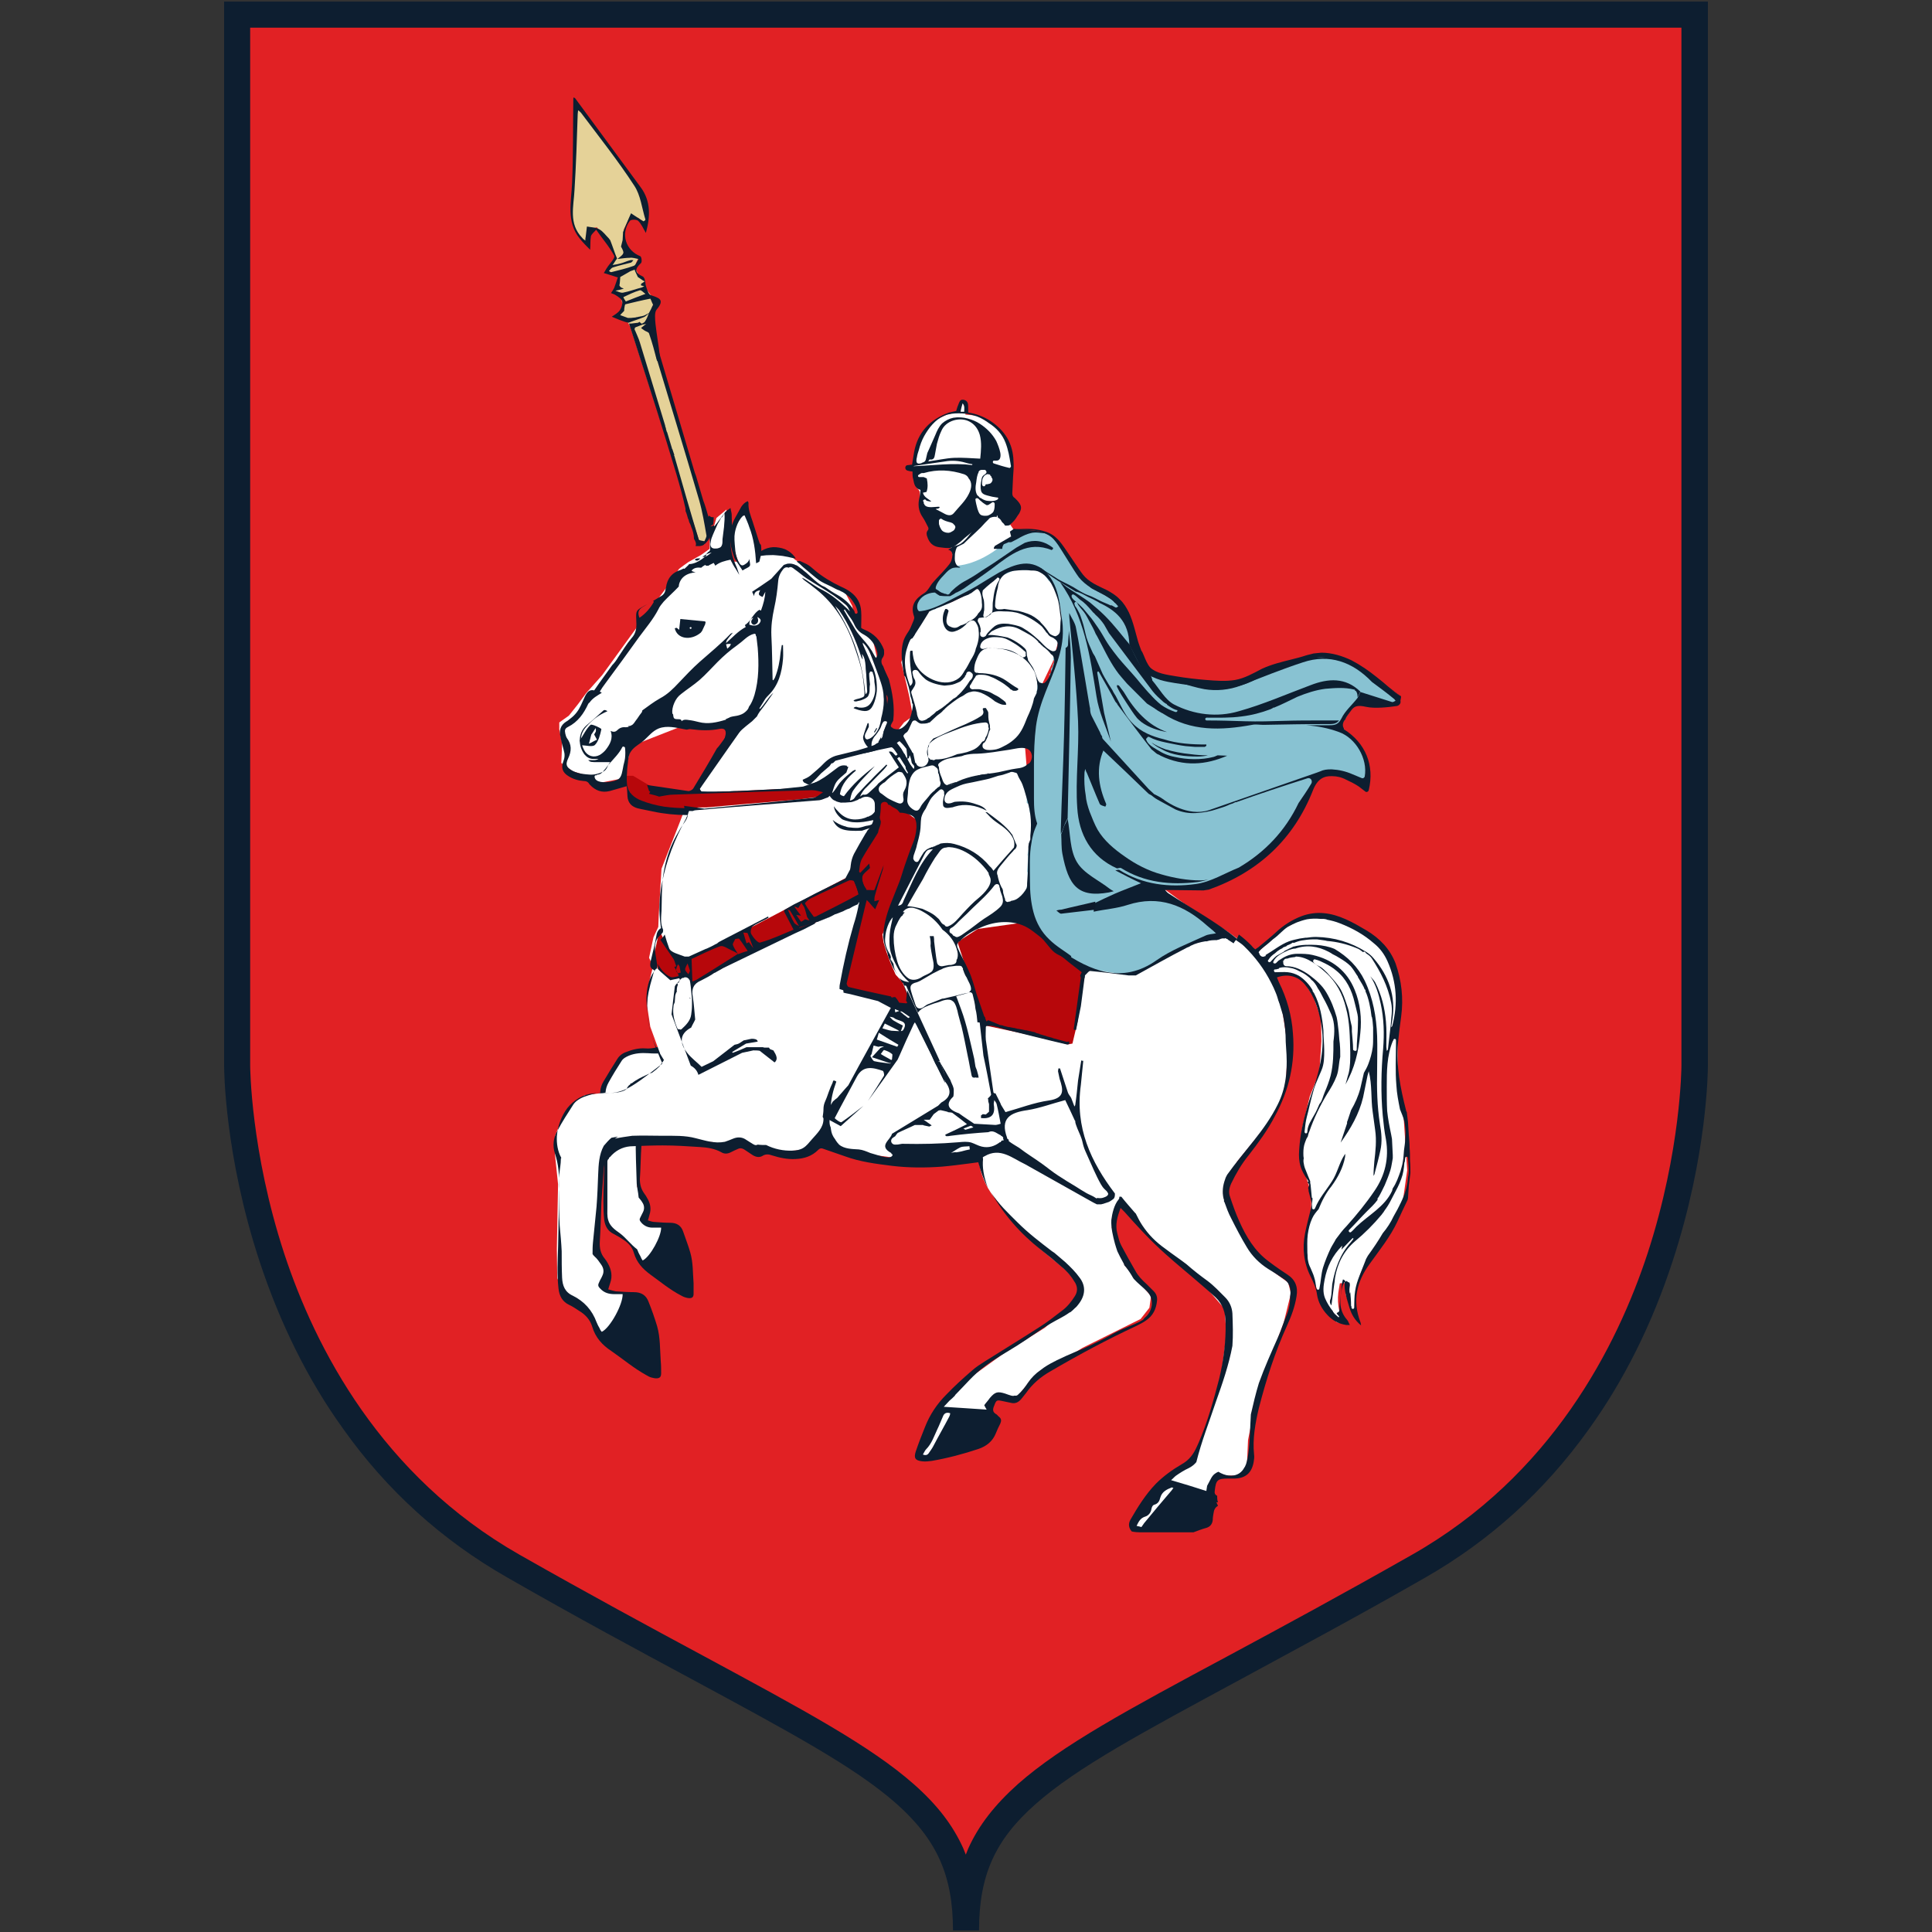
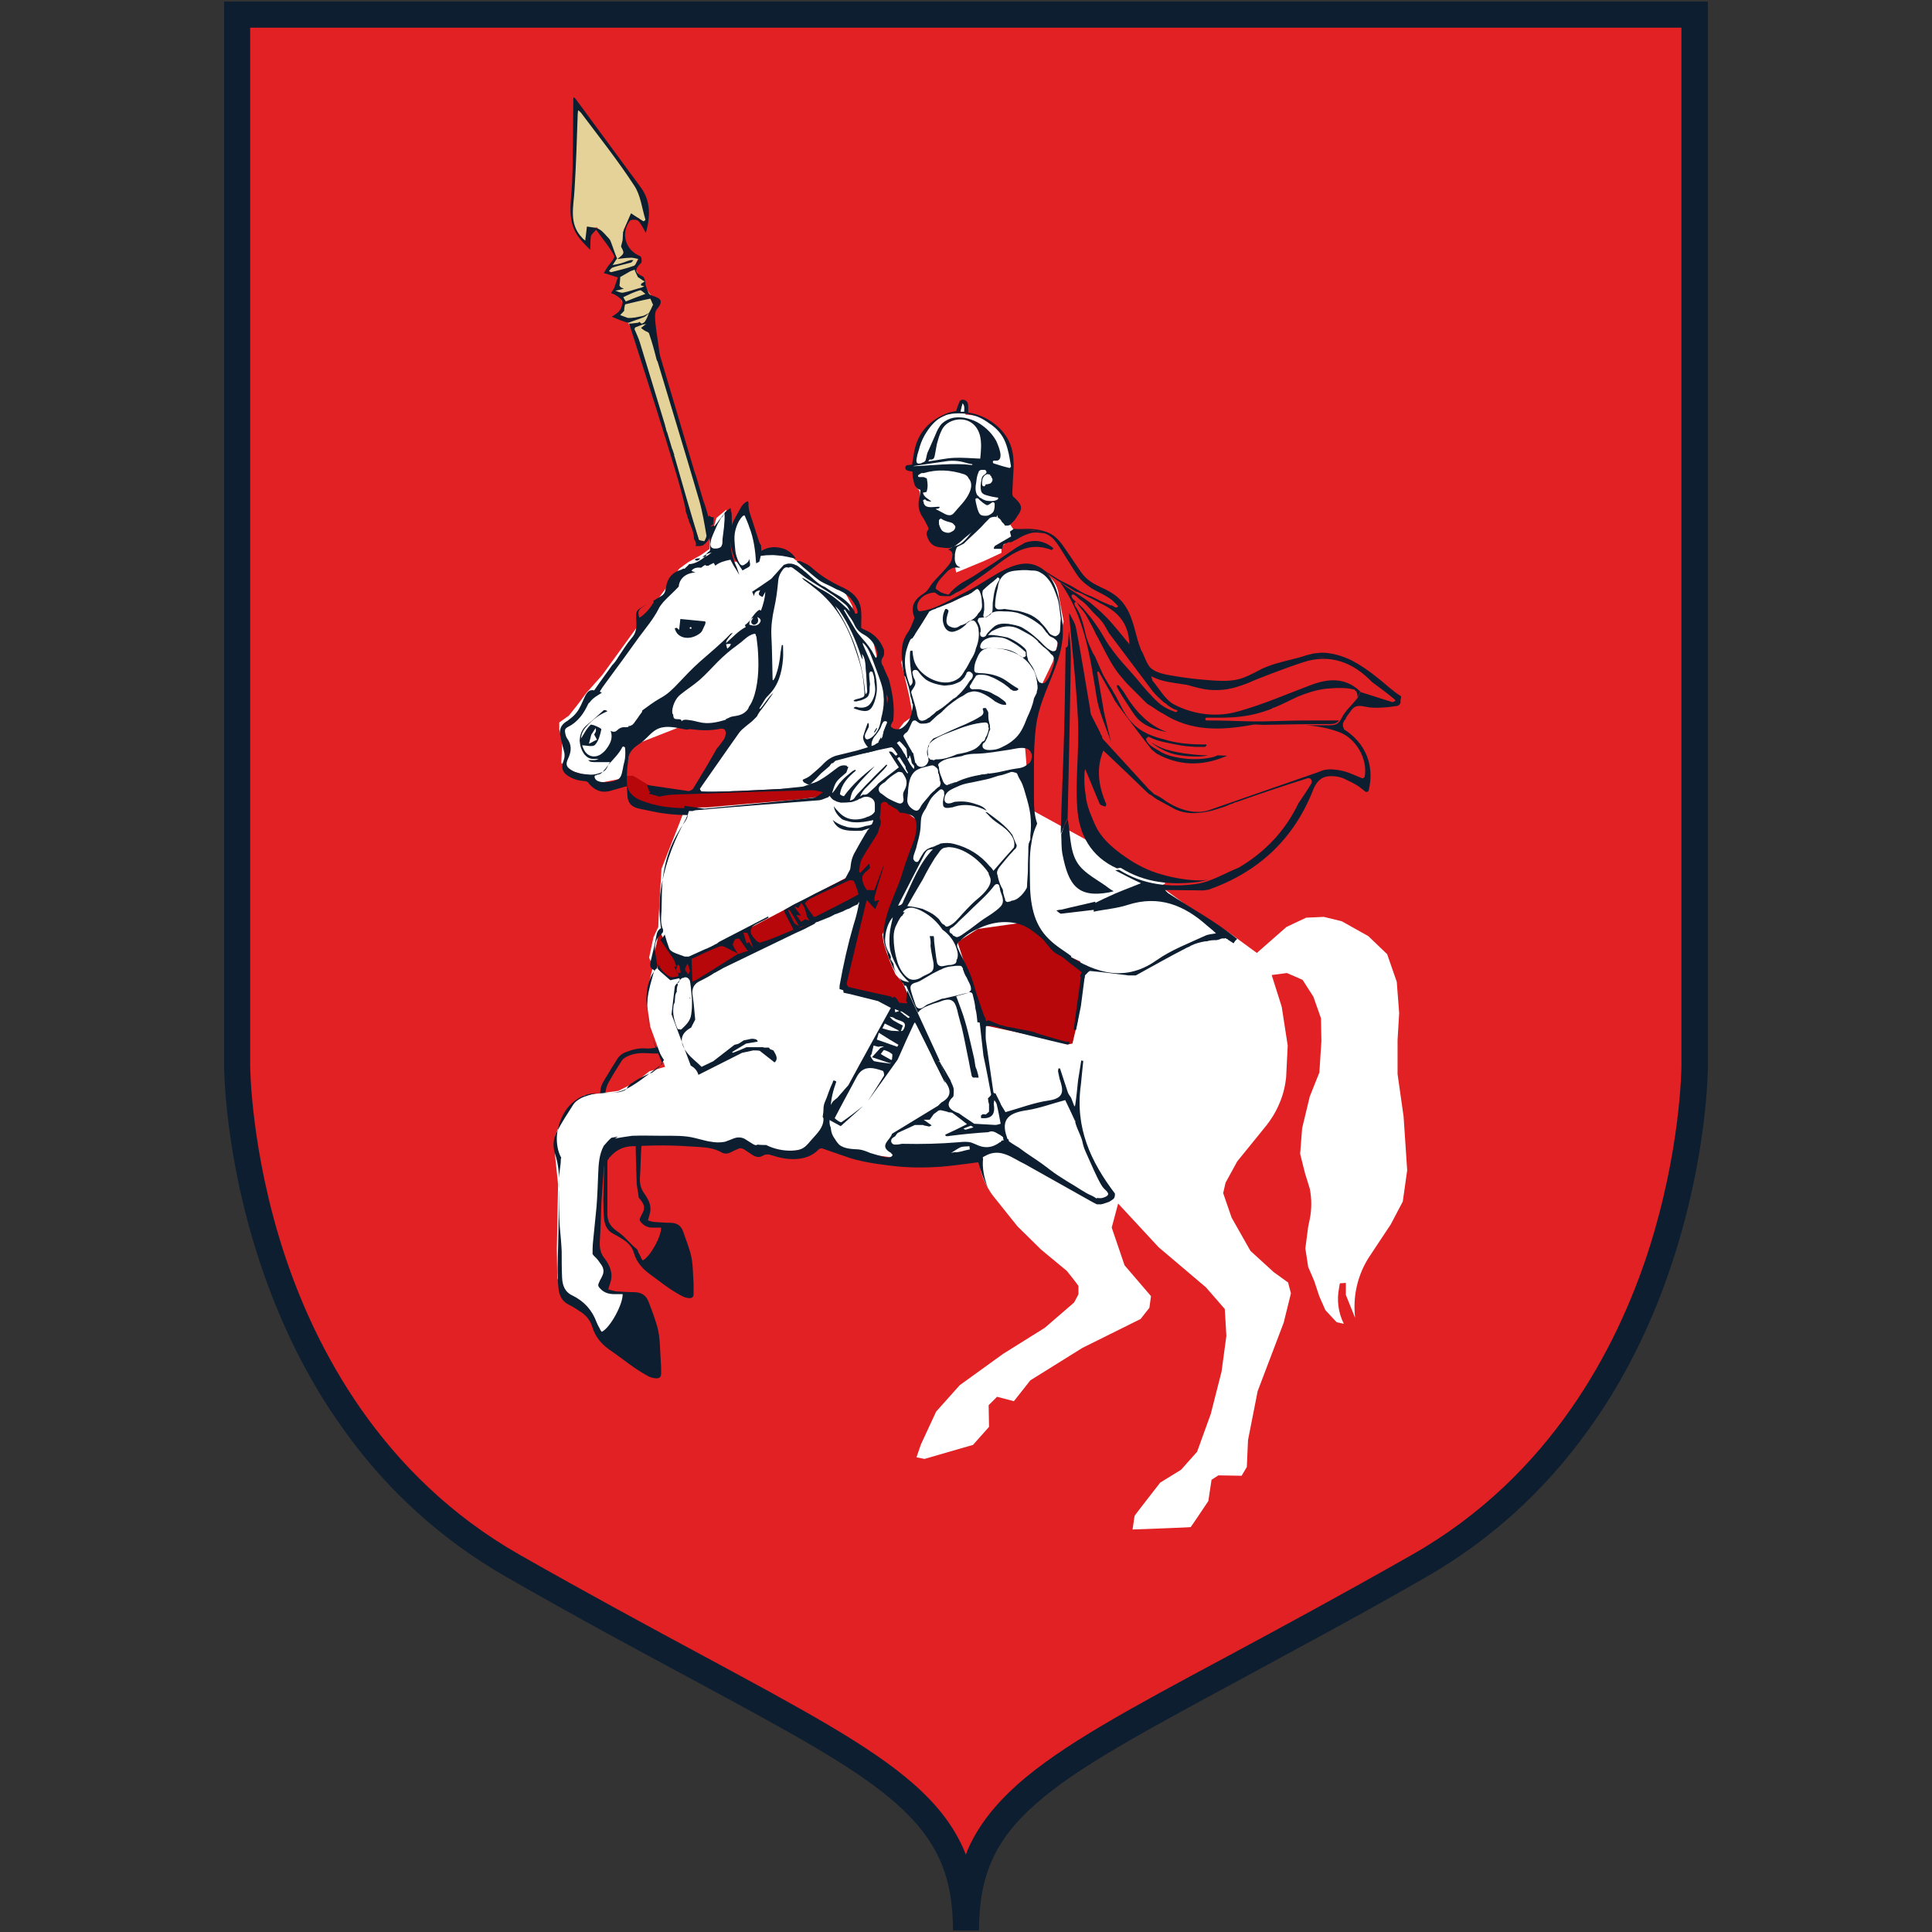
<svg xmlns="http://www.w3.org/2000/svg" version="1.1" width="481.9" height="481.9">
  <rect width="100%" height="100%" fill="#333333" stroke="none" />
  <svg version="1.1" id="SvgjsSvg1006" x="0px" y="0px" viewBox="0 0 481.9 481.9" style="enable-background:new 0 0 481.9 481.9;" xml:space="preserve">
    <style type="text/css">
	.st0{fill:#E12124;}
	.st1{fill:#0D1E30;}
	.st2{fill:#FFFFFF;}
	.st3{fill:#B7070B;}
	.st4{fill:#88C2D2;}
	.st5{fill:#E5D298;}
	.st6{fill:#0D1A2B;}
</style>
    <g>
      <path class="st0" d="M422.8,3.7v262.2c0,0,0,85.5-68.9,124.8c-83.8,47.7-113,53.5-113,90.8c0-37.4-29.2-43.1-113-90.8   c-68.9-39.2-68.9-124.8-68.9-124.8V3.7H422.8z" />
      <path class="st1" d="M244.2,481.5h-6.5c0-13.7-4-22.6-14.1-31.6c-10.4-9.2-26.7-17.9-51.3-31.2c-13.2-7.1-28.3-15.2-45.9-25.3   c-16.1-9.2-29.9-21.6-40.8-37c-8.8-12.2-15.8-26.4-20.9-41.9c-8.7-26.5-8.8-47.8-8.8-48.7V0.4H426v265.5c0,0.9-0.1,22.2-8.8,48.7   c-5.1,15.6-12.1,29.7-20.9,41.9c-11,15.4-24.7,27.8-40.8,37c-17.6,10.1-32.7,18.1-45.9,25.3c-24.6,13.3-40.9,22-51.3,31.2   C248.2,458.9,244.2,467.8,244.2,481.5z M62.4,6.9v258.9c0,0.2,0.1,21.3,8.5,46.9c7.7,23.4,24.1,55.4,58.7,75.1   c17.6,10,32.6,18.1,45.8,25.2c25,13.5,41.6,22.4,52.5,32c5.9,5.2,9.8,10.3,12.4,16.1c0.2,0.5,0.4,1,0.6,1.5c0.2-0.5,0.4-1,0.6-1.5   c2.6-5.8,6.6-10.9,12.4-16.1c11-9.7,27.5-18.6,52.5-32c13.2-7.1,28.2-15.2,45.8-25.2c34.7-19.7,51.1-51.8,58.8-75.3   c8.3-25.5,8.4-46.4,8.4-46.7V6.9H62.4z" />
      <g>
-         <polygon class="st2" points="184.2,272.3 170.3,258.2 166.1,261.2 161.7,262.2 156.5,262.9 153.5,265.3 151,269.5 150,271.8     151.1,276.4 150.9,302.5 151.7,305.9 155.2,308.3 157.7,310.8 159.8,314.9 161.4,316.7 163.7,313.4 166.2,307 166.2,306     160.9,305.1 160.6,304.2 161.6,301.5 160.3,298.8 158.9,296 159.9,276.8 162.3,273.9 166.5,272.4 182.6,272.8   " />
        <path class="st1" d="M184.2,272.3c-0.2-0.1-0.5-0.1-0.7-0.2c-0.9-0.2-1.9-0.3-2.8-0.3c-3.1-0.1-6.1-0.2-9.2-0.3    c-2.8-0.1-5.5,0.3-8.3,0.8c1-0.7,2-1.4,3.2-2.1c-1.1,0.1-2,0.4-2.8,1c-1.5,1.1-2.8,2.5-3.9,3.9l0,0c-0.8,0.9-1,2-1.1,3.1    c-0.2,1.5-0.3,3-0.4,4.5c0,0.1,0,0.3,0,0.4c0.2,0.1,0.4,0.4,0.4,0.7c-0.1,3.6,0.1,7.2,0.2,10.9c0,1.3,0.4,2.6,0.5,4    c0.3,0.4,0.7,0.8,0.9,1.2c0.5,0.7,0.6,1.6,0.2,2.4c-0.2,0.4-0.4,0.8-0.6,1.2c-0.4,0.7-0.3,0.9,0.2,1.5c0.8,0.9,1.9,1.3,3.1,1.2    c0.6,0,1.2,0,1.8,0c0.1,2.1-2.7,7.3-4.6,8.2c-0.1-0.2-0.3-0.4-0.4-0.7c-0.2-0.5-0.5-0.9-0.7-1.4c-0.1-0.3-0.2-0.5-0.3-0.7    c-1.6-1.2-2.7-2.8-4.3-4c-1.3-0.9-2.5-1.8-2.9-3.3c-0.3-1-0.2-2.1-0.2-3.2v-11.4c0-0.3,0.2-0.6,0.4-0.7c0.1-4.1,0.2-8.2-0.1-12.3    c0-0.6-0.2-1.2-0.4-1.7c-0.6-1.7-0.5-3.4,0.4-5c1-1.8,2.1-3.6,3.2-5.3c0.4-0.7,1.2-1.1,1.9-1.4c1.5-0.6,3.1-0.7,4.7-0.6    c2.5,0.2,5.1,0,7.5-0.4c1.7-0.3,3.5-0.6,5.2-1c-0.3-0.2-0.6-0.5-0.9-0.7c-0.1-0.1-0.3-0.2-0.4-0.3c-1.6,0.2-3.3,0.5-4.9,0.7    l-0.1-0.2c0.6-0.4,1.2-0.7,1.8-1c0.2-0.1,0.5-0.1,0.6,0c0.6,0.4,1.2,0.3,1.8,0.2c0.2,0,0.3,0,0.5,0c-1-0.8-2-1.5-2.8-2.4    c-1.1,0.8-2.1,1.6-3.2,2.3c-1.8,1.1-3.7,1.8-5.8,1.6c-1.6-0.1-3.2,0.3-4.7,0.9c-0.9,0.3-1.7,0.9-2.2,1.7c-1.2,1.9-2.4,3.8-3.5,5.7    c-0.9,1.5-1,3.2-0.5,4.9c0.7,2.3,0.9,4.7,0.9,7.1c-0.1,4.4-0.2,8.8-0.3,13.2c-0.1,3.1-0.2,6.1,0.1,9.2c0.2,1.6,0.9,2.9,2.4,3.6    c0.7,0.4,1.5,0.8,2.2,1.3c1.3,0.8,2.4,1.9,2.8,3.4c0.7,2.4,2.2,4,4.1,5.4c2.5,1.8,4.9,3.8,7.6,5.2c0.4,0.2,0.7,0.4,1.1,0.5    c0.3,0.1,0.7,0.2,1,0.2c0.8,0,1.1-0.3,1.1-1.1c0-0.9,0-1.8,0-2.6c-0.2-2.6-0.1-5.1-0.8-7.6c-0.5-1.8-1.2-3.5-1.8-5.3    c-0.5-1.5-1.6-2.2-3.2-2.2c-1.3,0-2.6-0.1-3.9-0.2c-0.5,0-1.1-0.2-1.7-0.4c0.2-0.6,0.3-1,0.4-1.4c0.5-1.5,0.2-2.9-0.6-4.2    c-0.2-0.4-0.4-0.7-0.7-1.1c-0.8-1.1-1.1-2.3-1.1-3.6c0.2-2.8,0.2-5.7,0.4-8.5c0.1-2.5,0.4-5,0.5-7.5c0.1-1,0.4-1.8,1.3-2.4    c0.2-0.1,0.4-0.3,0.6-0.5c1.3-1.3,2.9-1.9,4.6-2c2.1-0.1,4.3-0.2,6.4-0.1c2.7,0,5.3,0.2,8,0.3c1.4,0.1,2.8,0.3,4.2,0.8    C185,273.5,184.6,272.9,184.2,272.3z" />
      </g>
      <path class="st2" d="M222.2,182.8l-0.8-6.1l-1.6-8.2l-2.3-9.8l-4.1-2.6l-0.8-4.9l-1.9-3.6l-5.5-3.4l-6.9-4.6l-0.9-0.8l-4.3-1.3   L189,138l-0.8-4.1l-2.6-7.2l-2.6,4.8c0,0,0,4.6,0,4.9s1.1,3.7,1.1,3.7h-1.6l-1.2-3.1l-0.5-3.5l0.4-6.4l-2.5,2.1L177,135v1.9   l-2.1,1.5l-3.2,1.8c0,0-2.3,1.6-2.4,1.8c-0.1,0.2-2.5,3.8-2.5,3.8l-4.4,5.9l-3.5,4.7l-8.7,12l-4,4.5l-2,2.7l-2.3,2.9l-2.4,1.7v1.7   l0.7,3.4l-0.1,2.9l-0.1,2.1l2.9,2.1l4,1.2c0,0,1.2,2,1.6,1.9c0.4-0.1,5.5-1.1,5.5-1.1l1.5,0.1l1.9-8.4l13.8-5.4l11.5,0.9l-11.8,20   l-1.5,3.9l-4.4,11.2l-0.7,11.8l-0.1,2.7l-1.2,2.6l-1.1,5.1l1,2.1l-1.2,4.9l-0.3,4.9l0.8,5.3l2.3,6.3l1.4,3.7l-3.9,1.1l-3.6,2.8   l-4.2,2.1l-8.4,1.1l-2.8,1.9c-0.8,1-1.6,1.9-2.4,2.9l-2.2,5.5v4.2l0.8,7.7l-0.3,16.1l0.1,7.3l1.9,4.7l4.2,2.5l3,4.5   c0,0,0.6,2.1,0.7,2.2c0.1,0.1,0.7,0.9,0.7,0.9l5.9-5.2l1.9-5.5l-3.8-0.5l-3.9-1.5l1.3-2.7l0-2.6l-2.6-3.9l0-1.7l1.5-21.4l1.7-2.8   l2.2-0.8l9.3-1l15.1,0.9l2.1,0.9c0,0,3.4-1.2,3.5-1.2c0.1,0,4,2.3,4,2.3l3.4-0.7l4.3,1l5-0.4l3.9-2.8l7.1,3.2l11.1,1.5l10.8,0.3   l10.7-1l0.2,2.1c0.3,1.7,0.9,3.9,2.2,6.2c0.5,0.8,0.9,1.5,1.4,2.1c2,2.5,4,5,6,7.5l5.9,5.8l6.4,5.3c0,0,2.9,3.6,2.9,3.8s0,1.9,0,2   c0,0.1-1.1,2.1-1.1,2.1l-7.3,6.3l-10.4,6.5l-10.8,7.8l-5.9,6.6l-3.8,8.2l-1.1,3.2l2,0.4l12.1-3.5l4-4.5l-0.1-5.4l2.1-2.1l4.2,1.1   l4.1-5.2l13-8.1l14.5-7.2l2.2-2.8l0.4-2.9l-6.6-7.7l-3.2-9.4l1.6-6l10.1,10.9l11.8,10l4.7,5.4l0.4,6.7l-1.2,8.9l-2.7,10.6l-3.4,9.4   l-4,4.5l-5.2,3.2c0,0-6.4,8.2-6.4,8.3c0,0.1-0.5,3.4-0.5,3.4s14.3-0.5,14.5-0.6c0.2-0.2,4.4-6.5,4.4-6.5l0.8-5.3l1.7-1.1l5.8,0.1   l1.3-2.2l0.3-6.7l2.4-12.2l6.5-17.1l1.8-7.3l-0.7-2.7l-3.6-2.6l-5.8-5.3l-4.7-8.3l-2.1-6.1l0.6-2.6l2.9-5.3l7.3-9   c1-1.3,2.2-3,3.2-5.4c1.1-2.5,1.5-4.8,1.7-6.5c0.1-2.7,0.3-5.3,0.4-8l-1.5-9.7l-2.5-7.9l3.8-0.5l3.9,1.7l2.7,4.2l1.9,5.4l0.1,5.7   l-0.5,7.8l-2.4,6l-1.9,7.9l-0.5,6.4l1.2,4.8l1.2,3.9l0,0c0.5,2.5,0.5,5.1,0,7.6l-0.4,1.9l-0.7,5.4l0.7,4.6l1.5,3.5l1.3,3.9l1.5,3.4   l2.8,3l1.8,0.4l0,0c-1.4-2.8-1.8-5.9-1.2-8.9l0.2-1.2l1.5-0.1v3l2.3,5.7l-0.1-1.3c-0.3-4.8,0.9-9.6,3.5-13.7l0,0l5.5-8.3l3-5.7   l1.1-7.8l-0.9-13.4l-1.5-10.6v-8.5l0.4-6.7l-0.6-7.8l-2.4-6.9l-4.7-4.5l-6.6-3.7l-4.5-1.1l-4.4,0.2l-4.9,2.3l-7.4,6.5l-7.1-5.2   l-11-7.1l-5.9-4.3l1.2-0.8L222.2,182.8z" />
      <path class="st3" d="M222.8,200.2l-2.6-1.4l-1,1l-1.2,5.1l-1.2,4.6l-2.7,3.5l-1.4,5.1l-16.2,8.4l-24.4,12.8l-2.8-0.6l-1.9-1   l-1.4-2.4l-1.5-3.2l-1.5,6.6l1.1,3l0.4,0.2l2.7,2.4l2.5-0.4l1.3-0.4l1,0.1l0.7,1.5l0.2,0.4l2.3-1.3l11.4-6.2l16.3-7.6l12.3-6.8l0,1   l-3.7,15.3l-1,6.2l11.7,3.6l4.8,2.1l29.1,6.2l10.3,2.5l1.1-0.2l1.3-5.5l1.6-12l-1-3l-5-2.3l-4.4-4.5l-4.7-2.9l-11.4,1.6   c0,0-3.9,2.5-3.9,2.5c0,0-1.5,1.2-1.5,1.2L224,224.6l5.6-19.4L222.8,200.2z" />
      <polygon class="st3" points="203.4,195.9 197.1,196.7 172.9,197.8 162.8,196.3 161.6,195.7 157.9,193.5 155.9,193.5 156.5,196.6    158.3,199.4 161.4,201 165.9,201.4 170.9,201.8 174.2,201.4 176.2,201.4 185.3,200.6 199.3,199.4 204.5,198.7 206.7,197.6  " />
      <path class="st2" d="M240,148.9l-2.9,1.4l-2.8,0.8l-4.1,1.7c0,0-1.4,2.1-1.5,2.3c-0.1,0.2-2.1,4.3-2.1,4.3l-1.8,5.8l1.1,4.6   l0.9,3.9l0.9,4.9l-2.2,1.6l-3.7,4.7l-6.5,2.6l-6.7,1.5l-4.3,3.2l-2.3,2.5l0.3,1.4l2.8,0l1.9,1.9l1.5,1.2l1.3,0.7l1.6,0.4l4.1-1.7   l3.8-0.6l3.4,2.3l5,2.4l1.2,1.6l0.8,5.6l-7,17.5l-2.6,5.7l0.3,2l0.7,2.3l1,2.7l1.3,3l1.7,1.9l1,2.4l2.8,7.7l7.5,14.1l0.8,2.7v1.5   l-1.5,2.2l-5.3,3l-6.3,3.6l-1.5,0.8l-0.5,1.7l2.9,2.6c0,0,9.8,1.2,10,1.2c0.2,0,10.1-1,10.1-1l4-1.5l1.7-0.9L250,281l-0.6-4.2   l-0.7-2.8l-1.5-1.6l-0.5-5.5l0.4-3.9l-1-6.8l-4-11.2l-3.3-10.1l2.8-2.5l9.5-5.1l4.1-9.3l1.2-6.7l0.7-7.4l-1.6-19.7l2.9-10.4   l4.2-8.7l2.7-10.1l-1.2-6.2c0-0.7-0.2-1.8-0.8-3c-0.9-1.6-2.1-2.5-2.7-2.8c-0.8-0.4-1.6-0.8-2.4-1.2l-4.4-0.2l-3.3,0.9l-4.4,3   L240,148.9z" />
      <path class="st2" d="M253.5,133.1l-2.1-3.1c0,0,0.9-4.6,0.7-4.9c-0.1-0.3,0-4.2,0-4.2l0.3-7.2l-1.6-4.1l-2.5-3.2l-4.5-2.7l-3-0.3   v-2.4l-0.9-0.8l-1.1,2.6l-2.6,0.6l-2.5,1.2l-3.2,3.3l-1.4,3.4l-1,4.2l-0.8,1.3l0.8,1l0.4,3.6l0.6,0.7l0.3,0.5l0.1,2.5l1.8,4.8   c0,0,0.7,2.8,0.7,2.9c0,0.1,2.6,2.8,2.6,2.8l2.5,0.8l0.8,3.2l0.6,3.2l7-2.9l4.3-2v-1.5L253.5,133.1z" />
-       <path class="st4" d="M338.5,166l-6.1-2.2l-5.2,0l-8.3,2.5l-6.4,2.8l-5.5,1.7c0,0-11.3-0.7-11.5-0.7s-7.8-1.7-7.8-1.7l-2.7-2.9   l-2.2-6.3l-2.1-6.9l-2.9-3l-4.9-2.8l-5.3-5.1l-3.4-5.4l-2.1-2.4l-2.6-1h-3.6l-1.9,0.6l-3.9,2.3l-1.5,1.5c0,0-4.7,3.7-9.9,4.1   l-2.7,0.7l-3.6,4.9l-2.1,1.5l-1.4,1.5l-0.5,2.1l1.1,1.2l3.1-0.8l4-1.7l10.2-5.6l6.3-2.7h5l2.1,0.3l0.4,1l1,1.4c0.1,0,0.1,0,0.2,0.1   c0.7,0.6,1.3,1.4,1.5,2.3c0,0.1,0.1,0.3,0.1,0.4c0.6,1.5,1.9,5.4,1.3,10.4c-0.3,2.4-1.1,4.5-2.1,6.3c0.4,0.3,0.4,1,0,1.3   c0,0.2,0,0.4-0.1,0.6c-0.1,0.2-0.2,0.4-0.4,0.6c0.3,0.5,0.1,1.1-0.4,1.3c0.1,0.2,0.1,0.4,0,0.7c-0.2,0.4-0.4,0.9-0.6,1.3   c-0.3,0.6-0.9,1.2-1.6,1c-0.3-0.1-0.6-0.3-0.7-0.6l-0.8,7.9l-0.8,8.7c0.1,0.1,0.2,0.3,0.2,0.4c0,0.9,0.1,1.7,0,2.6   c0,0.9-0.3,1.7-0.6,2.6c0,0.1-0.1,0.2-0.2,0.3l-0.5,5.3l0,1.9c0.3,0.1,0.6,0.3,0.6,0.7c0,1.2,0.4,2.4,0.7,3.6   c0.3,1.1,0.3,2.2,0.1,3.4c-0.2,1.2-0.7,2.3-0.9,3.5c-0.1,0.6-0.2,1.2-0.3,1.8c0.1,0.1,0.1,0.1,0.1,0.3c0,1.3-0.1,2.5-0.2,3.8   c0,0.1,0.1,0.1,0.1,0.2c0,0.9,0.1,1.8,0,2.7c-0.1,0.7-0.3,1.4-0.5,2.2c0,0.1,0,0.3,0,0.4c0,0,0,0,0,0.1c-0.1,0.6,1.5,8.1,1.5,8.1   l5.9,6.3l6.4,3.5c0,0,7.4,2.3,13.1,2l6-3l7.2-4l6-1.9c0.1-0.3,0.3-0.4,0.5-0.5c0.2-0.1,0.4-0.1,0.7-0.1c0.1,0,0.3,0,0.4,0   c-0.1,0,0.1,0,0.1,0c0.1,0,0.1,0,0.2,0c0.1,0,0.1,0,0.2-0.1c0,0,0.1,0,0,0c0,0,0,0,0.1,0c0,0,0.1,0,0.1-0.1c-0.1,0.1,0,0,0-0.1   c0,0,0,0,0,0c0,0,0,0,0-0.1c0,0,0,0,0-0.1c0-0.1,0,0.1,0,0c0-0.1,0-0.1,0.1-0.2c0,0,0-0.1,0-0.1c0-0.1,0,0.1,0-0.1c0,0,0-0.1,0-0.1   l-2.4-2.1l-11.1-6.9l-1.1-2.3l7.5-0.2l7.3-1.7l6-2.7l4.1-2.7l3.4-3.3l3.9-4.4l2-3.7l3.3-6l2.7-3.3l2.7,0l5.7,1.7l2.2,1.8l0.9-4.4   l-2.9-6.9l-4.1-4.2l3.1-4.9l2.9-1.2l5.4,0.9l2.6-0.1v-1.4L338.5,166z" />
      <path class="st5" d="M174.7,135.8l-17.5-54.3l-1-1.8l-2.6-1l1.9-1.5l-0.4-2.1l-0.2-1.4l-1.8-1.4l1.3-1.3l-0.4-2.9l-2.9-0.4l2.8-3.3   l-2.4-4.1l-2.6-3.6l-2.3,0.4v3.7l-2-1.9l-1.5-2.5l-0.5-2.2v-3.2l1.1-25.1l3.5,4.2l6.3,8.7c0,0,4.4,6.1,4.5,6.2c0.1,0.1,3,3.9,2.9,4   c-0.1,0.1,0.3,4,0.3,4l-0.3,3.2l-1.6-1.8l-1.9-0.8l-0.8,1.5l-1,2.1l0.3,4l1,1.7l2.5,1.1l-0.8,1.7v1.5l0.7,1.4l1.3,0.6l0.3,1.1   l0.3,1.8l1.3,1.7l1.5,1l-1.8,3.5l0.8,6.4l1.4,5l11.5,38l0.8,5.4l-0.6,1.6L174.7,135.8z" />
      <path class="st1" d="M170.9,126.5c0.1,0.3,0.1,0.7,0.1,1c0.3,0.6,0.4,1.2,0.6,1.8c0,0.1,0.1,0.2,0.1,0.3c0-0.1,0-0.1,0-0.2   c0.1,0.3,0.1,0.5,0.2,0.8c0.2,0.4,0.4,0.8,0.5,1.2c0.4,0.9,0.7,2,0.7,3c0.5,0.8,0.6,1.3,0.4,1.8c0.1,0,0.2,0,0.2,0c0,0,0.1,0,0.2,0   c0.2,0,0.4,0,0.6,0c0,0,0.1,0,0.1,0c0.1,0,0.6-0.1,0.7-0.2c0.1,0,0.1,0,0.2-0.1c0.1,0,0.1-0.1,0.1-0.1c0.1-0.1,0.2-0.2,0.3-0.2   c0.2-0.2,0.4-0.5,0.7-0.7c-0.6,0.5,0.1-0.1,0.2-0.4c0.1-0.2,0.4-0.8,0.3-0.7c0-0.1,0-0.1,0.1-0.2c-0.1-0.7-0.3-1.3-0.2-2   c0-0.3,0.5-0.5,0.9-0.8c0-0.4,0.1-0.7,0.1-1.1c0-0.2,0-0.4,0-0.7c-0.4,0.1-0.9-0.1-1.1-0.4c-0.1,0.1-0.1,0.2-0.2,0.3   c-0.4-1.4-0.8-2.8-1.3-4.1c-0.6-2-1.2-4-1.8-6.1c-0.1-0.3-0.2-0.5-0.3-0.8c-3-10.1-6-20.2-9-30.3c-0.2,0.4-0.4,0.8-0.7,1.2   c3.6,12,7.3,24,10.8,36c0.8,2.8,1.3,5.8,1.8,8.7c0.1,0.4-0.3,1-0.5,1.5c-0.5-0.1-1.3-0.2-1.4-0.4c-2.1-6.9-4.1-13.9-6.1-20.9   c-0.1,0-0.1-0.1,0-0.2l-0.5-1.5l-0.1-0.1l0-0.1c-0.4-1.3-0.8-2.6-1.2-4l-0.1-0.1l0-0.1c-0.1-0.3-0.2-0.5-0.2-0.8l0,0   c-0.1-0.2-0.2-0.5-0.2-0.7c-2.1-6.9-4.2-13.8-6.3-20.7c-0.3-1-0.8-2-1.2-3c0,0-0.1-0.1-0.1-0.1c0,0,0-0.1,0-0.1   c0-0.2,0-0.3,0.1-0.5c0.1,0,0.2-0.1,0.2-0.1c0.6-0.2,1.1-0.4,1.7-0.7c-0.3-0.2-0.6-0.4-0.8-0.6c-0.1,0-0.1,0-0.1,0.1   c-0.1,0-0.2,0-0.2,0.1l-1.7,0.2l-0.1,0l-0.1,0c-0.1,0-0.3,0-0.4,0c3.1,9.8,6.3,19.5,9.3,29.3C167.9,115.7,169.7,121.1,170.9,126.5z   " />
      <path class="st1" d="M285.4,164.5c0,0,0-0.1-0.1-0.1c-0.1-0.3-0.3-0.5-0.5-0.7c-0.3-0.5-0.7-0.9-0.9-1.5c0,0,0-0.1,0-0.1   c-0.3-0.3-0.6-0.6-0.6-0.9c-1-7.3-3.8-13.2-11.4-15.8c-0.5-0.2-1-0.5-1.4-1c-2.1-2.9-4.1-5.8-6.2-8.7c0,0.1-0.1,0.2-0.1,0.4   c0,0,0.1,0,0.1,0.1c1.1,1.3,2,2.6,2.8,4.1c0.4,0.7,0.7,1.5,1.3,2.1c0.3,0.4,0.6,0.7,0.8,1.1c0.5,0.6,1,1.1,1.5,1.7   c0.5,0.5,1,1,1.5,1.5c0.5,0.3,1.1,0.5,1.6,0.8c0.8,0.4,1.6,0.8,2.3,1.3c0.6,0.4,1.3,0.7,1.8,1.3c0.1,0.1,0.1,0.2,0.1,0.2   c0.3,0.1,0.6,0.3,0.9,0.4c0.3,0.2,0.1,0.6-0.2,0.7c-0.1,0.1-0.3,0.2-0.5,0.1c-0.3-0.2-0.6-0.3-0.9-0.5c-0.1,0-0.2,0-0.3,0   c-0.8-0.4-1.7-0.7-2.5-1.1c-0.8-0.4-1.5-0.8-2.2-1.1c-0.8-0.3-1.6-0.6-2.3-1c-0.8-0.4-1.5-0.9-2.2-1.3c-1.5-0.9-3.2-1.5-4.6-2.5   c-0.7-0.4-1.4-0.9-2.1-1.3c-0.5-0.3-0.9-0.6-1.3-0.9c-0.4-0.2-0.8-0.4-1.3-0.5c-0.2-0.1-0.3-0.1-0.5-0.2l0.3,0.3   c0.2,0.1,0.3,0.2,0.5,0.2c0.1,0.1,0.2,0.1,0.3,0.2c0.2,0.1,0.3,0.1,0.5,0.2c0.1,0.1,0.2,0.1,0.3,0.2c1.3,0.9,2.6,1.7,3.9,2.6   c1.5,0.9,3.1,1.9,4.6,2.8c0.1,0,0.1,0,0.2,0c1,0.3,1.9,0.8,2.8,1.3c0.9,0.4,1.7,0.8,2.6,1.3c0,0,0.1,0.1,0.1,0.1   c4.1,1.9,7.5,4.6,7.6,10.6c0.9,1.7,1.8,3.5,2.7,5.2c0.3,0.4,0.9,0.7,1.3,1C284.8,165.5,284.6,164.8,285.4,164.5z" />
      <path class="st1" d="M265.5,205.8c0.2-0.6,0.5-1.1,0.8-1.7c0.3-13.4,0.6-26.8,0.8-40.1c0-2.2-0.2-4.5-0.5-6.7   c0,1.2-0.2,2.3-0.2,3.5c0,0.4-0.3,0.7-0.6,0.8c-0.1,7.3-0.2,14.6-0.4,22c-0.2,7.8-0.6,15.6-0.8,23.3c0,0.4,0,0.8,0,1.1   C265,207.3,265.2,206.6,265.5,205.8z" />
      <path class="st1" d="M203.2,230c-1.5,0.6-2.9,1.1-4.4,1.7c-0.3,0.1-0.6,0.2-0.9,0.2c-2.7,1.1-5.4,2.4-8.3,3.2   c-0.5,0.2-1.7-1.2-2.2-2.1c-0.3-0.4-0.1-1.6,0.3-1.9c1.2-0.9,2.7-1.4,4-2.2c-0.1-0.2,0-0.1-0.1-0.3c-3.9,2-7.7,4-11.6,6   c-0.4,0.2-0.8,0.4-1.1,0.7c-0.1,0.1-0.2,0.1-0.4,0.2c-0.7,0.4-1.5,0.8-2.2,1.1c-0.1,0-0.2,0.1-0.3,0.1c-1.4,0.6-2.8,1.3-4.2,1.9   c-0.3,0-0.7,0-1,0c-1.5-0.6-3.5-1-3.9-2.1c-0.4-1.1-0.8-2.3-1.1-3.4c-0.3,0.5-0.6,0.9-1.1,1.3c1.1,1.6,2.2,3.2,3.3,4.8   c0.3,0.5,0.4,1.2,0.7,1.8l-0.5,0.2c0.3,0.6,0.7,1.2,1,1.9c0.1,0.1,0,0.4,0,0.4c-0.7,0.1-1.4,0.4-1.9,0.2c-1.4-0.6-2.5-1.9-3.2-3.3   c0.1,0.5,0.1,0.9,0.1,1.4c0.2,0.2,0.4,0.4,0.6,0.6l2.4,2.1c0.7-0.2,1.5-0.3,2.2-0.5c0,0,0.2,0.3,0.2,0.3c-0.1,0.3-0.3,0.5-0.5,0.7   c0,0,0,0,0,0c-0.3,0.4-0.8,0.8-0.8,1.2c-0.3,2.2-0.5,4.5-0.8,6.8c1.6,4.3,3.2,8.5,4.8,12.8c0.9,0.5,1.6,1.2,1.9,2.3   c3.6-1.8,7.3-3.7,10.9-5.5c0.9-0.2,1.8-0.4,2.8-0.6c0.5,0,1.1,0,1.6,0.1l3.7,2.9c0.4-0.3,0.6-0.8,0.5-1.3c-0.1-0.6-0.5-1.2-0.8-1.7   c-0.3-0.1-0.5-0.2-0.8-0.3c-0.1-0.1-0.2-0.2-0.3-0.4c-0.3,0-0.6,0-1,0c-0.2,0-0.3,0-0.5-0.1c-1.4,0-2.7,0-4.1,0   c-1.1,0.5-2.3,1-3.4,1.4c-0.1-0.1-0.1-0.1-0.1-0.1c0,0,0,0-0.1-0.1l0,0c1.2-0.7,2.3-1.4,3.5-2.1c1-0.2,2-0.3,2.9-0.5   c-0.1-0.6-0.8-0.7-1.5-0.7c-0.7,0.1-1.3,0.3-2,0.4c-0.3,0.2-0.6,0.4-0.9,0.6c-0.4,0.3-0.9,0.4-1.4,0.5c-1.8,1.4-3.5,2.7-5.3,4.1   c-1,0.5-1.9,0.9-2.9,1.4c-1.2-1.2-2.6-2.2-3.6-3.5c-1.9-2.4-2-4.7,1-6.3c0.3-0.7,0.7-1.3,1-2c-0.2-1.9-0.3-3.8-0.6-5.7   c-0.4-2,0.3-3.3,2-4c0.7-0.4,1.8-0.9,2.4-1.3c0.4-0.2,0.7-0.5,1.1-0.7c0,0,0,0,0.1,0c0.6-0.4,1.3-0.7,1.9-1.1c6-2.9,12-5.8,18-8.7   l2.2-1l2.9-1.5C203.2,230.2,203.3,230.3,203.2,230z M171.5,240.3c0.2,0.6,0.4,1.2,0.6,1.8c-0.1,0.4-0.3,0.7-0.4,0.9   c-0.3-0.4-0.8-0.8-0.8-1.2C170.9,241.3,171.3,240.8,171.5,240.3z M169,242.8c-0.1-0.3-0.4-0.5-0.4-0.8c0.1-0.5,0.3-1,0.5-1.5   c0.1,0.2,0.4,0.4,0.4,0.6c0.1,0.5,0.2,1,0.3,1.5C169.6,242.6,169.3,242.7,169,242.8z M172.4,253.1c-0.2,1.5-1.3,2.6-2.4,3.6   c-0.2,0.2-0.4,0.1-0.5,0c0,0,0,0,0,0c-0.1,0.1-0.4,0-0.5-0.1c-0.8-1.8-1.3-3.7-1-5.7c0-0.3,0.2-0.6,0.3-0.9c0-0.5,0.1-0.9,0.1-1.4   c0-0.4,0.2-0.8,0.3-1.1c0,0,0.1,0,0.1,0c0-0.6,0-1.3,0.3-1.9c0,0,0,0,0,0c-0.1-0.1-0.1-0.3-0.2-0.4l0.4-0.1   c0.1-0.4,0.4-0.9,0.8-1.1c0.1-0.1,0.3-0.1,0.5-0.1l0-0.1c0,0,0.1,0,0.1,0c0.3-0.1,0.7,0,0.9,0.2c0.2,0.1,0.3,0.3,0.3,0.4   c0,0,0,0,0.1,0l0,0c0.2,0.5,0.2,1.2,0.3,1.7c0.1,1,0.2,2.1,0.3,3.1c0,0.5,0,1,0,1.5C172.6,251.6,172.5,252.4,172.4,253.1z    M173.7,244.4c-0.3,0.1-0.6,0.3-1,0.4c-0.1-1.9-0.1-3.7-0.2-5.6c2.4-1.1,4.7-2.3,7.2-3.2c0.8-0.2,1.9,0.7,2.9,1.1   c0.5,0.2,1,0.5,1.5,0.8C180.6,240.1,177.2,242.3,173.7,244.4z M184.1,238c-0.5-0.8-1-1.5-1.3-2.3c-0.1-0.4,0.4-1,0.6-1.5   c0.4,0,0.9-0.2,1,0c0.8,1,1.4,2,2.1,3C185.7,237.4,184.9,237.7,184.1,238z M186.8,235l-0.6,0.3c-0.3-0.9-0.5-1.8-0.8-2.7   c0.4,0.1,1,0,1.1,0.2c0.5,1.2,0.9,2.4,1.4,3.7L186.8,235z" />
      <path class="st1" d="M172.1,249.1c0-0.1,0-0.1-0.1-0.2c0,0,0.1-0.1,0.1-0.1c0,0.1,0.1,0.1,0.1,0.2   C172.2,249.1,172.2,249.1,172.1,249.1z" />
      <path class="st1" d="M269.6,270.6c0.2-2,0.4-4,0.6-6c-0.3,0-0.2,0-0.5-0.1l-0.8,5c-0.2,2-0.4,4.1-0.7,6.1c0,0.1-0.1,0.2-0.2,0.4   l-0.8-2.1c-0.2-0.4-0.5-0.7-0.7-1.1c0-0.1-0.1-0.1-0.1-0.2c0-0.1-0.1-0.2-0.1-0.3c-0.6-1.9-1.3-3.9-1.9-5.8c-0.2,0-0.2,0-0.4,0   l-0.1,0.7c0.1,0.6,0.3,1.3,0.4,1.9c0.9,2.7,1.4,4.8-2.7,5.4c-3.6,0.5-7.2,1.9-10.8,2.9c-0.4-0.6-0.7-1.2-1.1-1.8l-0.2-0.5   c-0.4-0.8-0.8-1.6-1.2-2.4c-0.1,0-0.2,0-0.3,0c-0.1-0.1-0.1-0.1-0.2-0.2c-0.6-4.4-1.3-8.7-1.9-13.1c-0.1-1.1,0-2.2,0-3.3   c0.1-0.1,0.1-0.1,0.2-0.2c0.5,0,1-0.1,1.5,0c1,0.2,1.9,0.5,2.9,0.8c5.2,1.3,10.3,2.6,15.5,3.8c0.2,0.1,0.5,0,0.7-0.1c0,0,0,0,0,0   c0,0,0,0,0-0.1c0-0.1,0-0.1,0-0.2c0,0,0-0.1,0-0.1c0,0,0-0.1,0-0.1c0,0,0-0.1,0-0.1c0,0,0,0,0,0c0,0,0,0,0,0c0,0,0,0-0.1,0   c-0.1,0-0.3,0-0.4,0.1c-1.1-0.3-2.3-0.6-3.4-0.9c-0.1,0-0.2,0-0.2-0.1c-0.5-0.1-1-0.3-1.5-0.4l-0.2-0.1c-0.5-0.1-1-0.3-1.4-0.4   c-0.1,0-0.2,0-0.2-0.1c-0.2-0.1-0.5-0.1-0.7-0.2c-0.1,0-0.2,0-0.2-0.1c-0.2-0.1-0.3-0.1-0.5-0.2c-0.1,0-0.2,0-0.2,0   c-0.2-0.1-0.5-0.1-0.7-0.2l-0.2,0c-0.2-0.1-0.5-0.1-0.7-0.2c-0.1,0-0.2,0-0.2,0c-0.5-0.1-1-0.2-1.5-0.3c-0.2,0-0.4-0.1-0.7-0.1   c-0.2-0.1-0.5-0.1-0.7-0.2c-0.1,0-0.2,0-0.2,0c-0.3-0.1-0.6-0.1-1-0.2c-0.1,0-0.2,0-0.2,0c-0.4-0.1-0.8-0.2-1.2-0.3   c-0.1,0-0.1,0-0.2-0.1c-0.2,0-0.4-0.1-0.5-0.1c-0.1,0-0.1,0-0.2,0c-1-0.4-1.9-0.8-2.9-1.2c-0.1,0-0.1,0-0.2,0   c-0.1,0.1-0.2,0.2-0.3,0.3l-0.2-0.4c-0.1-0.2-0.2-0.5-0.2-0.7c-0.3-0.2-0.6-0.4-1-0.6c-0.1,0.1-0.2,0.2-0.2,0.4c0,0,0,0,0,0.1   c0,0.1,0,0.1-0.1,0.2c0,0.1-0.1,0.2-0.1,0.4c0,0.1,0,0.1,0,0.2c0.3,3,0.7,5.9,1,8.9c0.7,3.2,1.3,6.4,1.9,9.6c0.1,0.3-0.4,0.7-0.7,1   c0,0-0.1,0.1-0.1,0.1c0,0.1,0.1,0.2,0.1,0.3c0,0.1,0,0.3,0,0.4l0.2,0.7c0,0.6,0,1.1,0,1.7c0,0.1,0,0.1,0,0.2   c-0.3,0.3-0.5,0.4-0.8,0.7c-0.3,0-0.5-0.1-0.8-0.1c0,0,0,0.1-0.1,0.1l-0.1,0.1c-0.1,0.1-0.2,0.1-0.2,0.1l0,0.6c0,0,0,0.1,0.1,0.1   c2.4,0.2,3.5-0.8,3.1-3.3c-0.1-0.4,0.1-0.8,0.1-1.2c0.2,0.3,0.5,0.6,0.6,1c0.4,1.6,0.7,3.3,1,4.9c0,0-0.9,0.3-1.3,0.3   c-1.8-0.1-3.5-0.2-5.3-0.3c-1.3-0.9-2.6-1.7-3.8-2.6c-3.2-1.1-3.1-2.6-1.4-4.2c0.1-0.5,0.1-1.1,0.1-1.6c0-0.7-0.4-1.4-0.7-2.1   c-0.1-0.2-0.1-0.4-0.2-0.5c-0.8-1.4-1.6-2.8-2.4-4.1c0.3,1,0.7,1.9,1,2.9c0.1,0.5,0.1,1.1,0.1,1.6c1.6,2.1,1.7,3.9-0.9,5.3   c-0.2,0.2-0.5,0.5-0.7,0.7c0,0-0.1,0.1-0.1,0.1l-11.5,7c-0.4,1.6-3.5,3-0.2,4.8c0,0,0,0.1,0.1,0.2c0,0-0.1,0-0.1,0   c0.8,0.3,1.4,0.8,1.7,1.5c3,0.2,6,0.4,9,0.6l0.3,0c1.6-0.2,3.3-0.1,4.9-0.6c1.3-0.4,2.3-0.5,3.1-0.4c1.2-0.2,2.4-0.3,3.6-0.3   c0.1,0,0.2,0,0.3,0l0.4-0.2c3.9-2.3,6.9,0.5,10.1,2c5.4,3,10.8,6.1,16.2,9.1c0.5,0.3,1.1,0.6,1.7,0.9c0.3,0,0.7,0,1,0   c0.2,0,0.3-0.1,0.5-0.1l1.5-0.5c0.4-0.2,0.8-0.5,1.2-0.8c0.3-0.4,0.3-0.8,0.3-1.3C272.1,289.8,268.1,281.3,269.6,270.6z    M242.8,281.2c-0.7,0.2-1.3,0.4-2,0.6c-0.2-0.1-0.3-0.2-0.5-0.3c0.6-0.2,1.2-0.5,1.8-0.7C242.4,280.8,242.6,281.1,242.8,281.2z    M239.8,287.2c-0.9,0.2-1.8,0.3-2.6,0.4c0.8-0.5,1.5-1,2.3-1.4c0.7-0.3,1.5-0.2,2.3-0.3c0,0.3,0.1,0.5,0.1,0.8   C241.3,286.8,240.5,287,239.8,287.2z M249.8,284.6c0,0-0.1,0.1-0.1,0.1c-0.1,0.1-0.1,0.1-0.1,0.2c-0.1,0-0.1,0-0.2,0   c-1.3,1-2.8,1.5-4.5,1.1c-0.9-0.2-1.7-0.7-2.6-1c-1-0.3-2.1-0.2-3.1-0.1c-4.7,0.4-9.3,0.5-14,0.4c0,0-0.1,0-0.1,0c0,0-0.1,0-0.1,0   c-0.2,0-0.4,0.1-0.6,0.1c-0.4,0.1-0.8,0.1-1.2,0.1c-0.4,0-0.8-0.3-0.9-0.7c-0.1-0.4,0.1-0.8,0.4-1c0.2-0.1,0.4-0.3,0.6-0.4   c0.2-0.3,0.4-0.6,0.6-0.8c1.4-0.7,2.9-1.3,4.3-2c0.6,0,1.2,0,1.8,0c0.1,0,0.3,0,0.4,0.1c0.5,0.1,0.9,0.2,1.4,0.3   c0.2-0.1,0.4-0.2,0.6-0.3c-0.3-0.2-0.7-0.5-1-0.7c-0.3-0.2-0.7-0.5-1-0.7l1.5,0l1-1.4c0.4-0.3,0.8-0.6,1.2-0.9l0.5-0.1   c0.6,0.1,1.2,0.3,1.7,0.4c0.1,0,0.1,0,0.1,0.1c0.5,0.1,1,0,1.3,0.3c1.2,0.9,2.4,1.8,3.5,2.7c-1.8,0.9-3.6,1.8-5.4,2.6   c0,0.1,0,0.1,0,0.2c0,0,0,0,0,0c0,0,0,0,0,0c0,0,0,0,0,0c0.1,0.1,0.1,0.1,0.2,0.2c0.4,0,0.7,0,1.1-0.1c3.1-0.4,6.3-0.7,9.4-0.9   c0.3-0.1,0.5-0.2,0.8-0.2c0.4,0,0.7,0.1,1.1,0.3c0.4,0.2,0.8,0.5,1.3,0.7c0,0-0.1,0-0.1,0c0,0,0.1,0.1,0.1,0.1   c0.2,0.1,0.3,0.1,0.4,0.3c0,0,0.1,0,0.1,0.1c0.1,0.1,0,0.2,0,0.3c0,0.1,0.1,0.1,0.1,0.2l0,0c0,0,0,0,0,0c0,0,0,0,0,0.1   c0,0.1,0,0.1,0,0.2C249.9,284.4,249.8,284.5,249.8,284.6z M275.3,298.7c-0.5,0.2-1.1,0.2-1.6,0.1c-0.1,0.1-0.2,0.2-0.4,0   c-0.7-0.5-1.6-0.8-2.3-1.2c-0.9-0.5-1.8-1.1-2.6-1.6c-1.5-0.9-3-1.8-4.5-2.8c-1.4-0.9-2.7-2-4.1-3c-1.8-1.3-3.8-2.5-5.6-3.9   c-0.8-0.5-1.7-1-2.5-1.6c-0.1-0.1-0.1-0.2-0.1-0.4c-0.1-0.1-0.3-0.3-0.4-0.3c0,0,0-0.2,0-0.2c-1.8-4.9,0.8-6.3,5.1-6.9   c3.1-0.5,6-1.6,9.4-2.5c0.8,1.6,1.6,3.4,2.4,5.1c0.1,0,0.1,0.1,0.1,0.2c0,0.3,0.1,0.6,0.2,0.9c0.4,1.2,1,2.3,1.4,3.5   c0.2,0.6,0.3,1.3,0.5,1.9c0.2,0.7,0.6,1.5,0.9,2.2c1.1,2.4,2.1,4.9,3.4,7.2c0.3,0.5,0.5,0.8,0.9,1.2c0.3,0.3,0.6,0.5,0.8,0.9   C276.7,298,276,298.5,275.3,298.7z" />
      <path class="st1" d="M239.7,281.8C239.7,281.8,239.7,281.8,239.7,281.8c-0.1,0.1-0.1,0.1-0.1,0.1   C239.6,281.8,239.6,281.7,239.7,281.8C239.6,281.7,239.7,281.8,239.7,281.8z" />
      <path class="st1" d="M238.9,282c0,0-0.1,0.1-0.1,0.1c0,0-0.1,0-0.1,0c0,0.1-0.1,0.1-0.1,0.1l0,0l0.1,0   C238.7,282.1,238.8,282.1,238.9,282c-0.2,0-0.2,0.1-0.2,0.1C238.9,282,238.9,282,238.9,282z" />
      <path class="st1" d="M349.4,173.6c-0.5-0.2-1.5-0.9-1.9-1.2c-3.8-2.7-2.9-2.1-6.6-4.9c-0.1-0.1-4.8-3-4.8-3   c-0.4-0.1-0.9-0.2-1.3-0.3c-1.2-0.4-1.9-0.5-3.2-0.4c-1.3,0.1-2.7,0.1-4,0.2c-2.1,0.2-4.3,0.5-6.4,0.9c-4.5,1.8-9,3.7-13.6,5.3   c-2.1,0.7-4.6,1.2-6.8,0.9c-4.7-0.6-9.3-1.9-13.9-2.8c0.2,0.4,0.3,0.1,0.5,0.5c0,0.1,1.1-0.1,1.1,0c4.3,0.7,7.6,2.3,11.9,3.1   c3,0.5,6.2,0.2,9.1-0.9c5.1-2,10.3-4.1,15.5-5.8c6.6-2.2,12.4-0.1,17.2,4.9c1.9,1.4,3.8,2.8,5.6,4.3c0.1,0.1,0.2,0.3,0.3,0.4   c-0.3,0.1-0.6,0.4-0.9,0.3c-2.6-0.8-5.3-1.7-7.9-2.5c-0.2,0.5-0.4,1-0.7,1.5c-1.3,1.7-3.1,3.2-4,5.1c-0.9,1.8-2,1.7-3.6,1.7   c-1.7,0-3.5,0-5.2,0c2.8,0.2,5.5,0.7,8.2,1.7c4.2,1.5,7.2,6.7,6.4,11.1c-0.1,0.3-0.4,0.5-0.7,0.4c-0.8-0.3-1.6-0.7-2.4-1   c-1.6-0.7-3.3-1.1-5.1-1.2l-0.3,0c-0.9,0-1.8,0.1-2.6,0.5c-0.3,0.1-0.5,0.2-0.8,0.3c-9,3.1-18,6.3-27,9.4   c-5.3,1.7-10.7-2.3-10.9-2.4c-0.2-0.2-0.7-0.5-0.7-0.5c-0.2-0.2-1.9-1.1-2-1.1c-0.3-0.3-1.3-1.2-1.4-1.3l0,0   c-3.9-4.3-7.9-8.6-11.8-12.9c0.1,1.1,0.3,2.2,0.4,3.2c3.8,3.6,7.6,7.2,11.3,10.8c0,0,0.1,0,0.1,0.1c0.4,0.2,0.8,0.4,1.1,0.7   c0.4,0.3,0.8,0.6,1.2,0.8c0.7,0.4,1.5,0.8,2.2,1.2c0.7,0.4,1.5,0.8,2.2,1.2c1.6,0.7,3.3,1,5.1,0.9c1.8-0.1,3.6-0.4,5.3-1   c0.9-0.3,1.7-0.5,2.6-0.9c0.4-0.2,0.9-0.4,1.3-0.5c0.2-0.1,0.4-0.2,0.6-0.3c0.1,0,0.2,0,0.2,0c5.9-2.1,11.9-4.1,17.9-6   c0,0,0.1,0,0.1,0c0.7-0.1,1.1,0.7,0.8,1.3c0,0,0,0,0,0c-1,1.7-2.1,3.3-3.2,4.9c-3.3,6.9-8.3,12.2-14.9,16.1   c-3.5,1.4-7,3.6-10.7,4.1c-6.6,0.9-13.2,0.2-19.1-3.5c-0.2-0.1-0.6,0-1,0.1c2.1,1.1,4.2,2.2,6.4,3.2c-2.2,0.9-4.4,1.7-6.5,2.6   c-1.8,0.8-3.5,1.6-5.3,2.5l0,2c2.8-0.6,5.8-0.8,8.5-1.7c7.8-2.5,14.1,0.1,19.8,5.2c0.7,0.6,1.5,1.2,2.2,1.9   c-0.9,0.2-1.9,0.2-2.7,0.6c-4.1,1.9-8.4,3.5-12.1,6.1c-8.6,6.1-16.6,2.6-23.7-2.3c-0.2,0.3-0.4,0.7-0.5,1c0.8,0.6,1.6,1.2,2.4,1.9   c1,0.8,2.1,1.6,3.1,2.4c-0.1,0.3-0.3,0.6-0.4,0.9c0.1,0.2,0.1,0.2,0.2,0.4c0.3,0.1,0.6,0.2,0.9,0.2c0-0.2,0.1-0.5,0.1-0.7   c0.5-0.4,1-1.2,1.4-1.1c3.2,0.3,6.3,0.7,9.5,1.1c0.4,0,0.7,0,1.1,0c0.2,0,0.5,0,0.7,0c4.2-2.3,8.4-4.7,12.7-6.9   c0.1-0.1,0.3-0.1,0.5-0.2c0.2-0.1,0.3-0.2,0.5-0.3c1.2-0.6,2.4-0.9,3.6-1.1c0.1,0,0.3,0,0.4,0c0.8-0.3,1.7-0.3,2.5-0.3   c0.2-0.1,0.5-0.1,0.7-0.2c0.4-0.2,0.8-0.3,1.2-0.2c0.1,0,0.1-0.1,0.2-0.1c0.1,0,0.1,0.1,0.2,0.1l0,0c0,0,0,0,0,0   c0.2,0.1,0.4,0.1,0.5,0.3c0.5,0.3,0.9,0.6,1.4,0.9c0.2-0.4,0.5-0.8,0.9-1.1c-5.3-4.3-11.4-7.6-17.2-11.4c-0.3-0.2-0.5-0.5-0.8-0.8   c0.3,0,0.7,0,1,0c2.9,0,5.7,0.1,8.6,0.1c0.4-0.1,0.8-0.1,1.3-0.2c12.4-4.4,21.2-12.6,26-24.8c1.1-2.8,2.7-3.6,4.8-3.5   c1.2,0,2.4,0.3,3.5,0.9c0.9,0.4,2.1,1,3,1.6c0.2,0.1,1,0.8,1.7,1.3c0.3,0.3,0.8,0.1,0.9-0.3c0,0,0,0,0,0c1.5-6.2-0.8-11.8-6.2-15.2   c0,0,0-0.1,0-0.2c0,0,0,0,0,0c-0.5-0.8-0.2-1.7,0.4-2.3c0,0,0,0,0,0c0-0.1,0.1-0.2,0.1-0.3c0.4-0.7,0.9-1.3,1.4-2   c0.8-1.1,1.8-1.2,3.6-0.8c2.2,0.5,5.7,0.1,7.7-0.2c0.6-0.1,1.1-0.7,0.9-1.3C349.5,173.9,349.5,173.8,349.4,173.6z" />
      <path class="st1" d="M236.4,196.1c-0.2-0.1-0.3-0.2-0.4-0.2c0.8-0.3,1.6-0.6,2.3-0.8c0.1,0,0.3,0.1,0.4,0.1   C238,195.5,237.2,195.8,236.4,196.1z" />
      <path class="st1" d="M242,194.3c-0.1,0-0.2-0.1-0.3-0.2c0.3-0.1,0.5-0.2,0.8-0.3c0.1,0,0.3,0,0.7,0.1   C242.6,194.1,242.3,194.2,242,194.3z" />
      <path class="st1" d="M245.3,193.3c-0.4,0.1-0.8,0.2-1.2,0.2c-0.2,0.1-0.4,0.1-0.6,0.2c0.2-0.1,0.3-0.2,0.5-0.3   c0.4-0.1,0.9-0.2,1.4-0.3C245.3,193.2,245.3,193.3,245.3,193.3z" />
      <path class="st1" d="M246.5,193.1c-0.1,0-0.2-0.1-0.3-0.1c0.1-0.1,0.2-0.1,0.3-0.1c0.1,0,0.2,0.1,0.3,0.1   C246.7,193,246.6,193.1,246.5,193.1z" />
      <path class="st1" d="M209.9,191.3c-1.6,1-3.1,2.1-4.6,3.2c-1.7,0.6-3.3,1.1-5,1.7l-5.8,0.6c-0.1,0-0.2,0-0.4,0   c-0.5,0-1.3,0.1-1.8,0.1c-2.6,0.1-5.3,0.3-7.9,0.4c-0.9,0-1.8,0-2.7,0.1c-2.2,0-4.5,0.1-6.7,0c-0.1,0-0.5-0.6-0.4-0.7   c4.8-6.9,9.6-13.7,14.4-20.5c0.3-0.5,0.5-1,0.8-1.4c-0.1-0.4-0.3-0.9-0.5-1.3c-0.6,1.6-1.6,2.9-2.9,4.1c-1,0.9-2.1,1.6-3.1,2.3   c-0.9,2.1-2.3,3.9-3.6,5.7c-0.3,0.4-0.6,0.8-0.9,1.1c-1.9,3.4-3.9,6.7-5.9,10c-0.2,0.3-0.9,0.7-1.3,0.6c-3.4-0.5-6.8-1-10.2-1.5   c0.2,0.5,0.3,1,0.5,1.5l0.3,0.2c-0.1,0.1-0.2,0.3-0.3,0.5c0.8,0.2,1.7,0.4,2.5,0.7c1.2-0.2,2.4-0.5,3.6-0.5   c11.5-0.4,23-0.8,34.5-1.1c0.9,0,1.9,0.3,2.8,0.5c-0.8,0.5-1.6,1.3-2.5,1.4c-9,1-18,1.8-27.1,2.7c-1.7-0.2-3.4-0.5-5.1-0.7   c0.2,0.4,0.1,0.9-0.1,1.4c0.7-0.2,1.5-0.1,2.3-0.1c0.2-0.1,0.5-0.2,0.7-0.2c10.3-0.9,20.6-1.7,30.9-2.5c0.7-0.1,1.4-0.5,2.1-0.7   c0.3-0.3,0.6-0.5,0.9-0.7c0.4-1,0.6-2.2,1.2-3.1c0.6-0.9,1.6-1.6,2.5-2.4c0.2-0.5,0.3-0.9,0.5-1.4   C211.1,191.1,210.4,191,209.9,191.3z M205.6,195.9c-0.1,0-0.3-0.2-0.5-0.3c0.2-0.2,0.5-0.4,0.7-0.6c0.2-0.1,0.4,0,0.9,0.1   C206.2,195.5,205.9,195.7,205.6,195.9z" />
      <path class="st1" d="M156.8,80.5c-0.6-0.1-1.2-0.3-1.7-0.5c-0.9-0.3-1.7-0.7-2.5-1c0.7-0.5,1.5-0.9,2-1.6c0.4-0.6,0.7-1.5,0.6-2.2   c-0.1-0.6-0.9-1.1-1.5-1.5c-0.4-0.3-0.9-0.4-1.3-0.6c0.3-0.4,0.6-0.9,0.8-1.3c0.3-0.8,0.6-1.7,0.9-2.6c-0.6-0.2-1.3-0.4-1.9-0.6   c-0.5-0.2-1-0.3-1.6-0.5c0.3-0.4,0.5-0.9,0.8-1.3c0.6-1,2.1-2.4,1.8-3c-1.2-2.3-3-4.3-4.5-6.5c-0.4,0.5-1.1,1-1.3,1.6   c-0.2,1.1-0.1,2.3-0.2,3.4c-0.9-0.9-1.8-1.8-2.6-2.8c-3.4-4.2-2.1-9.1-1.9-13.9c0.3-6.9,0.2-13.9,0.3-20.8c0-0.2,0-0.4,0.1-0.5   c0.2,0.1,0.4,0.2,0.5,0.4c5.4,7.3,10.8,14.7,16.2,22c2.6,3.5,2.4,7.4,1.3,11.4c-0.6-1-1.1-2.2-1.9-3c-0.4-0.4-1.8-0.4-2.1,0   c-2.4,3.2-1,7.4,2.6,8.8c0.3,0.1,0.5,1.4,0.2,1.7c-1.6,1.5-1.7,2.4,0.5,3.4c0.6,0.3,0.5,1.9,0.9,2.9c0.2,0.6,0.5,1.5,1,1.7   c1.9,0.7,3.7,1,1.5,3.6c-0.6,0.7-0.4,2.4-0.3,3.6c0.3,2.7,0.8,5.4,1.1,8.1c-0.2,0.4-0.4,0.8-0.7,1.2c-0.6-2.3-1.2-4.6-2-6.9   c-0.1-0.4-0.8-0.5-1.2-0.8c-0.3-0.2-0.6-0.4-0.8-0.6c0.4-0.3,0.8-0.7,1.3-1c-0.6,0.1-1.1,0.2-1.7,0.3c0.4-0.3,1-0.5,1.3-0.8   c0.5-0.7,0.8-1.5,1.1-2.3c0.3-0.5,0.6-1.1,0.8-1.6c0.1-0.1,0.1-0.3,0.2-0.4c-0.3-0.5-0.6-1.5-0.7-1.5c-2.1,0.4-4.1,0.9-6.2,1.4   c-0.2,0.1-0.2,0.8-0.3,1.2c0,0.1,0,0.3,0,0.4c-0.3,0.4-0.7,0.7-1,1.1c0.6,0.2,1.3,0.5,1.9,0.7c0.3,0,0.5,0,0.8,0   c0.3,0,0.6-0.1,1-0.1c0.2,0,0.3-0.1,0.5-0.1c0.2,0,0.3-0.1,0.5-0.1c0.2,0,0.3-0.1,0.5-0.1c0.2,0,0.3-0.1,0.5-0.1   c0.2-0.1,0.3-0.1,0.5-0.2c0.4-0.2,0.7-0.4,1.1-0.6c-0.5,0.4-0.9,0.9-1.4,1.1C159.4,79.6,158,80,156.8,80.5z M154.9,71.7   c0.2,0.1,0.5,0.2,0.7,0.3c-0.7,0.2-1.4,0.4-2.1,0.5c0.6,0.2,1.3,0.6,1.9,0.5c1.6-0.3,3.1-0.9,4.7-1.3c0.2-0.1,0.4-0.2,0.6-0.3   c-0.3-0.1-0.5-0.1-0.8-0.2c0-0.1,0-0.3,0-0.4c0.3-0.2,0.6-0.4,0.9-0.6c-0.4-0.2-0.7-0.4-1.1-0.7c-0.2-0.1-0.4-0.3-0.6-0.4   c-0.3-0.6-0.5-1.1-0.8-1.7c0.1,0,0.1-0.1,0.2-0.1c-0.1,0-0.2,0-0.3,0c-0.5,0.2-1,0.3-1.4,0.6c-0.7,0.4-1.4,0.8-2.1,1.2   c0,0.1,0,0.1,0,0.2c0,0.4-0.1,0.9-0.1,1.3c0,0.2-0.1,0.4-0.1,0.6C154.6,71.4,154.7,71.5,154.9,71.7z M152.2,59.9   c0.6,1.5,1.1,3.1,1.7,4.6c-0.4,0.5-0.7,1.1-1.1,1.6c0.7-0.1,1.3-0.2,2-0.4c0.8-0.2,1.6-0.6,2.4-0.8c0.3-0.1,0.6,0,0.8,0   c-0.2,0.2-0.4,0.5-0.6,0.6c-1.5,0.4-3,0.7-4.5,1.2c-0.4,0.1-0.7,0.6-1,0.9c0.2,0.1,0.4,0.3,0.5,0.3c1.9-0.5,3.8-0.9,5.7-1.6   c0.5-0.2,0.8-1.1,1.2-1.7c-0.7-0.1-1.5-0.4-2.2-0.3c-1,0-2.1,0.2-3.1,0.3c1.8-1.4,1.8-1.4,0.9-3.1c0.1-0.5,0.3-1.1,0.4-1.6   c0-0.6,0.1-1.2,0.1-1.8c0-0.1,0-0.1,0-0.2c0.7-1.6,1.3-3.2,2-4.7c1,0.7,2.1,1.4,3.1,2c0.1,0,0.5-0.3,0.5-0.4   c-0.9-2.9-1.2-6.1-2.8-8.5c-4.1-6.3-8.8-12.2-13.3-18.2c-0.2-0.2-0.4-0.4-0.7-0.6c0,0.3-0.1,0.6-0.1,0.9c-0.2,6.3-0.4,12.7-0.8,19   c-0.2,4.1-1.5,8.4,1.9,11.9c0.2,0.3,0.5,0.5,0.8,0.7c0-0.3,0-0.6,0.1-1c0.1-0.8,0.2-1.7,0.3-2.5c1,0.2,2.2,0.2,3.1,0.7   c0.9,0.5,1.6,1.5,2.4,2.3C151.9,59.5,152,59.7,152.2,59.9z M156.1,75.2c1.7-0.7,3.3-1.3,4.9-1.9c-0.5-0.3-1-1-1.4-0.9   c-1.4,0.4-2.8,1.1-4.1,1.7C155.6,74.5,155.8,74.7,156.1,75.2z" />
      <path class="st1" d="M326.9,170.9c-5.9,2.2-11.8,4.8-17.9,6.5c-5.4,1.6-11.2,0.9-16.2-1.7c-2.2-1.2-3.6-3.9-5.4-6l0,0   c0-0.1,0-0.1,0-0.2c-0.1-0.4-0.3-0.9-0.5-1.3c-0.4-0.4-0.8-0.9-1.2-1.3c-0.4-0.3-1.1-0.6-1.3-1c-1-1.7-1.8-3.4-2.7-5.2   c-2-2.4-3.9-4.9-6.1-7.1c-1.2-1.2-2.4-2.2-3.7-3.3c-1.5-1.1-3.1-2.1-4.7-3.1c-0.8-0.5-1.5-1-2.2-1.6c-0.2-0.1-0.4-0.3-0.6-0.4   c6.1,8.5,7.5,18.5,9.1,28.5c0.6,3.9,2.3,7.5,3.6,11.3c-0.6-2.4-1.1-4.8-1.7-7.2c-0.6-3.3-1.1-6.6-1.7-9.9c0-0.1,0-0.1,0-0.2   c0-0.2,0.3-0.3,0.4-0.1c0,0,0,0,0,0c1.4,2.5,2.8,4.9,4.1,7.4c0.2,0.2,0.3,0.4,0.5,0.6l0,0.1c2.8,3.7,5.6,7.5,8.5,11.2l0,0   c0.1,0.1,1.2,1,1.2,1c0.1,0.1,0.2,0.1,0.3,0.2c0.3,0.1,0.5,0.2,0.8,0.4c0,0,0,0,0,0c5.8,2.8,11.3,2.3,16.6,0   c-0.8,0-1.6-0.1-2.4-0.1c-0.3,0.1-0.6,0.3-1,0.4c-3.1,0.8-6.6,0.7-9.7,0c-1.6-0.3-3-0.9-4.4-1.8c-1-0.6-2.3-1.3-2.7-2.5   c-0.1-0.2,0-0.3,0.2-0.4c0-0.2,0.3-0.4,0.5-0.3c1.3,0.7,2.7,1.1,4.2,1.4c1.6,0.3,3.2,0.7,4.9,0.9c0.8,0.1,1.6,0.1,2.4,0.2   c0,0,0,0,0,0c0.2,0,0.5,0,0.7,0c0.4,0,0.9,0,1.3,0c0.1,0,0.1,0,0.2,0c0,0,0.1,0,0.1,0c0,0,0,0,0.1,0c0,0,0,0,0,0c0,0,0.1,0,0.1-0.1   c0,0,0,0,0.1,0c0,0,0,0,0,0c0.1-0.1,0.1-0.1,0.2-0.2c0,0,0,0,0,0c0,0,0,0,0-0.1c0,0,0-0.1,0-0.1c0,0,0,0,0-0.1   c-3.6,0-7.2-0.2-10.6-1.3c-2.9-0.7-5.7-1.8-7.8-4c-1.2-1.2-2.1-2.7-2.9-4.3c-0.4-0.8-0.9-1.7-1.3-2.5c-0.3-0.5-0.6-0.9-0.8-1.4   c-0.3-0.5-0.6-0.9-0.9-1.4c-0.7-1.2-1.5-2.4-2-3.7c-0.5-1.1-1-2.3-1.5-3.4c-0.2-0.3-0.3-0.5-0.5-0.8c-0.6-1.3-1.2-2.6-1.6-3.9   c-0.4-1.4-0.6-2.8-1.1-4.2c-0.2-0.6-0.4-1.3-0.7-1.9c0,0,0,0,0,0c-0.3-0.6-0.6-1.2-1-1.7c-0.1-0.1-0.1-0.2-0.1-0.3   c0-0.1-0.1-0.1-0.1-0.2c0,0,0,0,0,0c0,0,0,0,0,0c0,0,0-0.1,0-0.1c-0.1-0.4,0.5-0.7,0.7-0.3c0,0,0,0,0,0.1c0,0,0,0,0,0   c0.4,0.9,1.1,1.5,1.7,2.3c0.6,0.8,1,1.7,1.5,2.6c0.5,0.9,1,1.8,1.4,2.8c0,0,0,0,0,0c0.1,0.2,0.2,0.3,0.3,0.5   c1.6,2.9,2.9,5.9,4.8,8.6c0.8,1.2,1.8,2.2,2.7,3.3c1.6,1.6,3.2,3.2,4.8,4.8l0,0c0.1,0.1,0.2,0.2,0.2,0.2l0,0   c0.6,0.4,1.3,0.8,1.9,1.2l0,0c0.2,0.2,0.5,0.3,0.7,0.5l0,0c0.4,0.2,0.8,0.5,1.2,0.7l0,0c0.1,0,0.1,0,0.2,0.1   c7,4.5,14.5,4.2,22.2,2.8c0.9-0.2,1.9,0,2.8,0c5.3-0.1,10.5-0.2,15.8-0.2c1.3,0,2.3,0.1,3.1-0.9c-1.4,0-2.7,0-4.1,0   c-3.2,0-6.4,0-9.6,0.1c-3.2,0.1-6.5,0.2-9.7,0.1c-3.2-0.1-6.4-0.2-9.6-0.2c-0.5,0-0.5-0.7,0-0.7c2.9,0,5.8,0.1,8.7-0.3   c2.5-0.3,4.8-0.9,7.2-1.8c0.2-0.1,0.4-0.2,0.6-0.3c0,0,0-0.1,0.1-0.1c0.1,0,0.1,0,0.2,0c2-0.8,3.9-1.8,5.8-2.7c2.2-0.9,4.6-1.7,7-2   c1.2-0.1,2.4-0.2,3.6-0.2c1.2,0,2.4,0.1,3.6,0.4c0.1,0,0.2,0.1,0.2,0.3c0.1,0,0.2,0,0.3,0.2c0.3,0.5,0.3,0.9,0.3,1.4   c0.3-0.4,0.5-1,0.7-1.4C335.6,168.9,331.3,169.2,326.9,170.9z M293.2,177.6c-1.2-0.4-2.5-1-3.6-1.8c-1-0.8-1.9-1.7-2.7-2.6   c-0.8-0.8-1.5-1.7-2.3-2.6c0,0,0,0,0,0c0,0,0,0,0,0c-0.7-0.9-1.5-1.8-2.2-2.6c-1.6-1.8-3.2-3.5-4.6-5.4c-0.7-0.9-1.4-1.9-2-2.9   c-0.6-1-1.2-2.1-1.9-3.1c-0.7-1-1.4-2.1-2.2-3c-0.5-0.6-1-1.2-1.5-1.8c-0.4-0.4-0.7-0.7-1.1-1.1c-0.4-0.4-0.8-0.7-1.2-1   c-0.3-0.3-0.7-0.7-0.6-1.2c0.1-0.2,0.3-0.3,0.5-0.2c0.6,0.3,1,0.8,1.5,1.2c0.6,0.4,1.1,0.8,1.6,1.3c0.6,0.6,1.2,1.3,1.8,2   c0.2,0.1,0.3,0.3,0.5,0.5c0.9,0.8,1.6,1.6,2.2,2.5c0.4,0.7,0.8,1.4,1.2,2.1c3.6,4.8,7.3,9.7,10.9,14.5c0.8,1,1.7,1.8,2.7,2.7   c0.3,0.2,0.5,0.4,0.8,0.5c0.1,0.1,0.1,0.2,0.1,0.2c0.7,0.5,1.4,1,2.3,1.3C293.9,177,293.7,177.7,293.2,177.6z" />
      <path class="st1" d="M290.7,186.9c-1.2-0.4-2.4-1-3.5-1.7c0.3,0.3,0.6,0.5,0.9,0.7c0.5,0.4,1.1,0.7,1.7,1c2.6,1.5,5.9,1.8,8.9,1.8   c0.9,0,1.8-0.1,2.6-0.3c-1.5,0-3-0.1-4.4-0.3C294.8,187.9,292.7,187.5,290.7,186.9z" />
      <path class="st1" d="M280.3,172.6c-0.4-0.5-0.8-1.1-1.2-1.6c-0.1,0-0.2-0.1-0.3-0.1c0,0,0,0-0.1,0c0,0-0.1,0-0.1,0c0,0,0,0,0,0   c0,0,0,0,0,0c0,0,0,0,0,0c0,0,0,0,0,0c0,0,0,0,0,0c0,0,0,0,0,0c0,0,0,0,0,0c0,0,0,0,0,0c0,0,0,0,0,0c0,0,0,0,0,0c0,0,0,0,0,0.1   c0,0,0,0.1,0,0.1c0,0,0,0,0,0c0,0,0,0,0,0.1c0,0,0,0.1,0,0.1c0.7,1.5,1.6,2.8,2.5,4.2c0.8,1.2,1.6,2.5,2.5,3.6   c0.1,0.1,0.3,0.3,0.4,0.4c0.2,0.2,0.5,0.4,0.7,0.6c1.9,1.4,4.1,2.1,6.4,2.5C286.3,180.9,283,177.2,280.3,172.6z" />
      <path class="st1" d="M299.4,219.6c-3.2,0-6.6-0.6-9.7-1.5c-3.3-0.9-6.4-2.5-9.2-4.5c-2.6-1.8-5.1-3.9-6.7-6.6c-0.8-1.4-1.4-3-2-4.5   c-0.5-1.4-0.9-2.8-1-4.2c-0.3-1.7-0.4-3.5-0.3-5.4c0-0.4,0.1-0.7,0.2-1.1c0.1,0.3,0.2,0.7,0.4,1c1.1,2.6,2.1,5.2,3.2,7.7   c0.2,0.4,0.9,0.5,1.4,0.7c0.1-0.2,0.3-0.5,0.2-0.7c-1.9-4.4-2.6-8.9-0.6-13.5c-0.1-1.1-0.3-2.2-0.4-3.2l0-0.1l0,0   c-0.2-0.3-0.4-0.6-0.5-1c-0.7-1.4-1.4-2.7-2.1-4.1c-0.3-0.6-0.4-1.2-0.4-1.9c0,0,0,0,0,0c-0.1-0.1-2.2-13.5-3.5-20   c-0.2-1.3-1.1-2.5-1.7-3.8c0,0.3,0,0.6,0,0.9c0.8,8.7,1.8,17.4,2.2,26.1c0.3,7.2-0.7,14.5-0.2,21.6c0.4,6.6,3.4,12.2,9.9,15.1   c0.3,0,0.7-0.2,1-0.1c5.9,3.7,12.5,4.3,19.1,3.5c0.9-0.1,1.8-0.4,2.7-0.6C300.8,219.5,300.1,219.6,299.4,219.6z" />
      <path class="st1" d="M235.6,268.1c-0.3-1-0.6-1.9-1-2.9c-0.1-0.2-0.2-0.3-0.2-0.5c-0.1,0.1-0.2,0.1-0.3,0.2c0,0,0-0.1,0-0.1   c0.1-0.1,0.2-0.2,0.3-0.2c-2.7-5.9-5.4-11.7-8.1-17.6c-0.1,0.9-0.2,1.7-0.3,2.6c0.1,0.2,0.3,0.4,0.4,0.7c-0.7-0.1-1.4-0.1-2.1-0.2   c-0.3-0.5-0.6-1-1-1.4c-0.2,0-0.5,0-0.7,0.1c-0.1,0-0.1,0-0.2,0c-3.5-0.8-7-1.6-10.5-2.4c-0.3-0.1-0.8-0.8-0.7-1.2   c1.6-6.7,3.2-13.3,4.8-20c0.1-0.2,0.1-0.5,0.2-0.7c0.2,0.2,0.4,0.4,0.6,0.6c0.5,0.6,1,1.2,1.5,1.7c0.3-0.8,0.7-1.6,1-2.3   c-0.4,0.1-0.8,0.2-1.2,0.3c0-0.4,0-0.9,0.1-1.3c0.6-2.2,1.3-4.4,2-6.6c0.1-0.4,0.1-0.7,0.2-1.1c-0.8,2.1-1.5,4.1-2.3,6.2   c-0.1,0.1-0.8,0-1.1,0c-0.4,0-1.1,0-1.1-0.1c-0.4-1.1-1-2.2-0.8-3.2c0.1-0.8,1.3-1.5,1.9-2.2l-0.2-1.1c-0.9,0.9-1.7,1.8-2.6,2.7   c0.2-1.3,0.2-2.8,0.8-3.9c1.2-2.2,2.7-4.3,4-6.5c0.1-0.3,0.1-0.6,0.2-0.8c0.2-0.6,0.5-1.2,0.5-1.9c0,0,0-0.1,0-0.1   c-0.3-1.1-0.7-2.2-1-3.3c-0.1,0.3-0.2,0.5-0.4,0.7c-0.3,0.5-0.8,1-1.3,1.2c0,0-0.1,0-0.1,0c-0.1,0.1-0.2,0.2-0.4,0.2   c0,0-0.1,0-0.1,0c-0.9,0.5-2.1,0.7-3.1,0.7c-1.3,0-2.4-0.4-3.4-1.2c-0.5-0.4-0.9-0.9-1.3-1.3c-0.2-0.2-0.4-0.5-0.6-0.8   c0.1,1.2,0.9,2.3,2,3.2c0.3,0.2,0.7,0.3,1,0.4c0.7,0.2,1.4,0.4,2.2,0.4c1.5,0.1,3-0.2,4.4-0.5c0.3-0.1,0.4,0.2,0.4,0.4   c0,0.1,0,0.2-0.1,0.3c-0.5,0.5-1.2,0.6-1.9,0.7c-0.6,0.2-1.3,0.4-2,0.5c-0.6,0-1.2,0-1.8-0.1c-0.5,0-1-0.1-1.4-0.3c0,0,0,0-0.1,0   c-1-0.3-2.1-0.8-3-1.6c1.1,2.4,2.8,2.9,7.3,2.7c0.9-0.3,1.7-0.6,2.6-0.8c0.1,0,0.2-0.1,0.2-0.1c0,0.1,0,0.2-0.1,0.3   c-1.1,1.8-2.2,3.6-3.3,5.4c-0.4,0.9-0.8,1.8-1.2,2.7l-2.4,4.5c-2.5,1.2-5,2.5-7.5,3.7c-0.6,0.3-1.3,0.7-1.9,1   c-1.1,0.6-2.2,1.1-3.4,1.7c-0.8,0.5-1.6,0.9-2.4,1.4c0,0.1,0,0.3,0,0.4c0.8,1.6,1.7,3.2,2.5,4.8c0.3-0.1,0.6-0.2,0.9-0.2   c0.2-0.2,0.3-0.5,0.5-0.7c1.3-0.4,2.6-0.8,3.9-1.2l0,0c0.2-0.1,0.5-0.2,0.7-0.2c0.2-0.1,0.3-0.2,0.5-0.2l0,0   c0.2-0.1,0.3-0.2,0.5-0.2c0,0,0,0,0,0c0.2-0.1,0.3-0.2,0.5-0.2l0,0c0.2-0.1,0.3-0.2,0.5-0.2l0,0c0.2-0.1,0.3-0.2,0.5-0.2l0,0   c0.5-0.2,1-0.5,1.4-0.7l0,0c0.2-0.1,0.3-0.2,0.5-0.2l0,0c0.6-0.2,1.2-0.5,1.8-0.7c0.3-0.2,0.6-0.3,1-0.5l0.6-0.2   c0.2-0.1,0.3-0.2,0.5-0.3l0,0c0.3-0.2,0.6-0.3,1-0.5l0,0l0.5-0.2c0.1-0.1,0.2-0.2,0.2-0.4c0.1-0.1,0.3-0.2,0.4-0.4   c0.1,0,0.2,0,0.3,0c0.1-0.1,0.2-0.1,0.4-0.2c-0.1,0.1-0.1,0.2-0.2,0.3c-0.1,0.1-0.1,0.2-0.2,0.3l0,0c0.1,0.3,0.1,0.6,0.2,0.9   c0,0.2,0,0.3,0,0.5l-0.6,2.4c-0.2,0.5-0.3,1.1-0.5,1.6c-1.2,5.2-2.4,10.3-3.6,15.5c-0.1,0.5,0.1,1,0.1,1.5c0.7,0.2,1.5,0.3,2.2,0.5   c0.5,0.1,1.1,0.3,1.6,0.4c1.6,0.4,3.2,0.8,4.8,1.2c1.1,0.6,2.1,1.1,3.2,1.7c-3.5,6.4-7.1,12.8-10.6,19.3c-0.3,0.3-0.6,0.7-0.9,1   c-0.2,0.2-0.4,0.5-0.6,0.7c-0.3,0.3-0.5,0.6-0.8,0.9c-0.1,0.2-0.3,0.3-0.4,0.5c-0.4,0.3-0.8,0.6-1.2,1c-0.1,0.2-0.2,0.4-0.3,0.5   c-0.6,1.1-1.3,2.2-1.9,3.3c1.4,0.8,2.8,1.5,4.2,2.3c1.9-1.7,3.8-3.4,5.7-5.1c-1.8,1.4-3.6,2.8-5.5,4.1c-0.3,0.2-1.7-0.9-1.7-1   c1.8-3.5,3.7-6.9,5.5-10.3c1.6-3,4.1-2.3,6.5-1.5c0.2,0.1,0.4,0.9,0.3,1.2c-1.3,2.1-2.6,4.2-4,6.3c2.5-3.4,4.9-6.8,7.4-10.3   c0.2-0.4,0.3-0.7,0.5-1.1c1.1-2.5,2.2-5,3.4-7.5c0.1-0.3,0.3-0.5,0.4-0.7c0.1,0.2,0.3,0.5,0.4,0.7c2.4,4.8,4.8,9.6,7.1,14.4   C235.6,269.1,235.7,268.6,235.6,268.1z M198,230c-0.6-1-1-2.1-1.5-3.1c0.2,0.1,0.5,0.1,0.6,0.3c0.8,1.3,1.5,2.5,2.2,3.8   C198.8,230.7,198.2,230.5,198,230z M200.8,229.3c-0.3,0.2-1,0.7-1,0.6c-0.4-0.5-0.8-1.2-1.2-1.7c0.4,0.1,0.8,0.1,1.2,0.2l-0.3-0.4   c-0.5-0.6-0.9-1.2-1.4-1.9c0.3,0.1,0.6,0.2,1,0.4c0.3-0.4,0.5-0.9,0.8-1.3c0.2,0.4,0.5,0.7,0.7,1.1c0.3,0.8,0.5,1.6,0.7,2.4   c0.2,0.3,0.4,0.6,0.6,0.9L200.8,229.3z M203.7,228.5c-0.1,0.1-0.2,0.1-0.7,0.2c-0.7-1-1.6-2.1-2.2-3.3c-0.1-0.2,0.8-1,1.4-1.3   c3.2-1.6,6.4-3,9.6-4.5c0.3-0.1,1.1,0,1.2,0.2c0.5,1.1,1.3,3.1,1.1,3.3C210.7,225,207.2,226.7,203.7,228.5z M218.1,264.7   c-0.4-0.1-0.7-0.8-1-1.3c0.1-0.2,0.2-0.3,0.3-0.5c0.2-0.7,0.3-1.4,0.5-2.1l1.2,0.3l0.5-0.1c0.3,0,0.6,0,0.9,0   c-0.3,0.1-0.6,0.3-0.9,0.4c-0.7,0.8-1.4,1.5-2.1,2.3c1.5,0.5,3,1,4.5,1.5c0-0.1,0.1-0.2,0.1-0.3c0,0.1,0,0.3,0,0.4   C220.8,265.1,219.4,265,218.1,264.7z M222.5,264.2c0,0.1-0.2,0.2-0.2,0.2c-0.8-0.5-1.7-0.9-2.6-1.5c0.3-0.4,0.7-1,0.8-1   c0.7,0.2,1.4,0.5,2,1C222.7,263,222.5,263.7,222.5,264.2z M223.8,261.1c-1.7-0.6-3.4-1.2-5.1-1.8c0,0,0.3-0.9,0.5-1.7   c2.2,1.4,3.5,2.2,4.9,3C224,260.8,223.8,261.1,223.8,261.1z M222.4,257.1c-0.8-0.1-1.5-0.4-2.3-0.6l0.6-1.2c1,0.5,2,1,3,1.5   c0.2,0.1,0.4,0.2,0.6,0.4C223.7,257.2,223,257.1,222.4,257.1z M225.3,256.9c-0.1,0.2-0.3,0.2-0.6,0.3c0.1-0.3,0.3-0.7,0.5-1.4   c-0.8-0.4-1.6-0.8-2.4-1.3c-0.3-0.2-0.6-0.6-0.9-0.9c0.4,0.1,0.8,0.1,1.1,0.3C223.9,254.8,226.8,254.4,225.3,256.9z M226.5,253.9   c-0.7-0.5-1.4-1.1-2.1-1.7c-0.1,0-0.1,0-0.2,0c-0.3,0.1-0.6,0.2-0.9,0.3c0-0.3-0.1-0.6-0.1-0.8c0.3,0.1,0.7,0.3,1,0.4   c0.1,0.1,0.1,0.1,0.2,0.2c0.2,0,0.5-0.1,0.7,0.1c0.6,0.4,1.2,0.8,1.9,1.3C226.8,253.7,226.6,254,226.5,253.9z" />
      <path class="st1" d="M218.5,205c0.1-0.2,0.2-0.3,0.2-0.5c0-0.1-0.1-0.2-0.1-0.3c-0.1,0.1-0.2,0.3-0.3,0.4   C218.2,204.7,218.4,204.8,218.5,205z" />
      <path class="st1" d="M266.3,204.2c0.7,3.6,0.5,7.8,2.3,10.8c1.7,2.9,5.4,4.5,8.2,6.7c0.3,0.2,0.6,0.4,1,0.6   c-0.4,0.1-0.8,0.2-1.2,0.3c-7.8,1.4-10.1-1.8-11.6-9.6c-0.3-1.6-0.2-3.2-0.3-4.9c0.3-0.7,0.5-1.5,0.8-2.2   C265.8,205.3,266.1,204.8,266.3,204.2z" />
      <path class="st1" d="M262.6,136.6c-2.5-1.9-4.8-2-7-1.2c-0.7,0.4-1.4,0.8-2.1,1.2c-1.5,1-2.9,2-4.4,3c-1.4,1-2.9,1.9-4.3,2.8   c-1.4,1-2.9,1.9-4.4,2.7c-0.7,0.4-1.4,0.9-2,1.4c-0.5,0.5-1.1,0.9-1.5,1.5c0,0,0,0-0.1,0.1c0,0,0,0,0,0.1c0,0-0.1,0-0.1,0   c0,0,0,0,0,0c-0.1,0-0.1,0.1-0.2,0.1c-0.1,0-0.3,0-0.4-0.1c-0.1,0-0.2-0.1-0.4-0.1c-0.1,0-0.2,0-0.3-0.1c-0.2-0.1-0.4-0.1-0.6-0.2   c0,0-0.1-0.1-0.1-0.1c0,0,0,0-0.1,0c-0.4-0.3-0.8-0.6-1.2-0.8c-0.1,0.3-0.3,0.5-0.4,0.8c0.1,0,0.1,0,0.2,0.1   c0.4,0.3,0.8,0.6,1.2,0.8c0.7,0.1,1.3,0.1,2,0.1c0,0,0,0,0,0c0,0,0.1,0,0.1,0c0.1,0-0.1,0,0,0c0,0,0,0,0.1,0c0,0,0.1,0,0.1,0   c0,0,0,0,0,0c0,0,0.1,0,0.1,0c0,0,0.1,0,0.1,0c0,0,0.1,0,0.1,0c0.3-0.2,0.6-0.3,0.9-0.5c0.2-0.1,0.4-0.3,0.6-0.4c0,0,0.1,0,0.1,0   c0.6-0.3,1.2-0.6,1.8-1c2.4-1.7,4.8-3.3,7.2-5.1c4.5-3.4,8.8-6.9,14.7-4.5c0.1-0.1,0.2-0.1,0.3-0.2   C262.7,136.8,262.7,136.7,262.6,136.6C262.6,136.6,262.6,136.6,262.6,136.6z" />
      <path class="st6" d="M273.2,226.9c-2.8,0.3-5.7,0.7-8.5,1c-0.4,0-0.8-0.5-1.2-0.8c0.4-0.1,0.8-0.2,1.2-0.2c2.8-0.7,5.7-1.3,8.5-2   C273.2,225.6,273.2,226.3,273.2,226.9z" />
      <path class="st1" d="M270.6,243.3c-0.3,2.6-0.7,5.2-1,7.7c-0.4,2-0.8,3.9-1.2,5.9c-0.2,0-0.4,0-0.6-0.1c0.6-4.6,1.3-9.2,1.9-13.8   C270,243.2,270.3,243.2,270.6,243.3z" />
      <path class="st1" d="M252.2,133.8L252.2,133.8c-0.1-0.4-0.2-0.8-0.3-1.2c0.3-0.2,0.7-0.5,1-0.7c7.8,0.6,8.5,1.1,8.4,1.2   c-1.4-0.1-3-0.5-4.3-0.1c-1.7,0.4-3.2,1.5-4.7,2.2c-0.2,0.1-0.4,0-0.6,0.1c0,0,0,0,0,0c0.1-0.2-0.3-0.3-0.2-0.5" />
      <path class="st1" d="M223.7,185.3c0.2-0.1,0.6-0.5,0.7-0.4c0.8,0.7,1.5,1.4,2.2,2.2c0.1,0.1,0.1,0.4,0.2,0.5   c0.1,0.2,0.2,0.4,0.2,0.6c0.5,0.9,1,1.7,1.4,2.6c-0.2-1-0.4-1.9-0.6-2.9l-0.3-0.3c-0.7-1.2-1.3-2.4-2-3.6l-0.2-0.5   c-1.6,1.7-4,2.6-6.2,3c-0.9,0.2-1.9,0.2-2.8,0.3c-0.9,0.3-1.9,0.6-2.8,0.9c-1.7,0.4-3.4,0.9-5.1,1.3c-0.4,0.2-0.8,0.4-1.2,0.5   c-2,1.7-4.1,3.3-6.1,5c-0.2,0.1-0.3,0.3-0.4,0.5c0.2,0.2,0.4,0.5,0.7,0.6c0.2,0.1,0.6,0.1,0.8-0.1c0.9-0.8,1.8-1.7,2.6-2.6   c0.7-0.6,1.4-1.2,2.1-1.8l0.5-0.7c0.1,0,0.3,0,0.4-0.1l0,0c0.3-0.2,0.5-0.6,0.8-0.6c4.5-1.2,9.1-2.4,13.7-3.3   c0.5-0.1,1.3,1.5,2,2.3c0.7,1.1,1.4,2.3,2.2,3.4c0.3-0.2,0.7-0.4,1-0.6c-0.6-1.1-1.2-2.3-1.9-3.3   C225.1,187,224.4,186.2,223.7,185.3z" />
      <path class="st1" d="M246.1,129.5c-0.7,0.4-1.3,0.8-1.9,1.3c-1.4,0.9-2.2,2.6-3.4,3.8c-0.3,0.3-0.6,0.6-1,0.9   c-0.4,0.3-0.9,0.5-1.3,0.6c-0.2,0.1-0.4,0.1-0.7,0.2c-0.2,0.1-0.4,0.2-0.6,0.4c-0.2,0.1-0.4,0.3-0.7,0.4c1.1,0.3,1.2,1.2,0.9,2.4   c-0.2,0.9-0.9,1.6-1.5,2.3c-1,1.2-2.2,2.3-3.2,3.5c-0.7,0.8-1.2,2-2.1,2.6c-2.3,1.4-3.6,3.1-2.6,5.9c0.1,0.3,0,0.6-0.1,0.9   c-0.6,1.4-1.2,2.9-1.8,4.3c-0.1,0.3-0.2,0.6-0.2,0.9c-0.1,0.4-0.1,0.9-0.2,1.3c0.1,0.1,0.1,0.3,0.1,0.4c0,0.3,0,0.7,0,1   c0.3-1.3,0.8-2.5,1.5-3.5c0.2-0.2,0.4-0.3,0.6-0.4c1.3-2,2.6-4,3.8-6c0-0.1,0-0.2,0-0.3c0,0-0.1,0.1-0.1,0.1   c-0.4,0.2-0.8,0.2-1.2,0.2c-0.4,0-0.8,0-1.1-0.2c-0.7-0.4-0.6-1.6-0.3-2.2c0.7-1.6,2.4-2.4,4-2.5c0,0,0.1,0,0.1,0.1   c0.1-0.3,0.3-0.5,0.4-0.8c-0.3-0.5,0.1-1.2,0.3-1.6c0.4-0.7,0.9-1.3,1.4-1.8c0.6-0.6,1.1-1.3,1.8-1.7c0.3-0.2,0.7-0.4,1.1-0.4   c0.4-0.1,0.8,0,1.3,0c0,0,0.1-0.1,0.1-0.1c-0.2-0.1-0.4-0.2-0.6-0.3c-0.4-0.3-0.6-0.8-0.7-1.3c-0.1-0.6,0-1.2,0-1.8   c0.1-0.5,0.2-1.1,0.5-1.6c0.1-0.1,0.2-0.1,0.3-0.2l1.4-0.7c1.4-1.4,2.9-2.7,4.3-4.1c0.7-0.8,1.4-1.5,2.2-2.3   C246.6,129.2,246.4,129.3,246.1,129.5z" />
      <path class="st1" d="M251.7,135.2C251.7,135.2,251.7,135.2,251.7,135.2c-0.4,0.2-0.8,0.3-1.2,0.5c-0.2,0-0.5,0.7-0.5,1   c0,0.1,0,0.1,0,0.2c-0.7,0-1.4,0-2.1,0c0-0.1,0-0.2,0-0.3c0.1-0.1,0.2-0.3,0.2-0.4l0,0c1.4-0.8,2.7-1.6,4.1-2.4c0,0,0,0,0,0" />
      <path class="st1" d="M175.9,155.7c-0.2,0.5-0.5,1-0.7,1.5c0,0.1-0.1,0.2-0.1,0.2c-0.1,0.1-0.2,0.3-0.3,0.4   c-2.5,2.1-5.9,1.6-6.5-1.1c0.2,0,0.3-0.1,0.5-0.1c0.2,0.2,0.4,0.3,0.6,0.5c0.1-0.9,0.2-1.8,0.3-2.7c2.1,0.2,4.2,0.4,6.2,0.6   c0,0.1,0.1,0.2,0.1,0.3C175.9,155.5,175.9,155.6,175.9,155.7z M172.3,156.9c0.1-0.1,0.2-0.2,0.2-0.3c0-0.1-0.2-0.2-0.2-0.2   c-0.1,0-0.2,0.1-0.3,0.2C172,156.7,172.1,156.8,172.3,156.9z" />
      <path class="st1" d="M145.1,185.9c-0.2-0.4-0.3-0.8-0.5-1.2c0.9-1.3,1.6-2.9,2.7-3.9c0.3-0.3,2.8,0.9,2.7,1.1   c-0.3,1.4-0.7,3-1.6,3.9C147.8,186.4,146.2,185.9,145.1,185.9z M147.5,183.2c-0.2,0.8-0.4,1.6-0.6,2.3c0.7-0.3,1.3-0.7,2-1   c-0.2-0.4-0.5-0.9-0.7-1.3c0.1-0.2,0.3-0.5,0.4-0.7c0.1-0.3,0-0.6,0-0.9C148.2,182.1,147.9,182.7,147.5,183.2z" />
      <path class="st1" d="M245.2,289.1c0-0.1,0-0.2-0.1-0.4c0,0,0.1,0,0.1,0c0,0,0-0.1,0-0.1c0,0,0,0,0.1-0.1c-0.1-0.1-0.2-0.2-0.3-0.2   c-0.7-0.4-1.4-0.6-2.1-0.8c-0.8-0.1-1.6-0.2-2.5-0.2c-0.7,0.2-1.5,0.3-2.2,0.5c0.1-0.1,0.3-0.2,0.4-0.4c-0.3,0-0.6,0-0.9,0.1   c-1.3,0.1-2.6,0.3-3.9,0.3c0,0-0.1,0-0.1,0c-0.9,0.1-1.9,0.1-2.8,0.1c-0.3,0-0.6,0-0.8,0.1c-1.1,0.1-2.2,0.2-3.4,0.2   c-1.1,0.1-2.3,0-3.4-0.2c-0.2,0-0.5-0.1-0.7-0.2c0.2,0.6-0.5,0.9-1,0.9c-0.6,0-1.2-0.2-1.8-0.3c-0.9-0.3-1.8-0.5-2.7-0.8   c-1-0.4-1.9-0.8-2.9-0.9c-1.6-0.1-3.6-0.1-4.9-1.2c-0.3-0.3-0.6-0.7-0.8-1c-0.2-0.4-0.5-0.7-0.7-1.1c-0.4-0.7-0.5-1.4-0.6-2.2   c-0.4-0.8-0.3-1.9-0.2-2.7c0.1-0.6,0.1-1.3,0.2-1.9c0-2.3,0.6-4.6,1.4-6.8c0,0,0-0.1,0,0c-0.1-0.1-0.1-0.1-0.3-0.2   c-0.1,0-0.2-0.1-0.4-0.1c-0.1,0.2-0.2,0.3-0.2,0.5c-0.4,0.8-0.7,1.6-1,2.4c-0.3,0.9-0.6,1.7-1,2.6c0,0,0,0,0,0   c-0.2,0.5-0.3,1.1-0.3,1.6c0,0.7-0.1,1.3-0.2,2c0.1,0.1,0.2,0.3,0.2,0.5c0,2.2-1.6,3.6-2.9,5.1c-0.7,0.8-1.3,1.6-2.1,2.1   c-0.8,0.5-1.8,0.7-2.7,0.7c-2.3,0.1-4.6-0.4-6.6-1.4c-0.6,0-1.4,0-2.1-0.1c0,0,0,0,0,0c-0.6,0.3-0.9,0-1.3-0.2   c-0.6-0.4-1.3-0.8-1.9-1.2c-0.9-0.5-1.9-0.5-2.9-0.1c-0.7,0.3-1.5,0.6-2.1,0.8c0,0,0,0,0,0c0,0,0,0,0,0c-2.6,0.5-4.8-0.3-7.3-0.9   c-2.6-0.7-5.4-0.6-8.1-0.6c-2.6,0-5.1-0.1-7.7,0c-1.4,0.2-2.9,0.4-4.3,0.7c0.2-0.2,0.5-0.3,0.7-0.5c-0.5,0.1-1.1,0.2-1.6,0.3   c-0.7,0.6-1.3,1.3-1.9,2c-1.2,2.2-1.3,4.7-1.4,7.1c-0.1,2.7-0.2,5.4-0.4,8c-0.3,3-0.6,6-0.9,9c-0.1,1-0.1,1.9-0.1,2.9   c0.1,0.2,0.3,0.4,0.5,0.6c0.7,0.6,1.2,1.4,1.7,2.1c0.6,0.9,0.7,1.8,0.2,2.8c-0.2,0.5-0.5,0.9-0.7,1.4c-0.4,0.8-0.4,1.1,0.2,1.7   c1,1.1,2.2,1.4,3.6,1.4c0.7,0,1.4,0,2,0c0.1,2.5-3.1,8.4-5.2,9.4c-0.2-0.2-0.4-0.5-0.5-0.8c-0.3-0.5-0.6-1.1-0.8-1.6   c-1.1-3-3.1-5.2-5.9-6.6c-2-0.9-2.6-2.5-2.7-4.5c-0.1-2.2-0.1-4.4-0.1-6.6c-0.1-2.1-0.3-4.3-0.5-6.4c-0.2-2.8-0.1-5.6-0.1-8.4   c0-1.4-0.1-2.9,0-4.3c0.1-1.3,0.4-2.6,0.4-4c0-0.1,0.1-0.1,0.1-0.2c-0.9-1.6-1.2-3.6-1.1-5.4c0.2-2.5,1.1-5,2.6-7   c1.7-2.1,4-3.5,6.7-3.7c1.6-0.1,3.1,0,4.7-0.1c0.7-0.1,1.5-0.1,2.3-0.4c0.4-0.1,0.7-0.3,1-0.5c0.2-0.3,0.4-0.7,0.7-1   c0.1-0.1,0.2-0.1,0.3-0.2c0-0.1,0-0.2,0.1-0.2c0.1-0.1,0.1-0.1,0.2-0.1c0,0,0,0,0,0c0,0,0.1,0,0.1,0c1.1-0.9,2.4-1.5,3.7-2.1   c0.4-0.2,0.8-0.4,1.3-0.5c0.7-0.5,1.3-1,1.9-1.6c0.3-0.6,0.8-1,1.1-1.6c0,0,0,0,0,0c-0.5-0.8-1-1.6-1.5-2.5c-1.4-2.2-2-4.6-2.4-7.2   c-0.6-4.4-1.1-9.4,1.9-13c0.1-0.1,0.2-0.1,0.3-0.1c0-0.2,0-0.3,0-0.5c0-0.2,0-0.3,0-0.5c-0.1-0.9-0.3-1.8-0.4-2.6   c-0.2-1.4-0.3-2.9,0.6-4.1c0.4-0.5,0.8-0.8,1.2-1.3c0.1-0.2,0.1-0.5,0.1-0.7c-0.7-1.4-0.5-3.2-0.4-4.7c0.1-2.9,0-5.8,0.4-8.7   c0.4-2.9,1.2-5.7,2.4-8.3c0.6-1.3,1.3-2.5,2-3.7c0.5-0.9,1.5-1.9,1.7-2.9c0.1-0.7,0.3-1.3,0.7-2c-2.2,0-4.4-0.1-6.6-0.4   c-1.9-0.3-3.8-0.8-5.6-1.5c-1.8-0.7-3.3-1.9-3.6-4c-0.1-1-0.1-1.9,0-2.9c0,0,0,0,0,0c0,0,0-0.1,0-0.1c0-1.1,0.2-2.1,0.3-3.2   c0.1-0.7,0.2-1.4,0.7-2.1c0.8-1.2,2.2-1.8,3.3-2.8c1.1-1,2.1-2.3,3.6-2.9c2.1-0.8,4.3-0.2,6.4,0.2c0.2,0,0.4,0.1,0.6,0.1   c0.4-0.1,0.8-0.2,1.2-0.1c2.3,0.3,4.6,0.4,7-0.1c1.1-0.2,1.6,0.2,1.5,1.3c-0.1,0.6-0.3,1.3-0.6,1.8c-1,1.9-2.1,3.8-3.2,5.6   c-1.2,2.1-2.5,4.1-3.7,6.2c0,0,0,0,0,0c0.3,0.1,0.6,0.1,0.8,0.2c0,0,0.1-0.1,0.1-0.1c0,0,0,0,0,0c0,0,0.1-0.1,0.1-0.1   c0,0,0-0.1,0.1-0.1c0,0,0,0,0,0c0-0.1,0.1-0.1,0.2-0.2c0.4-1.6,1.6-2.8,2.3-4.2c0.4-0.7,0.7-1.5,1.2-2.1c0.4-0.7,0.9-1.3,1.4-2   c0.9-1.3,1.8-2.5,2.9-3.7c1.1-1.2,2.3-2.3,3.5-3.3c0.5-0.4,1-0.8,1.5-1.2c0.4-0.4,0.8-0.8,1.2-1.2c0.2-0.4,0.4-0.8,0.7-1.2   c1.2-1.5,2.3-3.1,3.4-4.7c-1.3,1.1-2.1,2.7-3.3,4c-0.1,0-0.1-0.1-0.2-0.1c0.5-0.8,1-1.6,1.5-2.4c0.2-0.3,0.5-0.6,0.8-0.9   c2.5-2.5,3.3-5.6,3.6-9c0.1-1.2,0-2.3,0-3.5c-0.1,0-0.2,0-0.3,0c-0.1,0.6-0.2,1.2-0.3,1.8c-0.2,2.2-0.6,4.3-1.4,6.3   c-0.1,0.2-0.2,0.4-0.3,0.5c0,0.1-0.1,0.1-0.2,0.2c-0.1-0.1-0.1-0.2-0.1-0.3c-0.1-3.6-0.1-7.2-0.3-10.8c-0.1-2.4,0.2-4.6,0.7-6.9   c0.5-2.2,0.8-4.5,1-6.8c0.1-1.2,0.6-2.1,1.3-3c0.4-0.4,0.8-0.5,1.3-0.3c0.6-0.4,1.1,0.1,1.5,0.4c1,0.7,1.9,1.5,2.9,2.2   c2.3,1.5,4.6,2.8,6.8,4.3c1,0.7,2,1.5,3,2.3c0.5,0.4,0.8,1,1.1,1.7c-0.2-0.2-0.4-0.4-0.6-0.6c-1.9-1.8-3.9-3.5-6.2-4.7   c-1.5-0.7-2.8-1.7-4.2-2.6c-0.3-0.2-0.7-0.4-1-0.5c0.2,0.2,0.4,0.5,0.7,0.7c1,0.7,1.9,1.4,2.9,2.2c4.5,3.6,7.4,8.3,9.3,13.7   c0.9,2.6,1.9,5.3,2.3,8.1c0.2,1.2,0.3,2.5,0.4,3.7c0.1,1.3,0,1.3-1.2,1.7c-0.4,0.1-0.9,0.2-1.3,0.4c-0.1,0-0.1,0.1-0.2,0.2   c0.2,0.2,0.7,0.2,0.9,0.1c0.5-0.1,1-0.2,1.4-0.4c0.5-0.2,0.9-0.4,1.3-0.8c0.2-0.4,0.4-0.9,0.4-1.4c0-0.5,0-1.1,0.1-1.6   c-0.1-0.9-0.2-1.8-0.2-2.7c0-0.1,0-0.1,0.1-0.1c0-0.1,0-0.3,0.2-0.4c0,0,0.1,0,0.1,0c0.1,0,0.1,0,0.2,0c0.1,0,0.1,0.1,0.1,0.1   c0.1,0,0.1,0,0.2,0.1c0,0.1,0,0.2,0,0.2c0.3,0.7,0.4,1.4,0.4,2.2c0,0,0,0,0,0c0.1,0.6,0.2,1.3,0.2,1.9c0,1.1-0.4,2.3-1,3.2   c-0.6,1-1.6,1.4-2.8,1.3c-0.3,0-0.6-0.1-0.9-0.2c-0.3,0-0.5,0.1-0.7,0.3c0.1,0.1,0.2,0.1,0.4,0.2c0.3,0.1,0.6,0.2,0.9,0.3   c2.2,0.6,3.1,0.2,3.9-2c0.3-0.9,0.5-1.8,0.6-2.7c0.1-2.1-0.2-4.1-1-6c-0.8-1.9-1.6-3.7-2.4-5.5c-0.1-0.2-0.1-0.3-0.1-0.6   c1.1,1,1.7,2.2,2.2,3.6c0.8,2.1,1.6,4.2,2.3,6.3c0.4,1.2,0.7,2.5,0.7,3.7c0.1,0.6,0,1.3,0,1.9c-0.1,1.1-0.3,2.2-0.6,3.3   c-0.1,0.9-0.3,1.8-0.7,2.7c-0.3,0.6-0.7,1.2-1.2,1.7c-0.4,0.4-0.9,0.8-1.5,0.9c-0.1,0.1-0.2,0-0.4-0.1c0,0,0,0,0,0   c0,0-0.1,0-0.1-0.1c0,0,0,0,0,0c-0.3-0.4-0.2-0.9,0-1.3c0.2-0.4,0.4-0.8,0.6-1.2c0.1-0.2,0.1-0.2,0.2-0.4c0-0.2,0-0.4,0-0.6   c0-0.2-0.1-0.3-0.2-0.4c0,0,0,0,0,0c0,0,0,0.1-0.1,0.1c-0.4,1.1-0.8,2.2-1.1,3.3c-0.1,0.4,0.1,1,0.3,1.4c0.3,0.6,0.7,1.1,1.1,1.5   c0.1,0.1,0.4,0.1,0.7,0.2c0-0.6-0.1-1.3,0.1-1.9c0.2-0.6,0.5-1.1,0.9-1.5c0.4-0.5,0.8-1.1,1.1-1.6c0.3-0.5,0.4-1.2,0.8-1.7   c0.1-0.1,0.2-0.2,0.3-0.2c0,0,0,0,0.1,0c0.3-0.1,0.7,0.1,0.5,0.5c-0.4,0.9-0.7,1.8-1,2.8c0,0,0,0,0,0c0,0.4-0.2,0.9-0.4,1.3   c0,0.2-0.1,0.5-0.2,0.7c-0.2,0.3-0.3,0.5-0.5,0.8c0.3,0.1,0.5-0.3,0.8-0.4c0.1-0.2,0.2-0.4,0.3-0.6c0.6-1.1,1.1-2.2,1.6-3.3   c0.3-0.5,0.5-1.1,0.8-1.6c0.1-0.1,0.1-0.2,0.2-0.4c0.4-3.5-0.2-6.9-1.1-10.3c0,0,0,0,0,0c-0.5-1.1-1-2.1-1.4-3.2   c-0.1-0.2-0.2-0.3-0.3-0.5c-0.2-0.5-0.2-1,0-1.4c0.1-0.2,0.3-0.4,0.4-0.7c0.2-0.5,0.1-0.9,0.1-1.4c0,0,0-0.1,0-0.1   c-0.9-2.4-2.5-4.1-5-5.1c-0.3-0.1-0.6-0.3-0.7-0.4c0-1.5,0.1-2.8,0-4.1c-0.1-2-1-3.6-2.6-4.8c-0.8-0.6-1.6-1-2.5-1.4   c-2.3-1.1-4.5-2.4-6.4-4c-0.5-0.4-1-0.9-1.6-1.3c-0.6-0.4-1.4-0.7-2-1c-0.1,0-0.2-0.1-0.2-0.1c-0.3,0-0.6,0.1-0.8,0.1   c0.2,0.2,0.4,0.4,0.7,0.6c0.6,0.6,1.2,1.1,1.8,1.6c1.1,0.9,2.1,1.8,3.2,2.6c0.8,0.5,1.6,0.9,2.5,1.3c0.7,0.3,1.3,0.7,2,1   c0.3,0.1,0.6,0.2,0.9,0.4c0,0,0,0,0,0c0.5,0.2,0.9,0.5,1.3,0.8c0.4,0.3,0.9,0.7,1.2,1.1c0.7,0.9,1.4,2,1.6,3.2   c0.1,0.5-0.6,0.7-0.7,0.2c0-0.1-0.1-0.3-0.1-0.4c-0.1-0.1-0.2-0.2-0.2-0.3c-1-1.6-2.4-2.8-4-3.7c-1.1-0.6-2-1.2-3-1.9   c-0.3-0.2-0.7-0.3-1-0.5c-1.3-0.8-2.4-1.9-3.5-2.9c-0.4-0.4-0.9-0.7-1.3-1.1c-0.5-0.3-0.9-0.7-1.4-1c0,0,0,0-0.1,0   c-0.7-0.4-1.5-0.5-2.2-0.4c-0.3,0.1-0.6,0.2-0.9,0.3c-0.9,1-1.9,2.1-2.8,3.1c-0.2,0.3-0.5,0.5-0.8,0.7c-1.4,1-2.8,1.9-4.3,2.9   c0.1,0.3,0.3,0.6,0.5,1.1c0-1.1,0.7-1.3,1.5-1.5c-0.5,1.1-0.5,1.2,0.6,1.7c0.2-0.4,0.5-0.9,0.7-1.3c-0.1,1.6-0.5,3.1-1.1,4.7   c-0.1-0.1-0.3-0.1-0.4-0.2c-1.4,0.8-2,2.6-3.3,3.6c-0.1,0.1-0.2,0.1-0.3,0.2c0.1,0.2,0.1,0.3,0.2,0.5c-1.9,1-3.3,2.6-4.9,4   c0.1-0.7,0.1-0.7,1.7-2.6c-0.4,0.2-0.6,0.2-0.7,0.4c-2.4,2.5-5,4.6-7.6,6.9c-1.8,1.6-3.5,3.4-5.2,5.2c-1.4,1.5-2.8,2.9-4.7,3.9   c-1.6,0.9-3,2-4.4,3c0,0.2-0.1,0.5-0.3,0.7c-0.5,0.6-0.8,1.2-1.3,1.8c-0.3,0.4-0.6,1-1.1,1.2c-0.3,0.2-0.6,0.2-0.8,0.2   c0,0.1,0.1,0.1,0.1,0.2c-0.3,0-0.5,0.1-0.7,0.1c-0.8-0.1-1.5,0.1-2.1,0.7c-0.4,0.4-0.9,0.6-1.7,0.2c0.7,1.9-0.2,3.4-1.2,4.7   c-0.4,0.5-1,1-1.5,1.3c-1.5,0.8-3.1,0.3-3.9-1.2c-1.1-2.1-1.1-4,0.5-5.8c1.6-1.8,3-2.9,5.3-3.9c0,0-0.1-0.1-0.1-0.1   c-0.2-0.1-0.4-0.2-0.6-0.2c-0.2,0-0.3,0.1-0.5,0.3c-1.3,1.2-2.7,2.4-4.1,3.6c-2.1,1.9-2,5.1-0.4,7.2c0.6,0.7,1.3,1.1,2.2,1.1   c0.4,0,0.7,0,1.3,0c-0.9,0.5-1.7,0.2-2.6,0.3c0.6,0.5,0.6,0.5,2.7,0.5c0.9,0,1.8,0,2.8,0c-0.7,0.7-0.7,1.9-1.8,2.4   c-1.1,0.5-2.2,0.8-3.4,0.7c-1.3-0.1-2.6-0.2-3.9-0.8c-1.7-0.8-2.2-1.6-1.4-3.2c0.9-1.9,0.9-3.5-0.3-5.1c-0.2-0.3-0.3-0.7-0.4-1.1   c-0.2-0.9-0.1-1.3,0.7-1.7c2.4-1.2,3.9-3.3,5-5.7c0.1-0.1,0.1-0.2,0.2-0.3c0,0,0.1,0,0.1,0c0.8-1.2,2-1.8,3.1-2.5   c-0.2-0.1-0.3-0.2-0.5-0.3c0.4-0.7,0.9-1.4,1.5-2.2c2.8-3.8,5.6-7.6,8.3-11.4c1.7-2.3,3.5-4.4,4.8-6.9c0.3-0.7,0.8-1.3,1.3-1.9   c1.2-1.3,2.6-2.5,3.8-3.8c0-0.5,0.2-1.1,0.5-1.6c0.6-1,1.7-1.6,2.8-1.8c0.3-0.1,0.6-0.1,0.9-0.1c-0.3-0.1-0.5-0.2-0.8-0.3   c-0.1,0-0.1-0.1-0.2-0.2c0.6-0.7,1.4-0.8,2.4-0.7c0.2-0.2,0.6-0.5,1-0.7c0.1,0.1,0.1,0.1,0.2,0.2c0.2,0,0.4,0,0.6,0   c0.4-0.3,0.8-0.4,1.3-0.7c0.1,0.2,0.3,0.4,0.4,0.7c1.1-0.9,2.4-1.2,3.8-1.5c0.4,0.8,0.8,1.6,1.3,2.3c0.3,0.5,0.6,1,0.9,1.5   c-0.2-0.6-0.4-1.2-0.6-1.8c-1.2-2.6-1.9-5.2-1.4-8.1c0.3-1.7,0.1-3.4,0.1-5.1c0-0.5-0.2-1-0.3-1.7c-0.5,0.4-1,0.7-1.3,1   c-0.7,0.9-1.4,1.9-2.1,2.8c-0.2,0.2-0.4,0.5-0.6,0.8c0-0.1-0.1-0.2-0.1-0.3c-0.4,0.3-0.9,0.3-1.4,0.3c0,0,0,0,0,0   c0.1,0.5,0.1,1.1,0.2,1.7c0.1,1.1,0.2,2.2,0.2,3.4c0,0.5,0.2,1-0.5,1.3c-0.1,0.2-0.3,0.3-0.4,0.5c0,0.1,0,0.3-0.1,0.4   c-0.7,0.7-1.6,1.3-2.5,1.7c-0.5,0.2-1.1,0.4-1.7,0.4c-0.3,0.4-0.7,0.7-1.1,1.1c-0.1,0.1-0.2,0.1-0.3,0c-0.2,0.1-0.4,0.2-0.6,0.3   c-2.3,0.7-3.5,2.2-3.8,4.5c0,0.1-0.1,0.2-0.1,0.4c-0.1,0.8-0.5,1.4-1.3,1.8c-1.3,0.8-2.6,1.6-4,2.3c-2.1,1.2-2.1,1.2-2,3.6   c0,0.1,0,0.2,0,0.2c0.1,1.6,0,3-1.2,4.3c-1.2,1.4-2.2,3.1-3.3,4.7c-0.4,0.7-0.9,1.4-1.5,2c-1.5,2.1-3,4.1-4.5,6.3   c-1.2-0.3-1.8,0.5-2.3,1.5c-0.3,0.7-0.7,1.5-1,2.2c-0.6,1.3-1.4,2.4-2.6,3.3c-0.4,0.3-0.7,0.6-1.1,0.8c-1.4,0.9-1.8,2.2-1.4,3.8   c0.2,1.1,0.5,2.2,0.8,3.3c0.3,1,0.3,1.8-0.1,2.8c-0.6,1.6-0.2,2.8,1.3,3.7c1.1,0.7,2.4,1.1,3.7,1.2c0.7,0,1.2,0.2,1.5,0.8   c0,0,0.1,0.1,0.1,0.1c1.4,1.5,3,2.1,5,1.6c1.4-0.4,2.8-0.8,4.2-1.2c0,0.2,0.1,0.5,0.1,0.8c0,0.6,0.1,1.1,0.1,1.7   c0.1,1.7,1.1,2.6,2.5,3c1.2,0.3,2.5,0.5,3.8,0.8c2.8,0.6,5.7,0.9,8.7,0.9c-0.2,0.4-0.3,0.6-0.4,0.9c-2.8,5.1-4.9,10.4-6,16.1   c-0.7,3.6-0.8,7.1-0.3,10.7c0,0.2,0,0.3,0.1,0.5c-0.8,0.4-1.1,1.2-1.2,2c-0.4,2.1-0.9,4.2-1.4,6.2c-0.2,1-0.3,1.8,0.9,2.3   c-0.2,0.6-0.3,1.2-0.5,1.8c-0.7,2.4-1.3,4.8-1.3,7.2c0,3,0.5,5.8,1.5,8.6c0.5,1.4,1.1,2.7,1.6,4c0.2,0.6,0.5,1.1,0.7,1.7   c-2.5,1.9-4.9,3.9-7.5,5.5c-2.1,1.3-4.2,2-6.7,1.8c-1.9-0.2-3.7,0.4-5.4,1c-1,0.4-2,1-2.6,1.9c-1.4,2.2-2.8,4.3-4,6.6   c-1,1.7-1.2,3.7-0.6,5.6c0.9,2.6,1.1,5.4,1.1,8.1c-0.1,5-0.2,10-0.3,15.1c-0.1,3.5-0.3,7,0.1,10.5c0.2,1.9,1,3.3,2.7,4.1   c0.9,0.4,1.7,1,2.5,1.5c1.5,0.9,2.7,2.2,3.2,3.9c0.8,2.7,2.5,4.6,4.8,6.1c2.9,2,5.6,4.3,8.7,6c0.4,0.2,0.8,0.5,1.3,0.6   c0.4,0.1,0.8,0.2,1.2,0.2c0.9,0,1.2-0.4,1.2-1.3c0-1,0-2-0.1-3c-0.2-2.9-0.1-5.9-0.9-8.7c-0.6-2-1.3-4-2.1-6   c-0.6-1.7-1.8-2.5-3.7-2.5c-1.5,0-3-0.1-4.5-0.2c-0.6-0.1-1.2-0.3-1.9-0.5c0.2-0.6,0.3-1.1,0.5-1.6c0.6-1.7,0.3-3.3-0.6-4.9   c-0.2-0.4-0.5-0.8-0.8-1.2c-1-1.2-1.3-2.6-1.2-4.2c0.2-3.3,0.3-6.5,0.4-9.8c0.2-2.8,0.4-5.7,0.6-8.5c0.1-1.1,0.4-2.1,1.4-2.7   c0.2-0.1,0.4-0.4,0.6-0.6c1.5-1.5,3.3-2.2,5.3-2.2c2.4-0.1,4.9-0.2,7.4-0.2c3.1,0,6.1,0.2,9.2,0.4c1.9,0.1,3.8,0.4,5.4,1.3   c0.8,0.5,1.6,0.4,2.4,0c0.6-0.3,1.2-0.6,1.7-0.8c0.6-0.3,1.1-0.2,1.6,0.1c0.7,0.5,1.4,0.9,2.1,1.4c0.8,0.5,1.7,0.7,2.5,0.2   c0.8-0.5,1.6-0.4,2.4-0.1c1.9,0.6,3.8,1,5.8,0.9c2.2-0.1,4.1-0.7,5.7-2.3c0.5-0.5,0.9-0.4,1.4-0.2c1.7,0.6,3.5,1.2,5.2,1.8   c3.8,1.4,7.8,1.9,11.8,2.4c4.1,0.5,8.3,0.5,12.4,0.2c2.3-0.2,4.6-0.5,6.9-0.8c0.7-0.1,1.4-0.2,2.2-0.3c0.6,2.3,1.4,4.4,2.4,6.4   C245.3,293.3,245,291.1,245.2,289.1z M221.3,175.6c-0.1-0.8-0.1-1.5-0.2-2.3C221.7,174.1,221.3,174.9,221.3,175.6z M215.2,164.5   c-0.1-0.5-0.1-0.9-0.2-1.4c0.7,0.9,0.8,1.9,0.9,3c0,1,0.2,1.9,0.2,2.9c0.1,1.1,0.1,2.2,0.2,3.4c0,0.3-0.1,0.5-0.4,0.8   c-0.1-0.5-0.2-1-0.2-1.4c-0.7-6.7-2.8-13-6.3-18.8c-0.4-0.6-0.8-1.3-1.1-1.9c0.3,0.4,0.7,0.7,1,1.1c2.4,3.5,4.1,7.3,5.4,11.3   C214.8,163.8,214.9,164.1,215.2,164.5z M212.4,154.5c0.3,0.5,0.6,1,0.8,1.5c0.5,1,1.3,1.8,2.3,2.3c1.6,0.9,2.7,2.3,3.2,4   c0.2,0.6,0.3,1.2-0.2,1.8c-0.2-0.2-0.3-0.4-0.4-0.6c-0.8-1.6-1.8-2.9-3-4.2c-0.6-0.7-1.2-1.4-1.7-2.2c-1-1.6-1.9-3.2-2.9-4.9   c0.1-0.1,0.1-0.1,0.2-0.2C211.3,152.9,211.8,153.7,212.4,154.5z M187.9,154.1c-0.1,0.1-0.2,0.3-0.3,0.4c-0.3,0.4-0.3,0.9,0.1,1.2   c0.1,0.1,0.4,0.2,0.6,0.1c0.5-0.2,0.8-0.5,0.8-1.1c0-0.3-0.1-0.5-0.2-0.8c0.8,0.4,1,0.8,0.7,1.3c-0.4,0.8-1.4,1.1-2.7,0.6   C186.9,155,187.1,154.3,187.9,154.1z M182.3,160.6c-0.2,0.6-0.2,0.6-0.9,1.2c-0.1-0.4-0.2-0.7-0.3-1.1   C181.5,160.6,181.9,160.6,182.3,160.6z M168.2,175.3c0.4-0.9,0.9-1.6,1.7-2.2c1.5-1.2,3.1-2.2,4.6-3.5c1.6-1.4,3-3,4.5-4.5   c1.5-1.5,3.1-2.9,4.8-4.1c0.7-0.5,1.4-1.1,2.1-1.7c0.6-0.5,1.3-1,2.2-1.2c0.3-0.1,0.5,0.2,0.4,0.4c0.1,0.1,0.2,0.3,0.2,0.5   c0.1,0.9,0.2,1.8,0.3,2.6c0.3,3.9,0.3,7.9-0.8,11.7c-0.4,1.3-0.8,2.2-1.4,3c-0.1,0.4-0.3,0.7-0.6,1c-0.4,0.4-0.8,0.7-1.3,0.9   c-0.7,0.3-1.4,0.4-2.1,0.5c-0.4,0.1-0.6,0.1-0.9,0.3c-0.3,0.1-0.6,0.3-0.9,0.4c0.1,0.1,0.1,0.1,0.1,0.1c-2.3,0.7-4.5,1.2-6.8,0.6   c-0.8-0.2-1.6-0.4-2.5-0.5c-0.6-0.1-1.3-0.2-1.8,0.3c0-0.4-0.3-0.5-0.6-0.5c-1.3,0-1.4-0.1-1.5-1.2c-0.1-0.1-0.2-0.2-0.2-0.3   C167.6,177.2,167.8,176.2,168.2,175.3z M177.5,134.2c0.2-0.6,0.5-1.2,0.7-1.7c0.3-0.6,0.5-1.2,0.8-1.8c0.3-0.5,0.6-1,0.9-1.6   c0-0.1,0.1,0,0.2-0.1c0.2-0.3,0.4-0.7,0.6-1c0.1,1.1,0,2.2-0.1,3.3c0,0,0,0,0,0.1c-0.1,0.8-0.2,1.6-0.3,2.4   c-0.1,0.5-0.1,0.9-0.1,1.4c0,0.4-0.1,0.8-0.3,1.1c-0.2,0.3-0.6,0.4-1,0.5c-0.4,0-0.8,0.1-1.2-0.1c-0.4-0.2-0.5-0.6-0.5-1   C177.3,135.3,177.3,134.7,177.5,134.2z M177.5,137.8c-0.7,0.5-1.3,1.2-2.3,1.1C175.9,138.4,176.6,138,177.5,137.8z M160.3,151.4   c0.8-0.5,1.7-1,2.6-1.5l0.2,0.2c-0.9,1.6-2.1,3-3.6,4C159,152.8,159.2,152.1,160.3,151.4z M155.4,191.5c-0.2,0.9-0.3,2.2-1.1,2.8   c-0.6,0.4-1.4,0.6-2.2,0.7c-1.1,0.2-3.7,0.3-3.8-1.3c0-0.3,0.3-0.4,0.5-0.3c0.1-0.1,0.1-0.2,0.3-0.2c0.7,0,1.2-0.6,1.6-1.1   c0.5-0.5,0.8-1.1,1.3-1.6c1.1-1.3,2.4-2.5,3.2-4.1c0.1-0.3,0.6-0.2,0.7,0.1c0.1,0.9,0.1,1.7,0,2.6   C155.8,190,155.5,190.7,155.4,191.5z" />
-       <path class="st1" d="M351.7,289.5c0-1.1,0-2.1-0.1-3.2c0-1.1-0.1-2.1-0.2-3.2c-0.1-1.1-0.1-2.1-0.2-3.2c-0.1-0.8-0.2-1.6-0.3-2.5   c-0.1-0.2-0.2-0.3-0.2-0.5c-1.4-5.5-2.5-11-2-16.7c0.2-2.2,0.5-4.5,0.8-6.7c0.6-4.5,0.1-8.9-1.4-13.2c-1.4-3.6-3.9-6.2-7.2-8.2   c-1.7-1-3.4-2-5.2-2.8c-3.6-1.6-7.2-2.2-11-0.8c-2.4,0.9-4.6,2.3-6.5,4.1c-1.3,1.2-2.7,2.3-4,3.4c-0.3,0.3-0.7,0.5-1.1,0.8   c-0.4-0.3-0.7-0.6-1-1c-1-1-2-1.9-3.1-2.7c-0.2,0.5-0.4,1-0.7,1.4c0.7,0.5,1.4,0.9,2,1.5c2.8,2.7,5.1,5.8,6.8,9.2   c0.4,0.8,0.8,1.6,1.1,2.4c0.3,0.7,0.5,1.4,0.7,2.1c0,0.1,0.1,0.1,0.1,0.2c0,0.1,0,0.2,0.1,0.3c0.3,1,0.6,2,0.9,3   c0.5,2.3,0.7,4.5,0.7,6.7c0.1,1.1,0.1,2.1,0.2,3.2c0.2,4.4-0.2,8.4-2.2,12.4c-3.2,6.5-8.4,11.6-12.6,17.5c-0.2,0.4-0.4,0.7-0.5,1.1   c-0.6,1.6-0.8,3.2-0.4,4.9c0,0.1,0.1,0.1,0.1,0.3c0,0.1,0,0.2,0,0.3c0,0.1,0,0.2,0.1,0.2c0.5,1.4,1,2.8,1.7,4.1   c1.2,2.4,2.5,4.9,3.9,7.2c1.3,2.2,3.1,4,5.3,5.4c1.2,0.7,2.4,1.5,3.6,2.3c1.7,1,2.2,2.5,1.9,4.5c0,0,0,0,0,0c0,1.7-0.2,3.1-0.9,4.8   c-0.8,1.8-1.3,3.7-2.1,5.4c-1.7,3.8-3.4,7.6-4.8,11.5c-0.8,2.6-1.4,5.2-2,7.8c-0.2,3.2-0.2,6.4-0.6,9.5c-0.1,0.9-0.3,2-0.6,2.9   c-0.1,0.2-0.2,0.5-0.3,0.7c0,0-0.1,0.1-0.1,0.1c-0.3,0.6-0.7,1.1-1.3,1.5c-1.6,1-3.6,0.6-5.2-0.4c-0.7,0.3-1.3,0.7-1.8,1.6   c-0.3,0.6-0.7,1.3-1,1.9c-0.1,0.4-0.1,0.8-0.2,1.3c-2.8-0.9-5.7-1.8-8.8-2.7c0.5-0.4,0.8-0.8,1.2-1.1c1-0.7,2.1-1.4,3.2-1.9   c0.8-0.4,1.4-0.9,1.9-1.5c1.3-5.2,3.2-10,4.9-15.1c1.6-4.5,3.2-9.1,4.1-13.9c0.2-2.7,0.1-5.4,0-8.1c-0.1-1.5-0.7-2.9-1.8-4   c-1.4-1.4-2.8-2.9-4.4-4.1c-1.8-1.3-3.6-2.7-5.3-4.2c-1.7-1.3-3.5-2.5-5.2-3.8c-2.4-1.7-4.2-3.5-5.8-5.9c-0.6-0.9-1.1-1.9-1.6-2.9   c-0.1-0.1-0.2-0.2-0.3-0.3c-1.1-1.3-2.2-2.5-3.3-3.9c-0.2,0-0.3,0-0.5,0c0,0.2,0,0.5-0.2,0.7c-1.1,1.3-1.6,3.5-1.8,5.1   c-0.1,2,0.4,4,0.9,5.9c0.2,0.7,0.4,1.3,0.6,1.9c0.5,1.1,1,2,1.5,2.9c0.1,0.2,0.2,0.3,0.2,0.5c0.1,0.2,0.2,0.3,0.4,0.5   c0.7,0.9,1.3,1.8,1.8,2.7c0.1,0.1,0.1,0.2,0.2,0.3c1,1.1,2.2,2,3.3,3.1c0.9,0.9,1.3,2.1,1.2,3.4c-0.2,1.5-0.9,2.5-1.9,3.3   c-0.1,0.2-0.2,0.3-0.3,0.4c-1.3,0.8-2.7,1.3-4.1,1.9c-1.5,0.6-2.9,1.3-4.3,2.1c-2.8,1.5-5.7,2.9-8.7,4.1c-1.4,0.6-2.8,1.2-4.2,1.9   c-0.3,0.1-0.5,0.3-0.8,0.4c-1.2,0.6-2.4,1.3-3.4,2.1c-1.3,0.9-2.3,1.9-3.2,3.2c-0.7,1.1-1.5,2.1-2.5,3c-0.2,0.2-0.5,0.3-0.8,0.2   c-0.5,0.2-1,0-2.4-0.5c-1.9-0.6-2.5-0.4-3.8,1.1c-0.4,0.6-0.9,1.1-1.4,1.8c0.2,0.4,0.4,0.8,0.6,1.1c-3.5-0.2-7-0.5-10.7-0.7   c0.6-0.6,1-1.1,1.4-1.5c0.5-0.4,0.9-0.8,1.4-1.3c0-0.1,0-0.1,0.1-0.2c2.4-2.4,4.5-5,7.2-7c2.6-2,5.4-3.5,8.1-5.2   c2.9-1.8,5.6-3.9,8.5-5.6c1.5-0.9,3.1-1.6,4.5-2.6c0.1-0.1,0.3-0.2,0.4-0.2c0.4-0.3,0.8-0.7,1.1-1c0.4-0.3,0.7-0.7,1-1.1   c1.6-2.1,1.8-4.4,0.2-6.5c-1-1.4-2.3-2.7-3.6-3.9c-0.9-0.8-1.8-1.5-2.7-2.3c-0.2-0.1-0.4-0.3-0.6-0.4c-3-2.3-5.9-4.5-8.6-7.2   c-2.3-2.3-4.9-4.7-6.6-7.5c3.2,5.6,7.3,10.3,12.4,14.3c1.8,1.4,3.5,2.8,5.2,4.3c1.4,1.1,2.5,2.5,3.4,4c0.6,1.1,0.6,2.2-0.1,3.3   c-0.9,1.4-1.9,2.7-3.3,3.7c-1.8,1.4-3.6,2.8-5.5,4c-4.5,2.9-9.1,5.7-13.7,8.6c-1.1,0.7-2.2,1.4-3.2,2.3c-2.2,1.9-4.4,3.9-6.4,6   c-2.3,2.3-4.1,5-5.3,8.1c-0.8,2-1.6,4-2.3,6.1c-0.5,1.6-0.1,2.2,1.6,2.4c0.8,0.1,1.6,0,2.4-0.1c4-0.7,7.8-1.7,11.7-3   c2-0.7,3.5-1.9,4.3-3.9c0.3-0.8,0.7-1.6,1.1-2.4c0.3-0.7,0.3-1.2-0.3-1.7c-0.3-0.2-0.5-0.6-0.8-0.7c-0.8-0.5-0.8-1.1-0.5-1.9   c0.1-0.1,0.1-0.3,0.2-0.5c0.4-1,0.6-1.1,1.6-0.9c0.8,0.2,1.6,0.3,2.4,0.5c1.1,0.3,1.9-0.1,2.6-0.9c0.4-0.5,0.8-1,1.2-1.5   c1.6-2.3,3.7-4.1,6.2-5.5c7-4.1,14.1-7.9,21.4-11.3c0.8-0.4,1.6-0.8,2.3-1.3c1.8-1.2,2.6-2.9,2.8-5c0.1-0.9-0.2-1.7-0.8-2.3   c-0.6-0.6-1.2-1.2-1.8-1.8c-1.1-1-2.1-2-2.8-3.3c-1.2-2.1-2.4-4.2-3.5-6.3c-0.5-0.9-0.7-1.9-1-3c-0.6-2.2,0-4.2,0.8-6.4   c0.4,0.4,0.7,0.7,1,1c3.2,3.6,6.5,7.2,10.1,10.4c3,2.7,6.1,5.2,9.2,7.9c1.2,1,2.3,2,3.4,3c1.8,1.7,2.5,3.9,2.5,6.3   c0.1,4.7-0.5,9.4-1.6,14c-1.4,5.4-2.9,10.8-5.1,15.9c-0.2,0.4-0.3,0.7-0.5,1.1c-0.8,1.8-1.9,3.3-3.7,4.3c-2.4,1.4-4.6,3-6.5,4.9   c-2.6,2.7-4.5,5.8-6.3,8.9c-0.7,1.2-0.4,2.2,0.3,3c1.4,0.3,2.8,0.2,4.2,0.2c2.8,0,5.6,0,8.4,0c0.9,0,1.8,0,2.8,0c0,0,0,0,0,0   c1.1-0.4,2.1-0.8,3.2-1.1c1-0.3,1.5-1,1.6-2c0-0.6,0.1-1.1,0.2-1.7c0.1-0.8,0.4-1.4,1.1-1.8c-0.1-0.2-0.2-0.5-0.4-0.9   c0.1,0,0.2,0,0.4,0c0-0.1,0-0.2-0.1-0.3c-0.1-0.4-0.1-0.9-0.1-1.3c-0.6-0.3-0.7-0.7-0.6-1.3c0.3-2.7,0.7-3,3.4-3c0.5,0,1,0,1.6,0   c2.7-0.1,4.2-1.4,4.7-4.1c0.1-0.6,0.2-1.3,0.1-1.9c-0.4-3.9,0.3-7.8,1.2-11.6c1.8-7,4-13.9,7-20.5c1.1-2.4,2-4.8,2.4-7.4   c0.4-2.3-0.3-4.1-2.3-5.4c-0.6-0.4-1.2-0.8-1.8-1.2c-1-0.7-2-1.4-2.9-2.1c-3.5-2.6-5.6-6.2-7.3-10c-0.9-2-1.6-4-2.3-6.1   c-0.4-1.1-0.2-2.2,0.3-3.3c1.2-2.5,2.6-4.9,4.4-7.1c2.4-3.1,4.7-6.2,6.5-9.7c3.5-6.4,5.1-13.2,4.5-20.6c-0.3-4.5-1.5-8.8-3.5-12.8   c-0.2-0.4-0.3-0.8-0.5-1.2c2.7-1,5.3-0.3,7,1.8c2.3,2.8,3.4,6.1,4,9.6c1,5.3,0,10.4-1.6,15.4c-0.8,2.4-1.7,4.8-2.3,7.2   c-0.9,3.3-1.5,6.7-1.6,10.2c0,1.4,0.2,2.7,0.8,4c0.4,0.9,1,1.8,1.6,2.7c-0.1,0-0.2,0.1-0.3,0.2c0.3,0.2,0.5,0.6,0.4,0.9   c-0.1,0.2-0.2,0.4-0.2,0.6c0.1,0.2,0.1,0.5,0.1,0.7c0,0,0,0,0,0c0.2,0.8,0.4,1.5,0.6,2.3c0.3,0.8,0.1,1.6-0.1,2.4   c-0.5,2-1,3.9-1.4,5.9c-0.7,3.7-0.3,7.3,1.4,10.7c0.7,1.4,1.4,2.9,1.6,4.5c0.3,1.9,1.2,3.6,2.6,5.1c1.3,1.4,2.8,2.2,4.7,2.5   c0.2,0,0.5,0,0.9,0c-0.3-0.5-0.4-1-0.7-1.3c-2.2-2.5-1.8-5.3-1.2-8.2c0.1-0.5,0.4-0.9,0.6-1.3c-0.2,2.3,0.6,4.4,1.2,6.5   c0.5,1.6,1.3,3.1,2.9,4.4c-0.1-0.5-0.1-0.7-0.2-0.9c-2-5.3-0.9-10,2.3-14.4c2.5-3.5,5.2-6.8,7-10.7c0.8-1.7,1.6-3.5,2.5-5.3   c0-0.2,0.1-0.3,0.1-0.5c0.1-1,0.1-2.1,0.2-3.1c0.1-1,0.3-2,0.4-3.1C351.8,291.7,351.8,290.6,351.7,289.5z M236.8,353.3   c-1.3,2.5-2.7,4.9-4,7.4c-0.3,0.6-0.7,1.1-1.1,1.7c-0.3,0.5-0.8,0.7-1.5,0.4c0.3-0.5,0.5-1,0.8-1.3c1.4-1.4,2-3.3,2.8-5   c0.5-1,0.9-2.1,1.4-3.2c0.3-0.8,0.9-1.1,1.8-0.8C237,352.8,236.9,353.1,236.8,353.3z M292.2,371.8c-2.3,2.7-4.6,5.4-6.8,8.1   c-0.2,0.3-0.4,0.6-0.7,1c-0.3-0.1-0.7-0.2-1.2-0.3c0.5-1,0.9-1.9,2.1-2.3c0.8-0.2,1.5-1,1.6-1.9c0.1-0.5,0.3-1,0.8-1.1   c0.9-0.3,1.2-0.9,1.4-1.7c0.4-1.5,1.6-2.1,2.9-2.6c0.1,0,0.2,0.1,0.4,0.2C292.5,371.3,292.4,371.6,292.2,371.8z M348.2,260.4   c0,3.4-0.2,6.8,0.1,10.3c0.1,2,0.5,4,0.9,6c0.2,0.5,0.4,1,0.6,1.5c0.4,1,0.6,1.9,0.7,3c0.1,1,0.1,1.9,0,2.9c0,0.9-0.2,1.9-0.3,2.8   c-0.1,1-0.1,1.9-0.3,2.9c-0.1,0.8-0.4,1.6-0.6,2.4c-0.5,1.4-1,2.9-1.9,4.2c-0.1,0.2-0.1,0.5-0.2,0.7c-1.8,3.9-5.9,6-8.9,8.9   c-0.4,0.4-0.8,0.9-1.3,1.3c-0.3,0.3-0.8-0.2-0.5-0.5c1.5-1.5,2.9-3.1,4.4-4.6c0.9-0.9,1.9-1.8,2.7-2.9c0-0.1,0-0.1,0-0.2   c0,0,0,0,0-0.1c0-0.1,0.1-0.3,0.2-0.3c0.6-1,1.1-2.1,1.6-3.1c0.5-1.2,1-2.4,1.4-3.7c0.3-1,0.4-2,0.6-3c0-0.3,0-0.5,0-0.8   c-0.1-1.3-0.1-2.7-0.2-4c-0.1-0.4-0.1-0.7-0.2-1.1c-0.4-1.9-0.8-3.9-1-5.9c-0.1-2-0.1-4-0.1-6c0-3.8,0-7.8,1.5-11.4   c0,0,0.1-0.1,0.1-0.1c0,0,0-0.1,0-0.1c0.1-0.5,0.7-0.5,0.7,0c0,0.2,0,0.4,0,0.6C348.2,260.1,348.2,260.2,348.2,260.4z M315.5,238.5   c-0.6,0.4-1.3-0.1-1.4-0.7c-0.1-0.1-0.2-0.3-0.1-0.4c0.4-0.6,1-1,1.6-1.5c0.7-0.5,1.3-1.1,1.9-1.6c0.7-0.5,1.4-1.1,2-1.7   c0.5-0.5,1.1-1,1.7-1.4c0.7-0.4,1.5-0.8,2.2-1.1c0.8-0.3,1.7-0.6,2.6-0.8c1.1-0.2,2.3-0.2,3.4-0.1c0.1,0,0.1,0,0.2,0   c0.1,0,0.1,0,0.2,0c0.3,0,0.6,0,1,0.1c0.1,0,0.1,0.1,0.2,0.1c1.1,0.2,2.2,0.5,3.2,0.9c3.1,1.2,6,2.8,8.5,5c1.5,1.2,2.6,2.7,3.4,4.5   c2.3,5.2,2.6,10.6,1.2,16c0,0.1-0.1,0.3-0.3,0.4c0.1-0.6,0.2-1.3,0.3-1.9c0.9-5.8-0.9-10.9-4.7-15.3c-0.5-0.6-1.2-1.2-1.9-1.6   c-3.8-2.4-7.9-3.6-12.4-3.7c0,0,0,0-0.1,0c-0.8,0-1.6,0.1-2.3,0.2c-0.1,0-0.2,0-0.3,0c-0.5,0.1-0.9,0.1-1.4,0.2   c-0.9,0.2-1.9,0.4-2.7,0.7c-2.1,0.8-3.9,2.3-5.8,3.4C315.7,238.6,315.6,238.5,315.5,238.5z M325.4,282.3c0.1-1,0.2-2,0.4-3   c0.2-1,0.5-1.9,0.7-2.9c0.4-1.7,0.8-3.3,1.3-5c0.5-1.5,1.2-2.9,1.8-4.4c0.7-1.6,0.7-3.3,0.7-5c0-1.7-0.2-3.3-0.2-5   c-0.3-3.2-0.8-6.3-2.3-9.2c-0.1-0.2-0.3-0.4-0.4-0.6c0-0.1,0-0.1,0-0.2c-0.8-1.4-2-2.7-3.4-3.6c-0.9-0.5-1.8-0.8-2.8-0.9   c-1-0.1-2.1,0-3.1,0c-0.3,0-0.4-0.4-0.3-0.6c0,0-0.1,0-0.1,0c0,0,0.1,0,0.1,0c0.1-0.1,0.1-0.1,0.3-0.1c0.1,0,0.1,0,0.2,0   c0.2-0.1,0.5-0.1,0.7-0.2c0-0.1,0.1-0.2,0.2-0.2c0.8-0.2,1.6-0.2,2.5,0c0.8,0.1,1.6,0.4,2.3,0.8c0.1,0.1,0.3,0.1,0.4,0.2   c0.7,0.3,1.3,0.7,1.9,1.2c0.3,0.2,0.6,0.5,0.8,0.8c0.7,0.5,1.2,1.3,1.6,2.1c0.5,0.7,0.9,1.5,1.3,2.3c0.8,1.4,1.5,2.9,2.1,4.3   c0.9,2.1,0.8,4.5,0.5,6.7c0,2.8,0,5.7-0.7,8.5c-0.4,1.5-0.9,2.8-1.5,4.2c-0.4,0.9-0.6,2.1-1.3,2.9c-0.4,0.9-0.8,1.9-1.3,2.7   c-0.7,1.3-1.6,2.5-1.7,4c0,0,0,0,0,0c0,0,0,0.1,0,0.1C326.1,282.9,325.4,282.8,325.4,282.3C325.4,282.4,325.4,282.3,325.4,282.3   C325.4,282.3,325.4,282.3,325.4,282.3z M328.3,321.3c-0.1-0.9-0.2-1.8-0.5-2.7c-0.2-0.8-0.6-1.5-0.9-2.3c-0.3-0.6-0.5-1.1-0.6-1.7   c-0.2-0.7-0.1-1.4-0.2-2.1c0-1.5-0.1-3.1,0.1-4.6c0.2-1.4,0.5-2.7,1.1-4c0.4-0.9,1-1.6,1.6-2.3c0.8-2,1.8-4,3.2-5.7   c1.6-2.2,2.9-4.6,3.4-7.3c0-0.2,0.1-0.5,0-0.8l-0.1,0.2c-1.4,2.1-1.8,4.6-3.2,6.7c-1.4,2.2-3.2,4.2-4.2,6.7   c-0.2,0.4-0.7,0.3-0.7-0.1c-0.1-0.8,0-1.6,0.1-2.4c-0.1-0.1-0.2-0.1-0.2-0.3c-0.1-1-0.2-2.1-0.3-3.1c-0.1-0.3-0.1-0.5-0.1-0.8   c0,0,0-0.1,0-0.1c-0.3-0.7-0.6-1.4-0.9-2.2c-0.3-0.7-0.6-1.4-0.7-2.2c-0.1-0.4-0.1-0.9,0-1.3c-0.1-0.4-0.1-0.9-0.1-1.3   c0-0.9,0.1-1.8,0.4-2.6c0.2-0.6,0.4-1.1,0.7-1.5c0.1-0.4,0.2-0.9,0.4-1.3c1.1-3.2,2.6-6.3,4.4-9.3c0.9-1.4,1.8-2.9,2.4-4.5   c0.6-1.6,0.5-3.2,0.9-4.8c0-1,0-2.1-0.1-3.1c0,0,0,0,0-0.1c-0.2-1.3-0.2-2.7-0.4-4c-0.1-0.9-0.2-1.8-0.4-2.7   c-0.6-2.1-1.4-4.2-2.6-6.2c-1-1.7-2.6-3.1-4.2-4.3c-1.7-1.2-3.6-2.2-5.7-2.2c-0.7,0-0.9-0.6-0.8-1.2c-0.1,0-0.1,0-0.2,0   c0.1-0.1,0.2-0.1,0.3-0.2c0.1-0.3,0.3-0.5,0.8-0.5c0.1,0,0.1,0,0.1,0c0.7-0.3,1.4-0.3,2-0.4c0,0,0.1-0.1,0.1-0.1c0,0,0.1,0,0.1,0   l0,0c0,0,0,0,0.1,0c2.8,0.1,5.4,2.3,7.3,4c2.6,2.3,4.2,5.4,5,8.7c1,3.6,1,7.5,1.1,11.2c0,1.8,0,3.5-0.4,5.2   c-0.3,0.9-0.5,1.9-0.8,2.8c2.3-4,3.3-8.3,3.7-12.8c0.4-3.7,0-7.4-1.4-10.8c-1.9-4.7-5.6-7.6-10.5-8.7c-1.2-0.3-2.6-0.3-3.8-0.3   c-1.5,0-2.9,0.5-4.2,1.4c-0.2,0.1-0.3,0.2-0.5,0.3c-0.2,0.2-0.3,0.3-0.5,0.5c-0.1,0.1-0.2,0.2-0.3,0.2c-0.3,0.1-0.6-0.1-0.5-0.4   c0.6-1.5,2.5-2.3,3.8-2.9c0.6-0.2,1.1-0.4,1.7-0.4c2.9-1,5.6-0.6,8.3,0.8c0.4,0.2,0.7,0.4,1,0.6c0.6,0.3,1.2,0.6,1.8,1   c1,0.6,1.9,1.2,2.7,2c0.6,0.7,1.1,1.5,1.6,2.3c0.1,0.1,0.2,0.2,0.2,0.4c0.1,0.2,0.2,0.3,0.3,0.5c0.5,0.9,1.1,1.7,1.4,2.6   c0.1,0,0.2,0.1,0.2,0.3c0,0.1,0,0.1,0,0.2c0.7,1.4,1.3,4.2,1.5,6.2c0,0.1,0.1,0.2,0.1,0.2c0.2,0.8,0.2,1.7,0.3,2.6   c0,0.8,0,1.6,0,2.5c0,0.8,0,1.6-0.1,2.4c-0.2,1.5-0.6,2.9-1.1,4.2c-0.3,0.8-0.7,1.5-1.1,2.2c-0.3,1.3-0.6,2.6-0.9,3.9   c-0.5,1.9-1.3,3.7-2.3,5.4c-0.3,0.8-0.5,1.6-0.8,2.4c-0.1,0.2-0.1,0.4-0.2,0.5c0,0,0,0,0,0.1c0,0,0,0.1,0,0.1c0,0,0,0,0,0   c0,0,0,0.1,0,0.1c0,0,0,0,0,0.1c-0.2,0.6-0.4,1.2-0.6,1.8c-0.2,0.7-0.5,1.4-0.7,2.1c-0.1,0.3-0.2,0.6-0.3,0.9   c2.5-3.5,4.6-7.1,5.6-11.3c0.4-1.8,0.7-3.6,1.1-5.4c0.1-0.3,0.2-0.7,0.3-1.1c0.9,3.4,0.5,6.9,1,10.2c0.2,1.5,0.4,3,0.6,4.4   c0.4,2.7,0.1,5.3-0.2,7.9c-0.1,1.2-0.2,2.4-0.2,3.6c0.1-0.2,0.3-0.4,0.3-0.7c0.5-1.9,1-3.7,1.4-5.6c0.5-2.2,0.3-4.4-0.1-6.6   c-0.7-4.5-0.8-9-0.7-13.6c0-2.8,0.1-5.6,0-8.4c-0.2-4.8-1-9.4-3.1-13.8c-1.7-3.5-4.3-6-7.5-7.9c-1.4-0.6-3-0.9-4.5-1   c-1.9-0.1-3.8-0.1-5.7,0.4c0,0-0.1,0-0.1,0c0,0,0,0,0,0c-0.5,0.3-1.1,0.5-1.6,0.8c-0.2,0.1-0.5,0.2-0.7,0.4c0,0.1-0.1,0-0.1,0.1   c-0.5,0.3-1.1,0.6-1.6,0.9c-0.1,0.1-0.2,0.1-0.3,0.2c-0.5,0.4-0.9,0.9-1.4,1.4c-0.3,0.3-0.8-0.1-0.6-0.4c0,0,0,0,0.1-0.1   c0,0,0,0,0,0c0,0,0,0,0,0c0.4-0.7,1-1.2,1.6-1.6c0.4-0.4,0.8-0.7,1.3-1c0.2-0.1,0.4-0.2,0.6-0.3c0-0.1,0.1-0.1,0.2-0.2   c0.3-0.1,0.5-0.2,0.8-0.3c0-0.1,0.1-0.1,0.2-0.2c0.2-0.1,0.3-0.1,0.5-0.2c0.2-0.1,0.5-0.2,0.7-0.4c0.1-0.1,0.3-0.1,0.4,0   c0.3-0.1,0.5-0.2,0.8-0.3c0.8-0.3,1.7-0.4,2.5-0.5c0.8-0.1,1.6-0.1,2.5-0.1c0.7,0.1,1.4,0.2,2.1,0.3c0.1,0,0.3,0.1,0.4,0.1   c2.5,0.2,5,0.8,7.4,1.8c0.6,0.2,1.1,0.6,1.6,1c0.1-0.1,0.3-0.2,0.4-0.1c0.2,0.1,0.3,0.4,0.5,0.5c0.5,0.3,1,0.7,1.3,1.2   c2.2,3.4,4,6.9,4.8,11c0.4,1.9,0,3.7-0.1,5.5c-0.2,2-0.5,4.1-0.7,6.1c0,0.1-0.1,0.3-0.3,0.4c0-0.3-0.1-0.7-0.1-1   c0-2.1,0.1-4.2-0.1-6.3c-0.3-3.4-1.1-6.7-2.7-9.8c-0.3-0.5-0.8-1-1.2-1.5c1.4,2.1,2.1,4.5,2.6,6.9c0.8,3.7,0.9,7.4,0.6,11.2   c-0.5,5.5-0.6,11.1-0.1,16.6c0.2,2,0.4,4,0.8,6c0.8,4.7-0.2,9-2.9,12.9c-2.1,3.1-4.4,5.9-6.9,8.7c-1,1-1.8,2.1-2.7,3.3   c-0.4,0.8-0.9,1.5-1.3,2.3c-0.7,1.5-1.4,3.2-1.9,4.8c-0.5,1.7-0.5,3.4-0.9,5.2C329,321.9,328.4,321.7,328.3,321.3z M328,239.3   c0.9,0.2,1.7,0.6,2.5,1c0,0,0,0,0,0c1,0.5,2,1.1,2.8,1.8c2.5,2,3.9,4.9,4.6,8c0.2,0.9,0.5,1.9,0.7,2.9c0.2,0.9,0.1,1.8,0.1,2.7   c0,2-0.3,4.1-0.3,6.1c0,0.4-0.5,0.4-0.7,0.2c-0.1,0-0.2-0.1-0.2-0.3c0-1.5-0.2-2.9-0.3-4.4c0-0.2,0-0.5,0-0.7c0-0.3,0-0.6-0.1-0.9   c-0.2-0.8-0.4-1.7-0.5-2.5c-0.1-0.8-0.3-1.6-0.6-2.4c-0.5-1.5-1-3.1-1.9-4.5c-0.9-1.3-2-2.5-3.1-3.7c-0.5-0.5-1-1-1.6-1.4   c-0.6-0.3-1.3-0.6-1.8-1.2C327.4,239.6,327.7,239.2,328,239.3z M351.3,293.2c0,0.1-0.1,0.3-0.1,0.4c-0.1,2.5-1,4.9-2.2,7.2   c0,0.1-0.1,0.2-0.1,0.2c-0.1,0.2-0.2,0.4-0.3,0.6c-0.3,0.6-0.7,1.2-1,1.8c-0.7,1.5-1.6,2.9-2.7,4.2c-1.1,1.9-2.4,3.8-3.7,5.6   c-0.2,0.4-0.5,0.8-0.6,1.2c-0.5,1.3-1,2.5-1.5,3.8c-0.5,1.3-0.9,2.5-1.1,3.9c-0.2,1.3-0.2,2.7-0.2,4c0,0.5-0.7,0.5-0.7,0   c0-0.1,0-0.2,0-0.2c0-0.1-0.1-0.1-0.1-0.2c0-1.2-0.1-2.3-0.2-3.4c0,0.1-0.1,0.3-0.1,0.4c-0.2-0.7-0.1-1.4,0-2.1   c0-0.2,0-0.4-0.1-0.7c-0.3,0-0.5-0.2-0.7-0.4c-0.1,0.1-0.2,0.1-0.3,0.2c-0.1-0.1-0.1-0.2-0.1-0.3c-0.2-0.1-0.4-0.2-0.5-0.3   c0,0.1-0.1,0.2-0.1,0.3c-0.2,0.7-0.3,1.5-0.3,2.3c-0.2,1.7-0.5,3.3-0.5,5c0,0.5-0.4,0.7-0.7,0.8c0.1,0.3,0.3,0.5,0.5,0.7   c0.1,0.1,0.1,0.1,0.1,0.2c0,0,0,0.1-0.1,0.2c-0.3-0.3-0.7-0.6-1-0.9c-0.1-0.1-0.2-0.3-0.3-0.4c-0.1,0-0.1-0.1-0.1-0.2   c-0.8-1-1.5-2.1-2-3.3c-0.6-1.5-0.4-3.1-0.1-4.6c0.6-3.2,1.9-6,4.4-8.5c-0.1,0.4-0.1,0.6-0.2,1c1-1,1.9-2,2.8-2.9   c0.1,0.1,0.2,0.1,0.2,0.2c-0.2,0.3-0.5,0.6-0.7,0.9c-2.7,3-3.9,6.6-4.6,10.4c-0.1,0.8-0.1,1.7-0.2,2.5c-0.1,0.5-0.1,1-0.3,1.4   c-0.2,0.6,0,1.1,0.3,1.4c0.2-1.8,0.5-3.5,0.7-5.3c0-0.2,0.1-0.4,0.1-0.7c0-0.3,0.1-0.6,0.1-0.9c0.6-3.6,2.2-6.7,5-9.1   c2.4-2,4.6-4.2,6.6-6.6c0.1-0.1,0.2-0.3,0.3-0.4c0,0,0,0,0,0c0-0.1,0.1-0.1,0.2-0.2c0,0,0,0,0-0.1c0,0,0,0,0,0   c0.2-0.2,0.3-0.5,0.5-0.7c0.8-1.1,1.4-2.3,2-3.5c0.7-1.3,1.4-2.6,1.9-4c0.5-1.3,0.7-2.7,0.8-4.1c0-0.1,0.1-0.2,0.1-0.2   c0-0.3,0.1-0.6,0.1-0.9c0-0.5,0.7-0.5,0.7,0C351.3,290.5,351.5,291.8,351.3,293.2z" />
      <path class="st1" d="M218.2,182.7c-0.1,0-0.1-0.1-0.2-0.1l0.6-1c0.1,0,0.1,0.1,0.2,0.1L218.2,182.7z" />
-       <path class="st1" d="M207.6,150.3c0.4,0,0.6,0.2,0.6,0.5L207.6,150.3z" />
      <path class="st1" d="M180.8,133.8C180.9,133.8,180.9,133.8,180.8,133.8l0,0.7c0,0,0,0,0,0V133.8z" />
      <path class="st1" d="M179.4,137c-0.5,0.4-1.1,0.9-1.8,0.8C178.2,137.5,178.8,137.3,179.4,137z" />
      <path class="st1" d="M174.7,139.3c-0.6,0.6-0.9,0.7-1.4,0.3C173.7,139.2,174.1,139.3,174.7,139.3z" />
      <path class="st1" d="M189.8,135.9c-0.3-0.2-0.4-0.6-0.6-1.2c-0.5-1.6-1-3.1-1.5-4.7c-0.5-1.5-1.1-2.9-1-4.6c0-0.1-0.1-0.2-0.2-0.4   c-0.7,0.3-1.2,0.8-1.6,1.4c-0.5,0.9-1,1.8-1.5,2.7c-1.8,3.2-1.5,6.6-0.3,9.9c0.1,0.3,0.2,0.5,0.4,0.7c0.3,0.5,0.7,1,1,1.5   c0.2,0.4,0.5,0.7,0.7,1.1c0.4-0.2,0.6-0.4,0.9-0.5c1.1-0.6,1.1-0.6,0.9-1.8c0-0.2-0.1-0.4-0.1-0.6c-0.1,0.6-0.5,1-1,1.3   c-0.3,0.2-0.6,0.4-0.9,0.3c-0.3-0.1-0.5-0.4-0.6-0.6c-0.9-1.5-1-3.2-1-3.2c-0.2-2.1-0.3-3.2-0.1-4.3c0,0,0.4-2.7,2-4.2   c0.1-0.1,0.2-0.1,0.3-0.1c0.1,0,0.1-0.1,0.1-0.1c0.4,1,0.9,2,1.2,3c1.1,2.8,1.5,5.8,1.7,9c0.3-0.1,0.6-0.3,0.8-0.4   c0.2-0.8,0.4-1.5,0.5-2.3C189.9,137.2,189.9,136.5,189.8,135.9z" />
      <path class="st1" d="M253.7,124.8c-0.2-0.2-0.4-0.4-0.6-0.6c-0.5-0.3-0.6-0.7-0.6-1.2c0.1-1.4,0.1-2.8,0.2-4.2   c0.1-1.2,0.2-2.5,0.1-3.7c-0.1-4.5-2.2-7.8-5.9-10.2c-1.6-1-3.4-1.7-5.4-2c0-0.3,0-0.5,0-0.8c0-0.5,0-1.1-0.1-1.5   c-0.2-0.6-0.7-0.9-1.3-0.9c-0.6,0-0.7,0.4-0.9,0.8c-0.3,0.7-0.5,1.3-0.7,2c-0.3,0.1-0.6,0.1-0.9,0.2c-0.3,0.1-0.6,0.1-0.9,0.2   c-4.7,1.7-7.8,4.9-8.7,9.9c-0.2,1-0.3,2-0.5,3.1c-0.4,0-0.6,0.1-0.9,0.1c-0.4,0-0.7,0.1-0.8,0.6c0,0.4,0.2,0.7,0.6,0.8   c0.4,0.1,0.8,0.2,1.2,0.2c0,0.7,0,1.4,0.2,2c0.2,1.1,0.4,2.2,1.8,2.6c-0.1,0.6-0.1,1.1-0.2,1.6c-0.5,1.9-0.4,3.6,0.8,5.3   c0.5,0.7,0.8,1.5,1.2,2.2c0.2,0.3,0.3,0.7,0,1c-0.4,0.5-0.3,1.1-0.1,1.6c0.5,1.5,1.4,2.4,3,2.6c0.8,0.1,1.5,0.2,2.3,0.2   c0,0,0,0,0,0c0.8,0,1.5-0.4,2.1-0.9c0.7-0.5,1.3-1,1.9-1.6c1.4-1.1,2.8-2.3,4.1-3.4c0.5-0.4,1-0.9,1.6-1.3c0.5-0.3,1.2-0.6,1.8-0.6   c0.2,0,0.3,0,0.5,0.1c0-0.2,0-0.3,0.1-0.5c0.1,0.2,0.2,0.4,0.2,0.6c0.4,0.2,0.7,0.5,0.9,0.9c0.1,0.1,0.1,0.2,0.2,0.3   c0.3,0.2,0.5,0.5,0.7,0.8c0.1,0,0.2,0,0.3,0c0.3,0,0.5,0,0.8-0.1c0,0,0,0,0,0c0.4-0.4,0.9-0.8,1.3-1.3c0.4-0.5,0.7-1.1,1.1-1.6   C254.9,126.8,254.9,126.1,253.7,124.8z M240.1,100.6c0.6,0.7,0.4,1.4,0.4,2.1h-0.9C239.7,102,239.9,101.3,240.1,100.6z    M238.2,131.8c-0.1,0.4-0.4,0.6-0.8,0.8c-0.3,0.2-0.6,0.3-0.9,0.3c-0.7,0-1.4-0.3-1.7-0.8c-0.2-0.3-0.4-0.7-0.5-1.1   c-0.1-0.2-0.1-0.4-0.1-0.6c0-0.2,0-0.4,0-0.5c0-0.2,0.1-0.3,0.2-0.4c0.1-0.1,0.3-0.2,0.4-0.1c0.7,0.5,1.5,0.7,2.3,0.9   c0.3,0.1,0.6,0.2,0.8,0.5C238.3,131.1,238.4,131.5,238.2,131.8z M241.7,123.1c-0.9,1.9-2.5,3.3-3.8,4.9c-0.6,0.7-1.4,0.6-2.2,0.2   c-0.7-0.4-1.5-0.8-2.3-1.2c0.2-0.2,0.8,0,1-0.5c-0.1-0.1-0.2-0.1-0.4-0.1c-0.5,0-1,0.1-1.6,0.1c-0.5,0-1.1,0-1.5-0.3   c-0.2-0.1-0.3-0.3-0.4-0.5c-0.1-0.1-0.1-0.2-0.1-0.4c0-0.1,0-0.2-0.1-0.2c-0.2-0.3,0.2-0.6,0.5-0.5c0,0,0.1,0,0.1,0.1c0,0,0,0,0,0   c0,0,0.1,0,0.1,0.1c0,0,0.1,0,0.1,0.1c0.3,0.1,0.6,0.1,0.9,0.2c0.1,0,0.1,0,0.2,0c0,0,0.1,0,0.1,0c0,0,0,0,0,0c0,0,0,0,0,0   c0,0,0,0,0,0c0,0,0,0,0,0c-0.7-0.7-1.8-1-2.1-2.2c0.3-0.1,0.6-0.1,0.9-0.2c0.4-1.1,0.3-2.2,0.1-3.2c0,0,0,0,0,0c0,0,0-0.1,0-0.1   c0-0.1,0,0,0,0c0,0,0,0-0.1-0.1c0,0-0.1,0,0,0c-0.2-0.1-0.5-0.2-0.7-0.3c-0.1,0-0.1,0-0.2,0c-0.1,0-0.2,0-0.3,0c-0.2,0-0.3,0-0.5,0   c0,0-0.1,0-0.1,0c-0.2,0-0.4-0.2-0.3-0.4c0,0,0,0,0,0c0,0,0,0,0,0c0,0,0,0,0,0c0,0,0,0,0-0.1c0,0,0,0,0,0c0,0,0,0,0.1,0   c0,0,0,0,0,0c0.2-0.2,0.5-0.4,0.8-0.5c0.1,0,0.3,0,0.5,0c3.4-1,6.7-0.8,10.1,0.3c0.5,0.2,0.9,0.5,1.1,1   C242.5,120.3,242.4,121.7,241.7,123.1z M242.5,116c-4.9-0.6-9.8,0.1-14.7,0.3c0.1,0,0.2-0.1,0.3-0.1c2.5-0.4,5.1-0.7,7.6-1.1   c1.7-0.3,3.4-0.2,5.1,0.3c0.6,0.2,1.2,0.3,1.8,0.4C242.5,115.8,242.5,115.9,242.5,116z M231.5,115.1c0.3-0.3,0.3-0.5,0.4-0.5   c1,0.2,1.2-0.5,1.3-1.2c0.2-0.9,0.3-1.8,0.5-2.7c0.3-1.1,0.6-2.2,1.1-3.2c1.1-2.7,4.8-3.6,7.1-2.3c1.3,0.7,2.1,1.9,2.5,3.3   c0.5,1.9,0.3,3.9,0.1,5.9c-2.3-0.1-4.4-0.3-6.6-0.2C235.9,114.3,233.8,114.8,231.5,115.1z M247.8,127.6c-0.3,0.5-0.9,0.8-1.4,1   c-0.6,0.1-1.3,0.1-1.8-0.2c-0.5-0.4-0.6-1-0.8-1.5c-0.2-0.8-0.4-1.5-0.5-2.3c0-0.3,0.3-0.4,0.6-0.3c0,0,0,0,0,0c0,0,0,0,0,0   c0,0,0,0,0,0c0.3,0.2,0.5,0.5,0.8,0.7c0.3,0.3,0.6,0.5,0.9,0.7c0.2,0.1,0.3,0.2,0.5,0.3c0.2,0,0.3,0,0.5-0.1   c0.3-0.2,0.6-0.4,0.9-0.6c0.3-0.1,0.5,0,0.6,0.3C248.1,126.3,248.1,127,247.8,127.6z M248.8,124.6c-0.8,0.5-1.9,0.4-2.7,0.3   c-0.5-0.1-1.1-0.4-1.5-0.7c0,0,0,0-0.1,0c-0.2-0.1-0.3-0.3-0.4-0.4c-0.1-0.1-0.3-0.2-0.4-0.4c-0.5-0.9-0.4-2.1-0.2-3.1   c0.1-0.8,0.2-1.8,0.6-2.5c0,0,0-0.1,0-0.1c0,0,0,0,0-0.1c0,0,0,0,0,0c0,0,0,0,0,0c0,0,0,0,0,0c0,0,0.1,0,0.1-0.1   c0.2-0.2,0.4-0.3,0.7-0.3c0.2,0,0.4,0,0.6,0c0.2,0,0.3,0,0.4,0.2c0.2,0.2,0.2,0.4,0.1,0.6c-0.1,0.1-0.2,0.2-0.3,0.3   c0,0-0.1,0.1-0.1,0.1c0,0,0,0,0,0c0,0,0,0-0.1,0c0,0,0,0,0,0c-0.1,0.1-0.2,0.2-0.3,0.3c-0.1,0.1,0-0.1,0,0l0,0c0,0,0,0-0.1,0.1   c-0.2,0.3-0.3,0.7-0.3,1c-0.2,0.8-0.3,1.8-0.1,2.6c0.2,0.8,0.9,1,1.6,1.2c0.4,0.1,0.8,0.2,1.2,0.3c0.4,0.1,0.8,0.1,1.2,0.2   C249,124,249.1,124.4,248.8,124.6z M246.2,120.8c0,0-0.1,0-0.1,0c0,0-0.1,0-0.1,0c0.1,0,0,0-0.1,0c0,0-0.1,0.1,0,0c0,0,0,0,0,0   c0,0-0.1,0.1,0,0c0,0,0,0.1-0.1,0.1c0,0,0,0,0,0.1c0,0,0,0.1,0,0c-0.1,0.2-0.2,0.3-0.4,0.3c-0.2,0-0.3-0.1-0.4-0.3   c-0.1-0.4,0-0.7,0-1.1c0,0,0,0,0,0c0-0.5,0.3-1,0.6-1.3c0.1-0.1,0.3-0.2,0.4-0.2c0,0,0.1-0.1,0.1-0.1c0.1-0.1,0.3,0,0.4,0   c0.1,0,0.3,0,0.4,0.1c0.1,0,0.1,0.1,0.1,0.2c0,0,0.1,0.1,0.1,0.1c0.1,0.1,0.2,0.1,0.2,0.3c0,0,0,0.1,0,0.1c0.4,0.3,0.3,0.9,0,1.2   C247.1,120.7,246.6,120.7,246.2,120.8C246.2,120.8,246.1,120.8,246.2,120.8C246.2,120.8,246.2,120.8,246.2,120.8z M252.1,116.5   c-0.1,0.1-0.2,0.3-0.4,0.2c-1.3-0.3-2.6-0.7-3.8-1.1c-0.4-0.1-0.3-0.8,0.1-0.7c0.5,0,1.1,0.1,1.4-0.5c0.2-0.4,0.2-1,0.1-1.5   c-0.2-1-0.6-2-1-2.9c-1-1.8-2.4-3.2-4.1-4.3c-0.9-0.6-1.9-1-3-1.3c-1.1-0.3-2.4-0.4-3.6-0.2c-1,0.2-2,0.7-2.8,1.4   c-0.8,0.8-1.3,1.9-1.7,2.9c-0.5,1.1-1,2.3-1.5,3.4c-0.2,0.4-0.3,0.7-0.5,1.1c-0.1,0.4-0.2,0.9-0.3,1.3c-0.1,0.6-0.3,0.9-0.7,1   c-0.1,0.1-0.2,0.1-0.3,0.1c0,0-0.1,0.1-0.1,0.1c-0.3,0.1-0.9,0.3-1.2-0.1c-0.2-0.3-0.1-1,0-1.3c0.1-0.7,0.3-1.3,0.5-1.9   c0.3-1.2,0.7-2.3,1.3-3.4c1.2-2.1,2.7-4.1,5-5.1c1.2-0.5,2.4-0.6,3.6-0.6c1.3,0,2.5,0.1,3.7,0.5c1.2,0.3,2.4,0.9,3.4,1.6   c0.1,0.1,0.3,0.2,0.4,0.3c1.9,1.2,3.4,2.8,4.2,4.9c0.7,1.8,1,3.6,1.3,5.5C252.2,116.2,252.2,116.3,252.1,116.5   C252.2,116.5,252.2,116.5,252.1,116.5C252.2,116.5,252.2,116.5,252.1,116.5z" />
      <path class="st1" d="M229.8,121.8c0,0.1-0.4,0-0.4,0c0-0.3,0-0.6,0-1.1C230.1,121.2,230,121.5,229.8,121.8z" />
      <path class="st1" d="M232.4,111.8c0-0.1,0.1-0.2,0.1-0.3c0.1,0,0.1,0.1,0.1,0.1c0,0.1-0.1,0.2-0.1,0.3   C232.5,111.9,232.4,111.9,232.4,111.8z" />
      <path class="st1" d="M246.8,122.3c-0.6,0.5-0.6,0.5-1.1-0.2C246.1,122.2,246.4,122.3,246.8,122.3z" />
      <path class="st1" d="M251.3,123.8c-0.1,0-0.2,0-0.3,0c0-0.2-0.1-0.3,0-0.4c0.1-0.2,0.3-0.4,0.4-0.6c0.1,0.1,0.3,0.2,0.4,0.4   C251.9,123.5,251.6,123.7,251.3,123.8z" />
      <g>
        <path class="st1" d="M252.6,132.1c2.5-0.2,5-0.4,7.5,0.3c1.2,0.3,2.5,0.9,3.4,1.8c1,0.9,1.7,2,2.4,3l2.1,3.1c0.7,1,1.4,2.1,2.1,3    c1.5,1.9,3.7,2.8,6,3.9c1.1,0.6,2.3,1.3,3.2,2.3c1,0.9,1.7,2.1,2.3,3.3c1.1,2.4,1.6,4.9,2.3,7.3c0.2,0.6,0.4,1.2,0.6,1.7    c0.1,0.3,0.2,0.6,0.4,0.8l0.4,0.9c0.5,1.2,0.9,2.2,1.6,3c0.7,0.7,1.8,1.2,2.9,1.5c1.1,0.3,2.4,0.5,3.6,0.7    c2.4,0.4,4.9,0.7,7.4,0.9c2.5,0.2,5,0.4,7.3,0c2.3-0.4,4.4-1.6,6.7-2.8c2.4-1.1,4.9-1.7,7.3-2.3c1.2-0.3,2.4-0.6,3.6-1    c0.6-0.2,1.3-0.3,1.9-0.5c0.6-0.1,1.3-0.1,2-0.2c2.6,0,5.2,0.8,7.5,1.9c2.3,1.2,4.3,2.6,6.3,4.2c1,0.8,2,1.6,2.9,2.4    c1,0.8,1.9,1.6,3,2.2c-1.1-0.5-2.2-1.3-3.2-2c-1-0.7-2-1.5-3-2.2c-2-1.4-4.2-2.8-6.4-3.8c-2.2-1-4.6-1.7-7-1.6    c-0.6,0.1-1.2,0.1-1.8,0.2c-0.6,0.2-1.1,0.3-1.7,0.5c-1.2,0.4-2.4,0.8-3.6,1.2c-2.4,0.7-4.8,1.4-7,2.4c-2.1,1.1-4.4,2.5-7.1,3    c-2.7,0.5-5.2,0.2-7.7,0.1c-2.5-0.2-5.1-0.5-7.6-0.9c-1.2-0.2-2.5-0.4-3.8-0.8c-1.2-0.4-2.6-0.9-3.7-2c-1.1-1-1.6-2.5-2-3.6    l-0.4-0.8c-0.1-0.3-0.3-0.6-0.4-0.9c-0.2-0.6-0.4-1.2-0.6-1.8c-0.7-2.5-1.1-4.9-2.1-7.1c-1-2.2-2.6-3.9-4.8-5    c-1.1-0.6-2.2-1.1-3.3-1.8c-1.1-0.7-2.2-1.6-3-2.6c-0.8-1.1-1.4-2.1-2.1-3.2l-2-3.2c-0.7-1.1-1.3-2.1-2.1-3    c-0.8-0.9-1.9-1.5-3.1-1.9C257.7,132.1,255.1,132.2,252.6,132.1z" />
      </g>
      <g>
        <path class="st1" d="M188.5,138.8c0.5-0.9,1.3-1.4,2.2-1.8c0.9-0.4,1.9-0.6,2.9-0.5c1,0.1,2,0.3,2.8,0.8c0.9,0.5,1.6,1.2,2.1,2    c-1-0.1-1.8-0.4-2.6-0.5c-0.8-0.2-1.6-0.2-2.4-0.3c-0.8-0.1-1.6,0-2.4,0C190.4,138.6,189.5,138.7,188.5,138.8z" />
      </g>
      <path class="st1" d="M261.7,234.3c-1.9-1.8-3.2-4.1-3.9-6.7c-0.7-2.6-0.9-5.2-0.9-7.9c0-3.2-0.2-6.5,0.4-9.6   c0.1-0.8,0.3-1.6,0.5-2.3c0.2-0.7,0.5-1.4,0.8-2.1c0-0.1,0.1-0.2,0.1-0.3c-0.7-2-0.8-4.1-0.8-6.2c0-2.8,0-5.6,0-8.4   c0-3.2,0.1-6.4,0.5-9.6c0.4-3,1.3-5.8,2.4-8.6c2-5.1,4.5-10.1,4.3-15.6c0-1.3-0.2-2.5-0.4-3.8c-0.2-1.3-0.3-2.5-0.6-3.8   c-0.5-2.5-1.4-4.8-3.2-6.7c-1.5-1.5-3.5-2.3-5.6-2.1c-2.2,0.2-4.2,1.2-6.1,2.2c-1.9,1.1-3.8,2.3-5.6,3.4c-1.7,1-3.6,1.9-5.3,2.8   c-2.1,1.1-4.3,2.3-6.6,3c-1.3,0.4-2.6,0.6-3.9,0.4c0.6,1.1,0.4,2.4-0.2,3.5c-0.8,1.5-2,2.7-2.4,4.5c-0.2,0.9-0.3,1.7-0.3,2.6   c0,0.6,0,1.2,0.1,1.8c0.1,1.2,0.3,2.4,0.5,3.7c0.1,0.1,0.2,0.2,0.3,0.3c0.6,1.6,1.1,3.2,1.3,4.9c0.2,0.5,0.4,1.1,0.4,1.7   c0.1,0.1,0.2,0.2,0.2,0.3c0,0.8-0.2,1.6-0.4,2.4c-0.2,0.6-0.3,1.2-0.7,1.8c-0.4,0.6-0.9,1.2-1.5,1.6c-0.7,0.5-1.5,0.5-2.3,0.2   c-0.1,0-0.1-0.1-0.2-0.2c0,0,0,0-0.1,0c-0.2-0.1-0.3-0.3-0.4-0.6c-0.2-0.4-0.2-0.9-0.1-1.3c0.1-0.3,0.2-0.6,0.3-0.9   c-0.7,1.2-1.3,2.4-1.9,3.7c0,0.6,0,1.3-0.5,1.8c-0.1,0-0.2-0.1-0.2-0.1c0.1-0.2,0.1-0.4,0.2-0.6c-0.2,0.5-0.5,1-0.8,1.5   c0,0,0.1,0.1,0.1,0.1c-0.1,0.1-0.2,0.1-0.3,0.2c0,0,0,0,0,0c0,0.1-0.1,0.1-0.2,0.1c-0.3,0.2-0.5,0.4-0.8,0.5   c-1.4,0.5-2.7,0.9-4.1,1.3c-1.6,0.4-3.3,0.8-4.9,1.2c-1.3,0.3-2.4,1-3.4,2c-1,1.1-2.2,2-3.3,3c-0.6,0.5-1.3,0.8-2,1.1   c0.2,1.1,1.1,0.8,1.7,1c0,0,0,0-0.1,0c1.1,0.1,2.2,0.3,3.2,1c0.6,0.4,1,0.9,1.5,1.4c0.4,0.5,0.7,1.1,1.2,1.5   c0.1,0.1,0.3,0.2,0.5,0.3l0.2,0l0,0.1c0.4,0.2,0.9,0.3,1.3,0.4c0.8,0,1.5,0,2.3-0.1c0.7,0,1.4-0.4,2-0.6c0.2-0.2,0.4-0.3,0.7-0.3   c0.2-0.2,0.5-0.3,0.8-0.4c1.3-0.3,2.7,0.4,2.7,1.8c0.1,2.3-0.1,4.9-1.8,6.5c-0.2,0.3-0.3,0.6-0.5,0.8c-1,1.7-2,3.4-2.9,5.1   c-0.4,0.8-0.7,1.8-0.8,2.8c0,0.3-0.1,0.6-0.1,0.8c0,0.2,0,0.3,0,0.5c0.2,0.2,0.3,0.5,0.3,0.8c0,0.3,0,0.7,0.1,1   c0.6,0.6,0.8,1.6,1.1,2.3c0.3,1,0.7,2,0.7,3c0,0.1,0,0.3,0,0.4c0,0.5,0,0.9-0.2,1.3c0,0.1,0,0.1,0,0.2c0,0,0,0,0,0   c-0.3,1.5-0.7,3.1-1.2,4.6c-1.4,4.8-2.5,9.7-3.4,14.7c-0.1,0.4-0.1,0.8-0.1,1.3c0.6,0.2,1.2,0.4,1.8,0.5c1.8,0.5,3.7,0.9,5.5,1.4   c1,0,2,0.2,2.9,0.4c0.7,0.2,1.3,0.5,1.9,0.9c0.7,0.5,1.2,1.1,1.9,1.5c1.5,0.8,3.1,1.5,4.2,2.9c0.1,0.1,0.1,0.2,0.2,0.4   c0.2,0,0.5,0.1,0.6,0.4c1.3,2.4,2.4,4.9,3.6,7.3c0.6,1.2,1,2.5,1.7,3.6c0.6,1.1,1.1,2.3,1.8,3.4c0,0,0,0,0,0c0.3,0,0.5,0,0.8,0   c-3.8-7.3-10.7-22.1-10.8-23.5c0.5-0.2,0.6,0.1,0.7,0.4c0.6,1.3,1.1,2.7,1.7,4c0.4,0.8,0.7,1.6,1.1,2.4c0-0.1,0-0.2,0.1-0.3   c0.9-1.1,2.3-1.5,3.6-2c0.5-0.2,1.1-0.3,1.6-0.5c0.5-0.2,1-0.4,1.6-0.5c0.6-0.1,1.2-0.1,1.7,0.3c0.5,0.3,0.7,0.9,0.9,1.4   c0.2,0.6,0.4,1.3,0.5,1.9c0.3,1,0.5,2,0.8,2.9c0.6,2.5,1.1,5.1,1.6,7.6c0.3,1.3,0.5,2.7,0.8,4c0.1,0.4,0.1,1,0.4,1.2   c0.1,0.1,0.3,0.1,0.5,0.1c0.1,0,0.2,0,0.3-0.1c0,0,0,0.1,0,0.1c0.2,0,0.4,0,0.6,0c0,0,0,0,0.1,0c0-0.2-0.1-0.4-0.1-0.6   c-0.1-0.4-0.2-0.7-0.3-1.1c-0.1-0.4-0.3-0.7-0.4-1.1c-0.1-0.6-0.2-1.3-0.3-1.9c-1-4.2-1.8-8.4-3.3-12.4c-0.4-1-0.7-2-1.2-3.2   c0.9-0.3,1.9-0.5,2.9-0.8c0.4-0.3,1-0.3,1.2,0.3c0.3,1.2,0.6,2.4,0.7,3.6c0.3,1.1,0.4,2.3,0.5,3.4c0.7,0,1.1,0.2,1.5,0.6   c0.2-0.2,0.5-0.2,0.8-0.2c-0.1-0.4-0.3-0.8-0.4-1.3c-0.7-2-1.4-4.1-2.1-6.1c-0.6-2-1.1-4-2-5.9c-0.8-1.9-1.9-3.7-2.7-5.6   c-0.3-0.6-0.2-1.3,0.4-1.7c0,0,0,0,0.1,0c0,0,0,0,0,0c1.3-1.5,3.2-2.6,5.1-3.4c2-0.9,4-1.4,6.2-1.4c1.9,0,3.9,0.4,5.6,1.4   c0.9,0.5,1.6,1.1,2.4,1.7c0.8,0.6,1.5,1.2,2.1,2c0.6,0.7,1.2,1.5,1.8,2.1c0.6,0.6,1.4,1,2.1,1.3c0.7,0.4,1.5,0.7,2.3,1.1   c0.1-0.4,0.1-0.7,0.2-1.1C265.7,237.3,263.5,236.1,261.7,234.3z M256.7,190.4c-0.1,0.1-0.2,0.1-0.4,0.2c-0.6,0.7-1.7,1-2.8,1.1   c-1.5,0.2-2.9,0.6-4.4,0.9c-1.5,0.3-3.1,0.4-4.6,0.7c-1.5,0.2-3,0.6-4.4,1.1c-0.7,0.3-1.3,0.5-1.9,0.9c-0.5,0.3-1,0.6-1.6,0.6   c-1.1,0-1.4-1-1.7-1.9c-0.4-0.9-0.7-1.8-0.7-2.7c-0.2-0.3-0.3-0.6,0-0.9c1.1-1,2.6-1.3,4-1.5c0.6-0.1,1.2-0.2,1.7-0.3   c0.2-0.1,0.4-0.1,0.5-0.2c1.1-0.3,2.2-0.4,3.3-0.4c2.7-0.1,5.4-0.6,8.1-1c1.3-0.2,2.9-0.7,4.2-0.3   C257.7,187.2,257.7,189.5,256.7,190.4z M224.7,200.4c-0.3,0.1-0.7-0.1-1-0.2c-0.3-0.1-0.6-0.3-0.9-0.4c-0.6-0.3-1.3-0.6-1.8-1   c-0.3-0.2-0.5-0.4-0.8-0.6c-0.2-0.2-0.5-0.3-0.7-0.5c-0.5-0.6-0.4-1.3,0.1-1.8c0.3-0.3,0.7-0.6,1.1-0.8c0.9-1,2-1.8,3.2-2.5   c0.2-0.1,0.5-0.1,0.8,0c0.2,0,0.4,0.1,0.5,0.3c0.4,0.6,0.8,1.2,0.9,1.9c0.1,0.8-0.1,1.6-0.5,2.3c-0.1,0.3-0.3,0.5-0.3,0.8   c-0.1,0.3,0,0.6,0,1C225.4,199.3,225.5,200.2,224.7,200.4z M225.8,192.2c-0.7-1-1.3-2-2-3c0.3-0.3,0.6-0.6,0.9-0.1   c0.5,0.8,1.2,1.3,1.2,2.4c0,0.4,0.4,0.8,0.6,1.3c-0.1,0-0.1,0.1-0.2,0.1C226.1,192.6,225.9,192.4,225.8,192.2z M226.3,189.2   c0.6,0.1,0.4-0.5,0.6-0.8c0.3,0.6,0.4,1.2,0.5,1.8c0.1,0.5,1,0.7,0.5,1.6C227.3,190.9,226.4,190.3,226.3,189.2z M226.5,197.2   c0.1-1.1,0.2-2.1,0.6-3.2c0.4-0.9,1-1.7,1.9-2.1c0.8-0.4,1.7-0.6,2.6-0.8c0.4-0.1,0.9-0.3,1.3-0.1c0.1,0,0.2,0.1,0.3,0.2   c0.2,0.1,0.4,0.3,0.6,0.5c0.2,0.3,0.2,0.7,0.2,1.1c0.1,0.2,0.2,0.3,0.2,0.5c0.1,0.4,0.2,0.9,0.2,1.3c0,0.1,0.1,0.2,0.1,0.3   c0.1,0.3,0.2,0.6,0,0.9c0,0,0,0,0,0c0,0.2-0.1,0.4-0.4,0.5c-0.2,0.1-0.4,0.3-0.6,0.5c-0.2,0.1-0.3,0.3-0.4,0.4   c-0.3,0.2-0.5,0.4-0.8,0.7c-0.2,0.2-0.4,0.4-0.6,0.7c-0.7,0.9-1.6,1.7-2.1,2.7c-0.2,0.4-0.5,0.9-1,0.9c-0.4,0-0.7-0.2-1-0.4   c-0.7-0.5-1.2-1.1-1.3-2C226.3,199,226.5,198.1,226.5,197.2z M245.8,184c-0.1,0.7-0.4,0.9-0.8,1c-0.4,0.6-0.9,1.2-1.5,1.6   c-0.7,0.5-1.5,0.7-2.3,1c-0.8,0.2-1.6,0.4-2.4,0.5c-1.7,0.7-3.5,1.4-5.4,1.3c-0.3,0.2-0.6,0.3-0.9,0.1c-0.2,0-0.3,0-0.5,0   c0-0.1,0-0.1,0-0.2c-0.2-0.1-0.4-0.2-0.5-0.5c0-0.2,0-0.3,0-0.5c0,0,0,0,0-0.1c-0.1-0.4-0.1-0.9-0.1-1.3c0-0.3,0.2-0.5,0.3-0.8   c0-0.2,0-0.5,0.2-0.7c1.6-1.6,3.9-2.3,5.9-3.1c2.5-1,5.1-1.9,7.9-2.1c0.7,0,0.9,0.5,0.8,1.1c0.1,0.2,0.2,0.4,0.1,0.6   c0,0.1-0.1,0.3-0.1,0.4c0,0,0,0.1,0,0.1C246.3,183.1,246.1,183.6,245.8,184C245.8,184,245.8,184,245.8,184z M262.8,165.8   c-0.2,0.8-0.5,1.5-0.8,2.3c-0.3,0.8-0.7,1.5-1.3,2.1c-0.3,0.3-0.8,0.3-1.1,0.1c-0.1,0-0.1,0-0.2,0c-0.2-0.1-0.3-0.3-0.3-0.4   c0,0,0,0-0.1,0c-0.6-1.2-0.8-2.5-1.5-3.6c-0.3-0.5-0.7-1-1-1.5c-0.1-0.1-0.1-0.2-0.1-0.4c0-0.1-0.1-0.2-0.1-0.3   c-0.1-0.3-0.2-0.7-0.2-1.1c0-0.5-0.1-0.9-0.5-1.3c-0.4-0.4-0.8-0.7-1.2-1c-1-0.7-2-1.3-3.1-1.7c-1.6-0.3-3.2-0.7-4.9-0.6   c0.4-0.3,0.7-0.8,1.1-1c2.2-1.2,4.5-1.7,6.9-0.4c1.6,0.9,3.3,1.6,4.6,3.1c0,0,0,0.1,0,0.1c0,0,0.1,0.1,0.1,0.1   c0.1,0.1,0.2,0.1,0.3,0.2c0.2,0.2,0.3,0.4,0.5,0.5c0.1,0.1,0.2,0.2,0.3,0.3c0.7,0.5,1.4,1.1,1.9,1.8c0.1,0.1,0.2,0.2,0.4,0.3   C263,164,263.1,164.9,262.8,165.8z M254.7,163.8c-1.2-1-2.6-1.7-4.2-1.9c-0.8-0.1-1.7-0.2-2.6-0.2c-0.4,0-0.8,0-1.2,0   c-0.3,0-0.7-0.1-1.1,0.1c-0.5,0.2-1.2,0-1.1-0.6c0.1-1,1-1.7,1.9-2c1-0.4,2.1-0.3,3.1-0.2c1.2,0.1,2.2,0.7,3.2,1.3   c0.9,0.5,1.7,1.1,2.5,1.8c0.1,0.1,0.1,0.1,0.2,0.2c0.1,0.1,0.2,0.1,0.3,0.2c0.2,0.2,0.2,0.5,0.1,0.7   C256.2,163.6,255.3,164.3,254.7,163.8z M263.5,162c-0.1,0.2-0.3,0.4-0.6,0.4c-0.2,0.1-0.5,0-0.7-0.1c-0.1,0-0.1-0.1-0.2-0.1   c0,0,0,0,0,0c-1.3-0.7-2.2-2-3.3-2.9c-1-0.9-2.1-1.8-3.3-2.5c-0.2-0.1-0.3-0.2-0.5-0.3c-1-0.5-2.3-0.7-3.4-0.9   c-1.2-0.1-2.4-0.1-3.4,0.6c-0.4,0.3-0.8,0.7-1.2,1.1c-0.3,0.3-0.7,0.7-0.9,1.1c-0.1,0.3-0.4,0.4-0.7,0.5c0,0,0,0,0,0l-0.1,0   c-0.4,0-0.8-0.3-0.7-0.8c0-0.1-0.1-0.2,0-0.3c0-0.1,0-0.1,0.1-0.2c0.1-0.2,0,0.1,0-0.1c0-0.1,0-0.2,0-0.4c0,0,0-0.2,0-0.1   c0-0.1,0-0.1,0-0.2c0-0.1-0.1-0.2-0.1-0.4c-0.1-0.5-0.4-1-0.6-1.4c-0.1-0.3,0.1-0.9,0.5-0.9c0.3,0,0.6-0.1,1-0.1   c0.2,0,0.4,0,0.5-0.1c0.1-0.1,0.2-0.1,0.3-0.2c0.1,0,0.1-0.1,0.1-0.1c0,0,0,0,0.1,0c0.1,0,0.1-0.1,0.2-0.1c0,0,0-0.1,0.1-0.1   c0,0,0.1,0,0.1-0.1c0,0,0-0.1,0.1-0.1c0.9-0.8,2.3-0.8,3.5-0.7c1.4,0,2.8,0.1,4.1,0.6c0,0,2,0.6,4.3,2.3c0.5,0.4,0.8,0.6,1,0.8   c0.4,0.4,0.6,0.8,0.8,1c0.2,0.2,0.3,0.5,0.5,0.7c0,0,0.1,0.1,0.1,0.1c-0.1-0.2-0.2-0.4-0.2-0.4c0,0,0.2,0.3,0.4,0.6   c0.2,0.3,0.5,0.6,1.1,0.8c0.2,0.1,0.4,0.2,0.6,0.4c0.3,0.2,0.6,0.5,0.7,1C263.8,161.1,263.7,161.6,263.5,162z M251,143   c1.2-0.7,2.7-0.7,4.1-0.8c0.7,0,1.4,0,2,0.1c0.8,0,1.5,0,2.2,0.4c1,0.5,1.6,1.1,2.1,1.7c0.7,0.8,1.1,1.7,1.4,2.3   c0.2,0.4,0.3,0.8,0.6,1.5c0.3,0.8,0.5,1.4,0.6,1.9c0.1,0.4,0.1,0.7,0.2,1.1c0.1,1.1,0.3,2.1,0.4,3.1c0,0.3-0.1,0.7-0.1,1.3   c-0.1,1.4,0,1.9-0.3,2.4c-0.1,0.2-0.4,0.5-0.9,0.7c-0.3,0-0.8-0.2-1.3-0.5c-0.1-0.1-0.2-0.2-0.3-0.3c-0.5-0.8-1.1-1.6-1.8-2.3   c-0.2-0.2-0.4-0.4-0.5-0.6c-0.9-0.8-1.9-1.5-3-1.9c-0.8-0.3-1.5-0.5-2.3-0.7c-1.2-0.2-2.3-0.3-3.5-0.5c-0.1,0-0.1,0-0.2,0   c-0.4,0.1-0.9,0.1-1.3,0.1c-0.5,0-0.9-0.4-0.9-0.9c0-1.5,0.3-3.1,0.7-4.6C249,145.2,249.6,143.8,251,143z M245.1,147.5   C245.1,147.5,245.1,147.5,245.1,147.5C245.1,147.5,245.1,147.5,245.1,147.5c0-0.1,0-0.2,0.1-0.3c0.6-0.6,1.2-1.1,1.8-1.6   c0.3-0.2,0.6-0.5,0.9-0.7c0.2-0.2,0.4-0.4,0.7-0.6c0,0,0,0,0-0.1c0,0,0.1,0,0.1-0.1c0,0,0,0,0,0c0,0,0,0,0,0c0.1,0,0.2-0.1,0.3,0   c0,0,0,0,0,0c0.2,0,0.3,0.2,0.3,0.4c0,0,0,0.1,0,0.1c0,0,0,0,0,0c-1.1,1.6-1.4,3.4-1.6,5.2c-0.1,0.5-0.1,1-0.1,1.6   c0,0.4,0,0.8-0.1,1.2c-0.3,0.8-1,1-1.6,1.4c-0.1,0-0.1,0-0.2,0c0,0,0,0,0,0v0c-0.2,0-0.3-0.1-0.4-0.2c-0.1-0.4,0.1-0.8,0.1-1.2   c0.1-0.3,0.1-0.5,0.1-0.8c0-0.7,0-1.4-0.1-2.1C245.2,149,244.9,148.3,245.1,147.5C245,147.6,245.1,147.5,245.1,147.5z M226.2,161.8   c0.2-0.6,0.4-1.3,0.7-1.9c0.1-0.3,0.3-0.6,0.7-0.7c0.2-0.3,0.3-0.5,0.5-0.8c0,0,0,0,0,0c0-0.1,0.1-0.2,0.1-0.3   c0.1-0.5,0.3-1,0.6-1.5c0.2-0.3,0.5-0.6,0.7-0.9c0.1-0.1,0.2-0.2,0.3-0.3c0.1-0.2,0.2-0.4,0.2-0.6c0.4-0.7,0.7-1.5,1.3-2   c0.1-0.1,0.2-0.1,0.4-0.2c0,0,0,0,0,0c0,0,0,0,0,0c0.5-0.3,1-0.6,1.6-0.7c0,0,0.1,0,0.1-0.1c0.4-0.2,0.9-0.3,1.3-0.5   c0.3-0.1,0.7-0.3,1-0.4c0.9-0.4,1.8-0.7,2.7-1.2c0.9-0.4,1.8-0.9,2.7-1.2c0.3-0.1,0.6-0.2,0.8-0.4c0.3-0.1,0.6-0.3,0.8-0.5   c0.3-0.2,0.5-0.4,0.8-0.6c0.5-0.3,0.8,0.4,1,0.8c0,0.1,0,0.1,0,0.2c0,0,0.1,0,0.1,0.1c0.2,0.7,0.3,1.5,0.3,2.2   c0.1,0.7,0.1,1.4-0.3,2c-0.2,0.3-0.4,0.5-0.6,0.7c-0.4,0.8-1.1,1.4-1.9,1.8c-0.3,0.1-0.6,0.2-0.8,0.4c0,0-0.1,0-0.1,0.1   c0.2-0.1-0.1,0.1-0.1,0.1c-0.1,0.1-0.3,0.1-0.4,0.2c-0.4,0.2-0.7,0.3-1.1,0.4c-0.2,0.1-0.3,0.2-0.5,0.3c-0.8,0.5-1.5,0.3-2.3-0.1   c-0.7-0.4-0.8-1.1-0.7-1.8c0.1-0.7,0.3-1.3,0.5-2c0-0.1-0.1-0.2-0.1-0.2c0,0-0.1-0.1,0,0c0,0,0-0.1-0.1-0.1c0,0,0,0-0.1-0.1   c0,0,0,0,0,0c0,0,0,0,0,0c0,0-0.1,0-0.1-0.1c0,0,0,0,0,0c0,0,0,0,0,0c0,0-0.1,0-0.1,0c0.1,0,0,0,0,0c0,0-0.1,0-0.1,0   c0.1,0-0.1,0-0.1,0c0,0,0,0-0.1,0c-0.6,1.1-0.8,2.4-0.5,3.6c0.1,0.3,0.2,0.7,0.4,1c0.5,0.9,1.4,1.3,2.4,1c1-0.3,1.9-0.8,2.7-1.6   c0.2-0.2,0.4-0.5,0.7-0.7c1-0.7,1.6-0.6,2.1,0.4c0.3,0.5,0.5,1.1,0.5,1.7c0.2,1.5-0.1,3-0.7,4.5c-0.2,1.1-0.7,1.9-1.3,2.9   c-0.5,0.9-0.9,1.8-1.5,2.6c-0.4,0.7-0.8,1.4-1.5,1.9c-3.3,2.5-8.6,0.1-10.5-3.1c-0.7-1.1-0.9-2.5-1-3.8c0,0,0,0,0,0   c-0.1,0-0.1,0-0.2,0c0,0,0,0,0,0c0,0-0.1,0-0.1,0c0,0,0,0,0,0c0,0,0,0-0.1,0c0,0-0.1,0-0.1,0.1c0,0,0,0,0,0c0,0-0.1,0.1-0.1,0.1   c0,0,0-0.1,0,0c0,0,0,0,0,0.1c-0.1,1.5,0,3,0.2,4.6c0.1,0.8,0.3,1.6,0.4,2.4c0.1,0.5,0,1.1-0.6,1.5   C225.9,168.2,225.2,165.1,226.2,161.8z M227.3,172.8C227.3,172.8,227.3,172.8,227.3,172.8c0-0.1,0-0.1,0-0.1c0,0,0,0,0,0   c0-0.1,0-0.3,0.1-0.4c0.4-0.7,1.1-1.4,0.9-2.3c0-0.4-0.3-0.7-0.4-1c-0.1-0.3-0.2-0.5-0.2-0.8l0,0c0,0,0,0,0,0   c0-0.1-0.1-0.2-0.1-0.4c-0.1-0.8,1-0.9,1.4-0.4c0.5,0.7,1,1.3,1.6,1.8c0.6,0.6,1.4,0.9,2.2,1.2c0.9,0.3,1.8,0.5,2.7,0.6   c0.1,0,0.1,0,0.2,0c0.9-0.1,1.6-0.1,2.4-0.4c0.5-0.2,1-0.4,1.4-0.6c0.4-0.3,0.7-0.6,1-1c0.1-0.1,0.2-0.2,0.2-0.3c0,0.1,0-0.1,0-0.1   c0,0,0.1-0.1,0.1-0.1c0.1-0.1,0.1-0.2,0.2-0.3c0,0,0,0,0,0c0-0.4,0.3-0.7,0.7-0.7c0.2,0,0.3,0.1,0.5,0.2c0,0,0,0,0,0   c0,0,0.1,0.1,0.1,0.1c0.1,0.1,0.2,0.2,0.3,0.3c0.2,0.7-0.2,1.3-0.7,1.7c-0.8,1.3-1.8,2.6-2.9,3.6c0,0,0,0-0.1,0   c0,0.1-0.1,0.1-0.1,0.2c-0.1,0.1-0.3,0.3-0.5,0.4c-0.1,0.1-0.2,0.1-0.3,0.2c0,0,0,0-0.1,0c-0.4,0.3-0.8,0.7-1.2,1   c0,0-0.1,0.1-0.1,0.1c-0.1,0.1-0.2,0.2-0.4,0.3c-0.4,0.4-0.9,0.7-1.4,1.1c-0.3,0.2-0.5,0.3-0.8,0.5c-0.1,0.1-0.2,0.2-0.4,0.2   c-0.2,0.1,0.2-0.1,0,0c-0.2,0.2-0.4,0.4-0.6,0.6c-0.3,0.2-0.6,0.5-0.9,0.7c0,0-0.1,0.1-0.1,0.1c0,0,0,0.1-0.1,0.1   c0,0-0.1,0.1-0.2,0.1c-0.1,0.1-0.1,0.1-0.2,0.1c-0.3,0.3-0.7,0.5-1.1,0.6c-0.6,0.2-1,0-1.3-0.4c0,0,0,0,0,0c0,0,0-0.1,0-0.1   c-0.2-0.4-0.4-0.9-0.4-1.4C228.4,176.3,227.8,174.5,227.3,172.8z M225.3,184.1c-0.1-0.4,0.1-0.8,0.4-1.1c0.2-0.2,0.5-0.3,0.7-0.6   c0.2-0.3,0.4-0.7,0.5-1c0.2-0.4,0.4-0.9,0.6-1.3c0.2-0.4,0.7-0.5,1-0.3c0.4,0.3,0.7,0.6,1.2,0.7c0.5,0,1.1,0,1.5-0.1   c0.2,0,0.4-0.2,0.7-0.2c0.5-0.5,1-0.9,1.5-1.4c0.5-0.5,1.1-0.8,1.6-1.3c0.1-0.1,0.2-0.3,0.4-0.4c0.6-0.7,1.4-1.3,2.2-1.9   c0.8-0.6,1.6-1.2,2.5-1.6c0.4-0.2,0.8-0.6,1.3-0.8c0.2-0.1,0.5-0.2,0.7-0.2c0.8-0.3,1.7-0.1,2.6,0.2c1.2,0.5,2.3,1.2,3.3,2   c0,0,0.1,0.1,0.1,0.1c0.5,0.3,1.1,0.6,1.7,0.8c0.3,0.1,0.7,0.1,1.1,0.1c0,0,0,0,0,0c0,0,0-0.1,0.1-0.1c0,0,0,0,0,0c0,0,0,0,0,0   c0-0.2-0.2-0.4-0.2-0.6c-0.2-0.1-0.4-0.3-0.5-0.4c-0.4-0.3-0.7-0.5-1.1-0.8c-0.6-0.4-1.2-0.6-1.8-1c-0.7-0.4-1.5-0.6-2.3-0.8   c-0.4-0.1-0.7-0.2-1.1-0.2c-0.4,0-0.7,0-1.1,0c-0.6,0.2-1.3-0.4-0.9-1c0-0.1,0.1-0.1,0.1-0.1c0,0,0,0,0,0c0.3-0.6,0.7-1.2,1-1.7   c0,0,0.1,0,0.1-0.1c0.1-0.2,0.2-0.4,0.3-0.5c0.2-0.1,0.5-0.2,0.8-0.2c0.5,0,1.1,0,1.6,0.1c0.4,0.1,0.8,0.2,1.2,0.4   c0.9,0.3,1.7,0.8,2.4,1.2c0.7,0.4,1.4,0.9,2,1.4c0.2,0.2,0.4,0.3,0.5,0.5c0.1,0,0.1,0.1,0.2,0.1c0.1,0,0.2,0.1,0.2,0.1   c0,0,0.1,0,0.1,0.1c-0.1,0-0.1,0,0,0c0.2,0.1,0.3,0.1,0.5,0.1c0.1,0,0.1,0,0,0c0,0,0.1,0,0.1,0c0.1,0,0.2,0,0.2,0c0,0,0,0,0.1,0   c0.3-0.1,0.8-0.2,0.5-0.6c-1-0.5-2-1.3-2.9-1.9c-2-1.4-4.5-1.9-6.8-1.9c-0.1,0-0.2,0-0.3-0.1c-0.4,0.1-0.9-0.1-0.9-0.7   c0-1,0.2-1.8,0.6-2.7c0.3-0.7,0.6-1.5,1.2-2c0.8-0.7,1.7-0.8,2.7-0.7c0.5,0,1.1,0,1.6,0.1l0,0c0.1,0,0.1,0,0.2,0   c1.2,0.1,2.3,0.5,3.4,0.9c0.3,0.1,0.6,0.3,0.9,0.4c0.1,0.1,0.2,0.1,0.4,0.2c0,0,0,0,0,0c0,0,0,0,0,0c0,0,0,0,0.1,0   c1.2,0.8,2.4,1.8,3.2,3.1c0.2,0.3,0.4,0.6,0.6,0.9c0,0.1,0.1,0.1,0.1,0.2c0.3,0.7,0.5,1.5,0.6,2.3c0.1,0.2,0.1,0.5,0.1,0.7   c0.1,0.4,0.1,0.7,0.1,1.1c0,0.3-0.1,0.6-0.2,0.9c0,0.2,0,0.4-0.1,0.5c-0.2,0.4-0.4,0.8-0.6,1.2c-0.3,1.7-1,3.3-1.7,4.8   c-0.7,1.8-1.4,3.6-2.8,5c-0.7,0.7-1.5,1.3-2.4,1.8c-0.8,0.4-1.6,0.9-2.5,1.1c-1,0.2-3.8,0.6-3.4-1.2c0.1-0.3,0.3-0.5,0.5-0.5   c0-0.1,0.1-0.2,0.1-0.2c0-0.1,0.1-0.1,0.1-0.1c0.2-0.5,0.5-0.9,0.6-1.4c0.2-0.6,0.3-1.1,0.6-1.6c0,0,0,0,0,0   c-0.1-0.3-0.1-0.6-0.1-0.9c0,0,0,0,0,0c0,0,0-0.1,0-0.1c-0.1-0.3-0.1-0.5-0.2-0.8c-0.2-0.8-0.2-1.6-0.2-2.4   c-0.1-0.4-0.4-0.7-0.6-1.1c0,0-0.1,0-0.1,0c0,0-0.1,0-0.1,0c0,0-0.1,0-0.1,0c0,0,0,0-0.1,0c0,0,0,0-0.1,0c0,0-0.1,0-0.1,0   c0,0,0,0,0,0c0,0,0,0.1-0.1,0.1c0,0,0,0,0,0c0,0.1,0,0.1,0,0c0,0,0,0,0,0c0,0.1-0.1,0.1-0.1,0.2c0,0.1,0.1,0.1,0.1,0.2   c0.2,0.6,0.1,1.1-0.5,1.5c-1.2,0.8-2.5,1.4-3.8,2c-2.4,1-4.8,2.1-7.1,3.2c-0.3,0.1-0.7,0.3-1,0.4c-0.4,0.5-0.9,0.9-1.1,1.5   c-0.2,0.4-0.3,0.9-0.4,1.3c-0.1,0.4-0.1,0.8,0,1.2c0,0.1,0,0.1,0.1,0.2c0,0,0,0,0,0.1c0,0,0,0,0,0c0.1,0.4,0.2,0.7,0.2,1.2   c-0.1,0.4-0.3,0.8-0.6,1.1c-0.7,0.6-1.7,0.7-2.3,0c-0.1-0.1-0.1-0.2-0.1-0.3c-0.2-0.1-0.4-0.3-0.5-0.5c-0.3-0.9-0.5-1.9-0.8-2.8   C226.6,186.1,225.5,185.4,225.3,184.1C225.2,184.1,225.3,184.1,225.3,184.1z M224.4,184.7c0.7,0.8,1.3,1.6,1.7,2.1   c0.1,1,0.2,1.7,0.2,2.4c-0.1-0.2-0.3-0.3-0.4-0.5c-0.1-0.4-0.2-0.7-0.6-0.9c-0.3-0.2-0.7-0.3-0.4-0.8c0,0-0.1-0.2-0.2-0.3   c-0.4-0.4-0.9-0.8-1.4-1.3C223.7,185.1,224,185,224.4,184.7z M217.3,197.2c-0.6,0.5-1,1.2-2,1c-0.1,0-0.4,0.2-0.8,0.5   c0.5-1.1,1-1.8,1.7-2.4c1.4-1.4,2.8-2.9,4.2-4.3c0.3-0.3,0.6-0.7,0.9-1.1c-0.1-0.1-0.1-0.1-0.2-0.2c-0.2,0.2-0.4,0.4-0.6,0.6   c-1.1,1.1-2.2,2.1-3.2,3.2c-0.9,0.9-1.7,1.7-2.5,2.6c-0.6,0.6-1.2,1.2-1.7,2c-0.2,0.3-0.7,0.5-1.1,0.6c0.2-0.9,0.3-1.7,0.8-2.5   c1.6-2.3,3.6-4.1,5.4-6.1c-2.9,2.2-5.6,4.6-7.7,7.5c-0.3-0.1-0.4-0.1-0.6-0.2c-0.1-0.1-0.3-0.2-0.4-0.3c0.4-2.6,2.1-4.3,4-5.9   c-0.1-0.1-0.1-0.1-0.2-0.2c-0.2,0.1-0.4,0.2-0.6,0.3c-1,0.8-2,1.6-2.8,2.5c-0.7,0.7-1.1,1.5-1.7,2.3c-0.2,0.3-0.4,0.5-0.6,0.7   c-1.1-0.7-1.2-1.1-0.6-1.8c0.8-0.9,1.6-1.8,2.5-2.6c0.7-0.7,1.4-1.4,1.8-2.4c-0.9-0.2-1.6-0.1-2.3,0.4c-1.1,0.8-2.2,1.7-3.4,2.5   c-0.8,0.5-1.6,1-2.5,1.4c-0.3,0.2-0.7,0.1-1.1,0.1c-0.1-0.3-0.1-0.6-0.2-0.8c1.3-1.1,2.7-2.1,3.9-3.2c2.2-1.9,3.7-2.5,6.6-3   c2.8-0.4,5.7-0.8,8.4-2.1c0.2-0.1,0.4-0.1,0.6-0.2c0.9-0.3,1.7-0.2,2.2,0.6c0.2,0.3,0.5,0.6,0.8,1.1c-0.3,0.3-0.6,0.5-0.8,0.7   c-0.6-0.3-0.8-1.3-1.8-1c0.8,1.3,1.6,2.5,2.5,3.9c-1.8,1.4-3.5,2.7-5.1,4C218.6,196.1,217.9,196.6,217.3,197.2z M226.4,248.1   c0.2,0.7,0.3,1.5-0.2,2.1c-0.6,0.6-1.5,0.4-2.2,0.1c-0.7-0.4-1.4-1-1.8-1.8c-0.1,0-0.1,0-0.2,0c-3.7-0.8-7.4-1.6-11.1-2.5   c-0.1-1,3.3-15.6,4.8-21c-0.1-0.2,0-0.4,0-0.6c0-0.1,0-0.1,0-0.2c0.1-0.8,0.4-1.5,0.4-2.2c0,0,0-0.1,0-0.1c0,0,0,0,0-0.1   c-0.1-0.2-0.3-0.4-0.4-0.6c-0.7-1-0.7-2.1-0.8-3.3c-0.3-0.1-0.5-0.3-0.6-0.5c-0.1,0.1-0.3,0.3-0.4,0.4c-0.5-0.6-0.5-1.1-0.3-1.7   c0.3-0.9,0.7-1.9,1.1-2.8c0.9-1.7,1.9-3.4,2.9-5.1c0.2-0.4,0.5-0.7,0.8-1c0,0,0.1,0,0.1,0c0.8-2,1.2-4.2,1.2-6.3   c0-1.1,1.7-1.2,1.8-0.2c0.2,0,0.4,0.1,0.6,0.2c0.6,0.6,1.5,0.7,2,1.4c0.1,0.1,0.2,0.2,0.3,0.4c1,0,2.1,0.3,3,0.7   c1.1,0.6,1.2,1.8,1.2,2.9c-0.1,1.6-0.4,2.9-1,4.3c-0.7,1.7-1.3,3.5-1.9,5.2c-0.6,1.7-1,3.4-1.7,5c-0.6,1.6-1.3,3.2-1.9,4.8   c-1,2.6-1.7,5.2-1.8,8c0.1,0.7,0.2,1.5,0.4,2.2c0.1,0.1,0.1,0.2,0.1,0.3c0.1,0.3,0.2,0.6,0.3,0.9c0,0,0,0,0,0   c0.2,0.4,0.3,0.9,0.4,1.4c0.1,0.3,0.2,0.5,0.3,0.8c0.1,0.1,0.1,0.2,0.2,0.3c0,0.1,0.1,0.2,0.1,0.3c0.1,0.3,0.2,0.5,0.3,0.8   c0.7,1.5,1.7,2.8,2.5,4.3c0.1,0.1,0.3,0.3,0.4,0.4C225.7,246.4,226.1,247.3,226.4,248.1z M225.4,224.6c-0.2,0.5-0.3,1.2-1.4,1.3   c2.3-4.4,4.4-8.6,6.6-12.8c0.6-1.1,0.8-1.2,2.1-1.3C229.2,215.5,227.5,220.2,225.4,224.6z M233.2,214c0.4-0.6,0.9-1.2,1.3-1.8   c0.4-0.5,0.9-0.8,1.5-0.8c0.3-0.1,0.5-0.1,0.8-0.1c2.3,0.1,4.5,1.3,6.3,2.7c1,0.8,2,1.8,2.8,2.8c0.2,0.2,0.3,0.4,0.5,0.7   c0.1,0.1,0.2,0.2,0.2,0.3c0,0.1,0,0.1,0,0.2c0.1,0.2,0.2,0.5,0.3,0.7c0.9,1.8-1.4,4.1-2.7,5.2c-1.5,1.2-2.8,2.6-4.1,4   c-1.1,1.2-2.1,2.6-3.7,3.2c-0.4,0.1-0.7-0.1-0.8-0.4c-0.4-0.1-0.7-0.4-0.9-0.7c-0.3-0.4-0.4-0.7-0.8-1c-0.4-0.4-0.9-0.8-1.4-1.1   c-0.8-0.5-1.6-0.8-2.4-1.2c-1.2-0.3-2.5-0.6-3.8-0.7c1.3-2.3,2.6-4.5,3.9-6.7C231.2,217.3,232.2,215.6,233.2,214z M224.2,243.7   c-0.6-1-1.2-1.9-1.3-3c0-0.5-0.5-0.9-0.8-1.5c0.2-0.3,0.1-0.7-0.1-1.1c-0.8-1.3-1.4-2.7-1.2-4.3c0.1-1.8,0.9-4,1.9-5   c-0.3,1.4-0.7,2.8-0.8,4.3c-0.1,1.5-0.1,3.1,0.3,4.5c0.4,1.4,1.1,2.7,1.8,4c0.7,1.3,1.6,2.3,2.8,3.4   C225.6,244.8,224.8,244.6,224.2,243.7z M223.8,239.8c-0.6-2-0.9-4-0.9-6.1c0-1,0.2-2.1,0.7-3c0-0.1,0.1-0.1,0.1-0.2   c0.2-0.5,0.5-1,0.8-1.5c0.1-0.2,0.3-0.4,0.5-0.6c0,0,0,0,0,0c0,0,0,0,0,0c0,0,0.1,0,0.1,0c0.1-0.3,0.3-0.6,0.6-0.8   c-0.2,0-0.3-0.1-0.5-0.1c0.6-0.9,1.7-1.3,2.8-1c0.8,0.2,1.5,0.5,2.2,0.9c2,1.1,3.6,2.6,4.9,4.5c1.4,1,2.5,2.3,3.2,3.9   c0.4,1,0.8,2.1,0.5,3.2c0,0.1-0.1,0.3-0.2,0.4c0,0.7-0.2,1-1,1.2c-0.3,0.1-0.6,0.1-0.8,0.1c0,0-0.1,0-0.1,0c-0.5,0.1-1,0.2-1.6,0.3   c-0.7,0.1-1.3-0.3-1.4-1c-0.3-1.7-0.5-3.5-0.7-5.2c0-0.4,0-0.8-0.1-1.3c-0.3,0-0.7,0-1,0c0.2,0.8,0.3,1.6,0.2,2.4   c0.1,1,0.3,2,0.5,3.1c0.2,0.8,0.4,1.7,0.2,2.6c-0.1,0.4-0.3,0.7-0.6,0.9c0,0-0.1,0.1-0.2,0.1c0,0,0,0,0,0c-0.1,0.1-0.2,0.2-0.3,0.2   c-0.5,0.3-1.1,0.5-1.6,0.8c-1,0.7-2.3,1.1-3.4,0.5C225.3,243.2,224.3,241.5,223.8,239.8z M239.3,240.9c0,0,0.1,0,0.1,0   c0.3,0,0.6,0.2,0.6,0.4c0.1,0.1,0.2,0.2,0.2,0.4c0,0,0,0.1,0,0.1c0,0,0,0,0,0.1v0c0.1,0.2,0.2,0.3,0.2,0.5c0.2,0.5,0.4,1,0.7,1.4   c0.4,1,1.1,1.9,1.1,2.9c0,0.3-0.1,0.4-0.3,0.6c-0.1,0.2-0.3,0.3-0.6,0.4c-0.9,0.1-1.7,0.4-2.6,0.6c-0.9,0.2-1.7,0.4-2.6,0.6   c-0.4,0.1-0.7,0.2-1.1,0.2c-1.3,0.5-2.5,1-3.8,1.5c-0.2,0.2-0.5,0.3-0.7,0.5c-0.9,0.7-1.9,0.6-2.2-0.6c-0.3-1-0.7-2-1-3.1   c-0.2-0.7-0.4-1.4,0.2-1.9c0.4-0.3,0.8-0.4,1.2-0.5c0.6-0.2,1.1-0.5,1.6-0.8c1.1-0.6,2.1-1.3,3.2-1.8c0.5-0.3,1-0.5,1.5-0.7   c0,0,0.1,0,0.1-0.1c0,0,0,0,0,0c0.6-0.2,1.1-0.4,1.7-0.5c0.6-0.1,1.1-0.1,1.7-0.2C239.1,240.9,239.2,240.9,239.3,240.9z    M249.5,226.2c-1.2,1.2-2.7,2.1-4.1,3c-1.6,1.1-3,2.3-4.5,3.3c-0.6,0.4-1.3,1-2,1.2c-0.2,0.1-0.5,0-0.7-0.1c0,0,0,0,0,0   c0,0,0-0.1-0.1-0.1c-0.1,0-0.2-0.1-0.3-0.1c-0.2-0.2-0.3-0.5-0.6-0.6c-0.5-0.2-0.5-1,0-1.3c1-0.5,1.7-1.5,2.5-2.2   c1-0.9,1.9-1.8,2.9-2.8c1.9-1.8,3.9-3.6,5.4-5.6c0.2-0.3,0.6-0.5,1-0.3c0.2,0.1,0.3,0.4,0.3,0.7c0,0.1,0.1,0.1,0.1,0.2   c0,0.9,0.6,1.7,0.7,2.6C250.3,225,250,225.7,249.5,226.2z M256.6,210.4c0,0.3-0.1,0.6-0.1,0.8c0,0.4,0,0.8,0,1.2   c0,1-0.1,2.1-0.1,3.1c0,1.1,0,2.2-0.1,3.3c0,0.5-0.1,1-0.1,1.5c0,0.4,0,0.8-0.1,1.2c0,0,0,0,0,0c0,0,0,0,0,0   c-0.5,0.9-1.2,1.8-2,2.4c-0.6,0.5-1.2,0.7-1.9,0.8c0,0-0.1,0.1-0.1,0.1c-0.2,0.1-0.3,0.1-0.5,0.1c-0.1,0-0.2,0.1-0.2,0.1   c-0.3,0-0.6-0.2-0.7-0.5c0-0.1,0-0.2,0-0.3c-0.2-0.3-0.2-0.6-0.3-0.9c-0.1-0.3-0.2-0.6-0.2-0.9c0-0.3-0.1-0.6-0.2-0.8   c-0.1-0.1-0.1-0.2-0.2-0.3c-0.5-1-0.8-2-1-3.1c-0.1-0.1-0.1-0.3-0.1-0.4l0,0c0,0,0,0,0,0c0-0.1,0-0.2,0-0.3   c0.1-0.6,0.5-1.1,0.9-1.6c1-1.2,2-2.5,3.1-3.6c0,0,0,0,0,0c0.1-0.2,0.3-0.4,0.5-0.5c0,0,0,0,0,0c0,0,0-0.1,0.1-0.1   c0.2-0.3,0.3-0.5,0.3-0.9c-0.1-0.1-0.1-0.3-0.2-0.4c-0.3-0.7-0.6-1.5-0.9-2.2c-0.3-0.3-0.5-0.7-0.8-1c-1.6-1.8-3.6-3.2-5.5-4.6   c-0.1,0-0.3,0-0.4,0c0.4,0.3,0.8,0.8,1.2,1.2c0.9,0.9,2,1.6,3,2.3c1.6,1.2,3.5,3.1,2.9,5.3c0,0,0,0,0,0c0,0,0,0,0,0   c-1.7,1.9-3.4,3.8-5.1,5.8c-0.2-0.3-0.5-0.8-0.9-1.1c-2.4-2.9-5.4-4.7-8.9-5.6c-1.1-0.3-2.3-0.3-3.4-0.1c-0.3,0.2-0.6,0.3-0.9,0.4   c-0.2,0.1-0.4,0.2-0.6,0.3c-0.1,0-0.2,0.1-0.3,0.1c-0.1,0-0.1,0-0.2,0.1c0,0-0.1,0.1-0.1,0c0.1,0-0.1,0-0.1,0c-0.1,0-0.1,0-0.2,0.1   c-0.1,0-0.2,0.1-0.3,0.1c-0.2,0.1-0.4,0.2-0.6,0.3c-0.1,0.1-0.2,0.1-0.3,0.2c-0.1,0,0.1,0,0,0c0,0-0.1,0.1-0.1,0.1   c-0.2,0.2-0.3,0.3-0.5,0.5c0,0,0,0,0,0c-0.4,0.6-0.8,1.3-1.2,2c-0.3,0.7-1.1,0.4-1.3-0.2c-0.1-0.1-0.1-0.1-0.1-0.3   c0-0.5,0.2-1.1,0.4-1.6c0.2-0.6,0.4-1.1,0.5-1.7c0.3-1.1,0.6-2.2,0.8-3.4c0.2-1.1,0.1-2.3,0.3-3.5c0.2-0.8,0.6-1.5,1.1-2.2   c0.3-0.7,0.7-1.4,1-2c0.6-1.1,1.5-1.8,2.4-2.6c0.4-0.4,0.9-0.2,1.1,0.2c0.1,0.1,0.1,0.2,0.1,0.3c0,0,0,0,0,0c0,0.2,0,0.4,0,0.5   c0,0.1,0.1,0.2,0,0.4c-0.2,0.5-0.2,1-0.3,1.5c0,0.3,0,0.7,0.1,1.1c0,0,0.1,0,0.1,0.1c0.4,0.5,1.3,0.3,1.9,0.2   c0.3,0,0.5-0.1,0.8-0.2c2.5-0.8,5.3-0.4,8,1c-0.6-0.9-1.6-1.3-2.6-1.6c-2-0.7-3.4-0.8-5.4-0.6c-0.5,0.2-1,0.4-1.5,0.4   c-0.8,0-1.1-0.6-1-1.3c0.1-0.8,0.6-1.5,1.2-1.9c0.8-0.5,1.8-0.9,2.7-1.3c1-0.4,2.1-0.6,3.2-0.8c1.1-0.2,2.2-0.5,3.3-0.7   c1-0.2,2-0.6,3-0.9c0.5-0.1,1.1-0.2,1.6-0.4c0.4-0.1,0.8-0.3,1.2-0.4c0.3-0.2,0.7-0.2,1-0.1c0,0,0.1,0,0.1,0c0.1,0,0.1,0.1,0.2,0.1   c0.3,0,0.6,0.1,0.7,0.5c0.3,0.9,0.9,1.6,1.2,2.4c0.3,0.8,0.6,1.7,0.8,2.5c0.5,1.7,1,3.4,1.2,5.1c0.2,1.7,0.2,3.5,0,5.2   c0,0.3,0,0.6,0,1C256.8,209.9,256.7,210.1,256.6,210.4z" />
      <path class="st1" d="M209.4,199.4c0.8,0,1.4,0,1.8,0.6C210.7,199.8,210.1,199.6,209.4,199.4z" />
    </g>
  </svg>
  <style>@media (prefers-color-scheme: light) { :root { filter: none; } }
@media (prefers-color-scheme: dark) { :root { filter: none; } }
</style>
</svg>